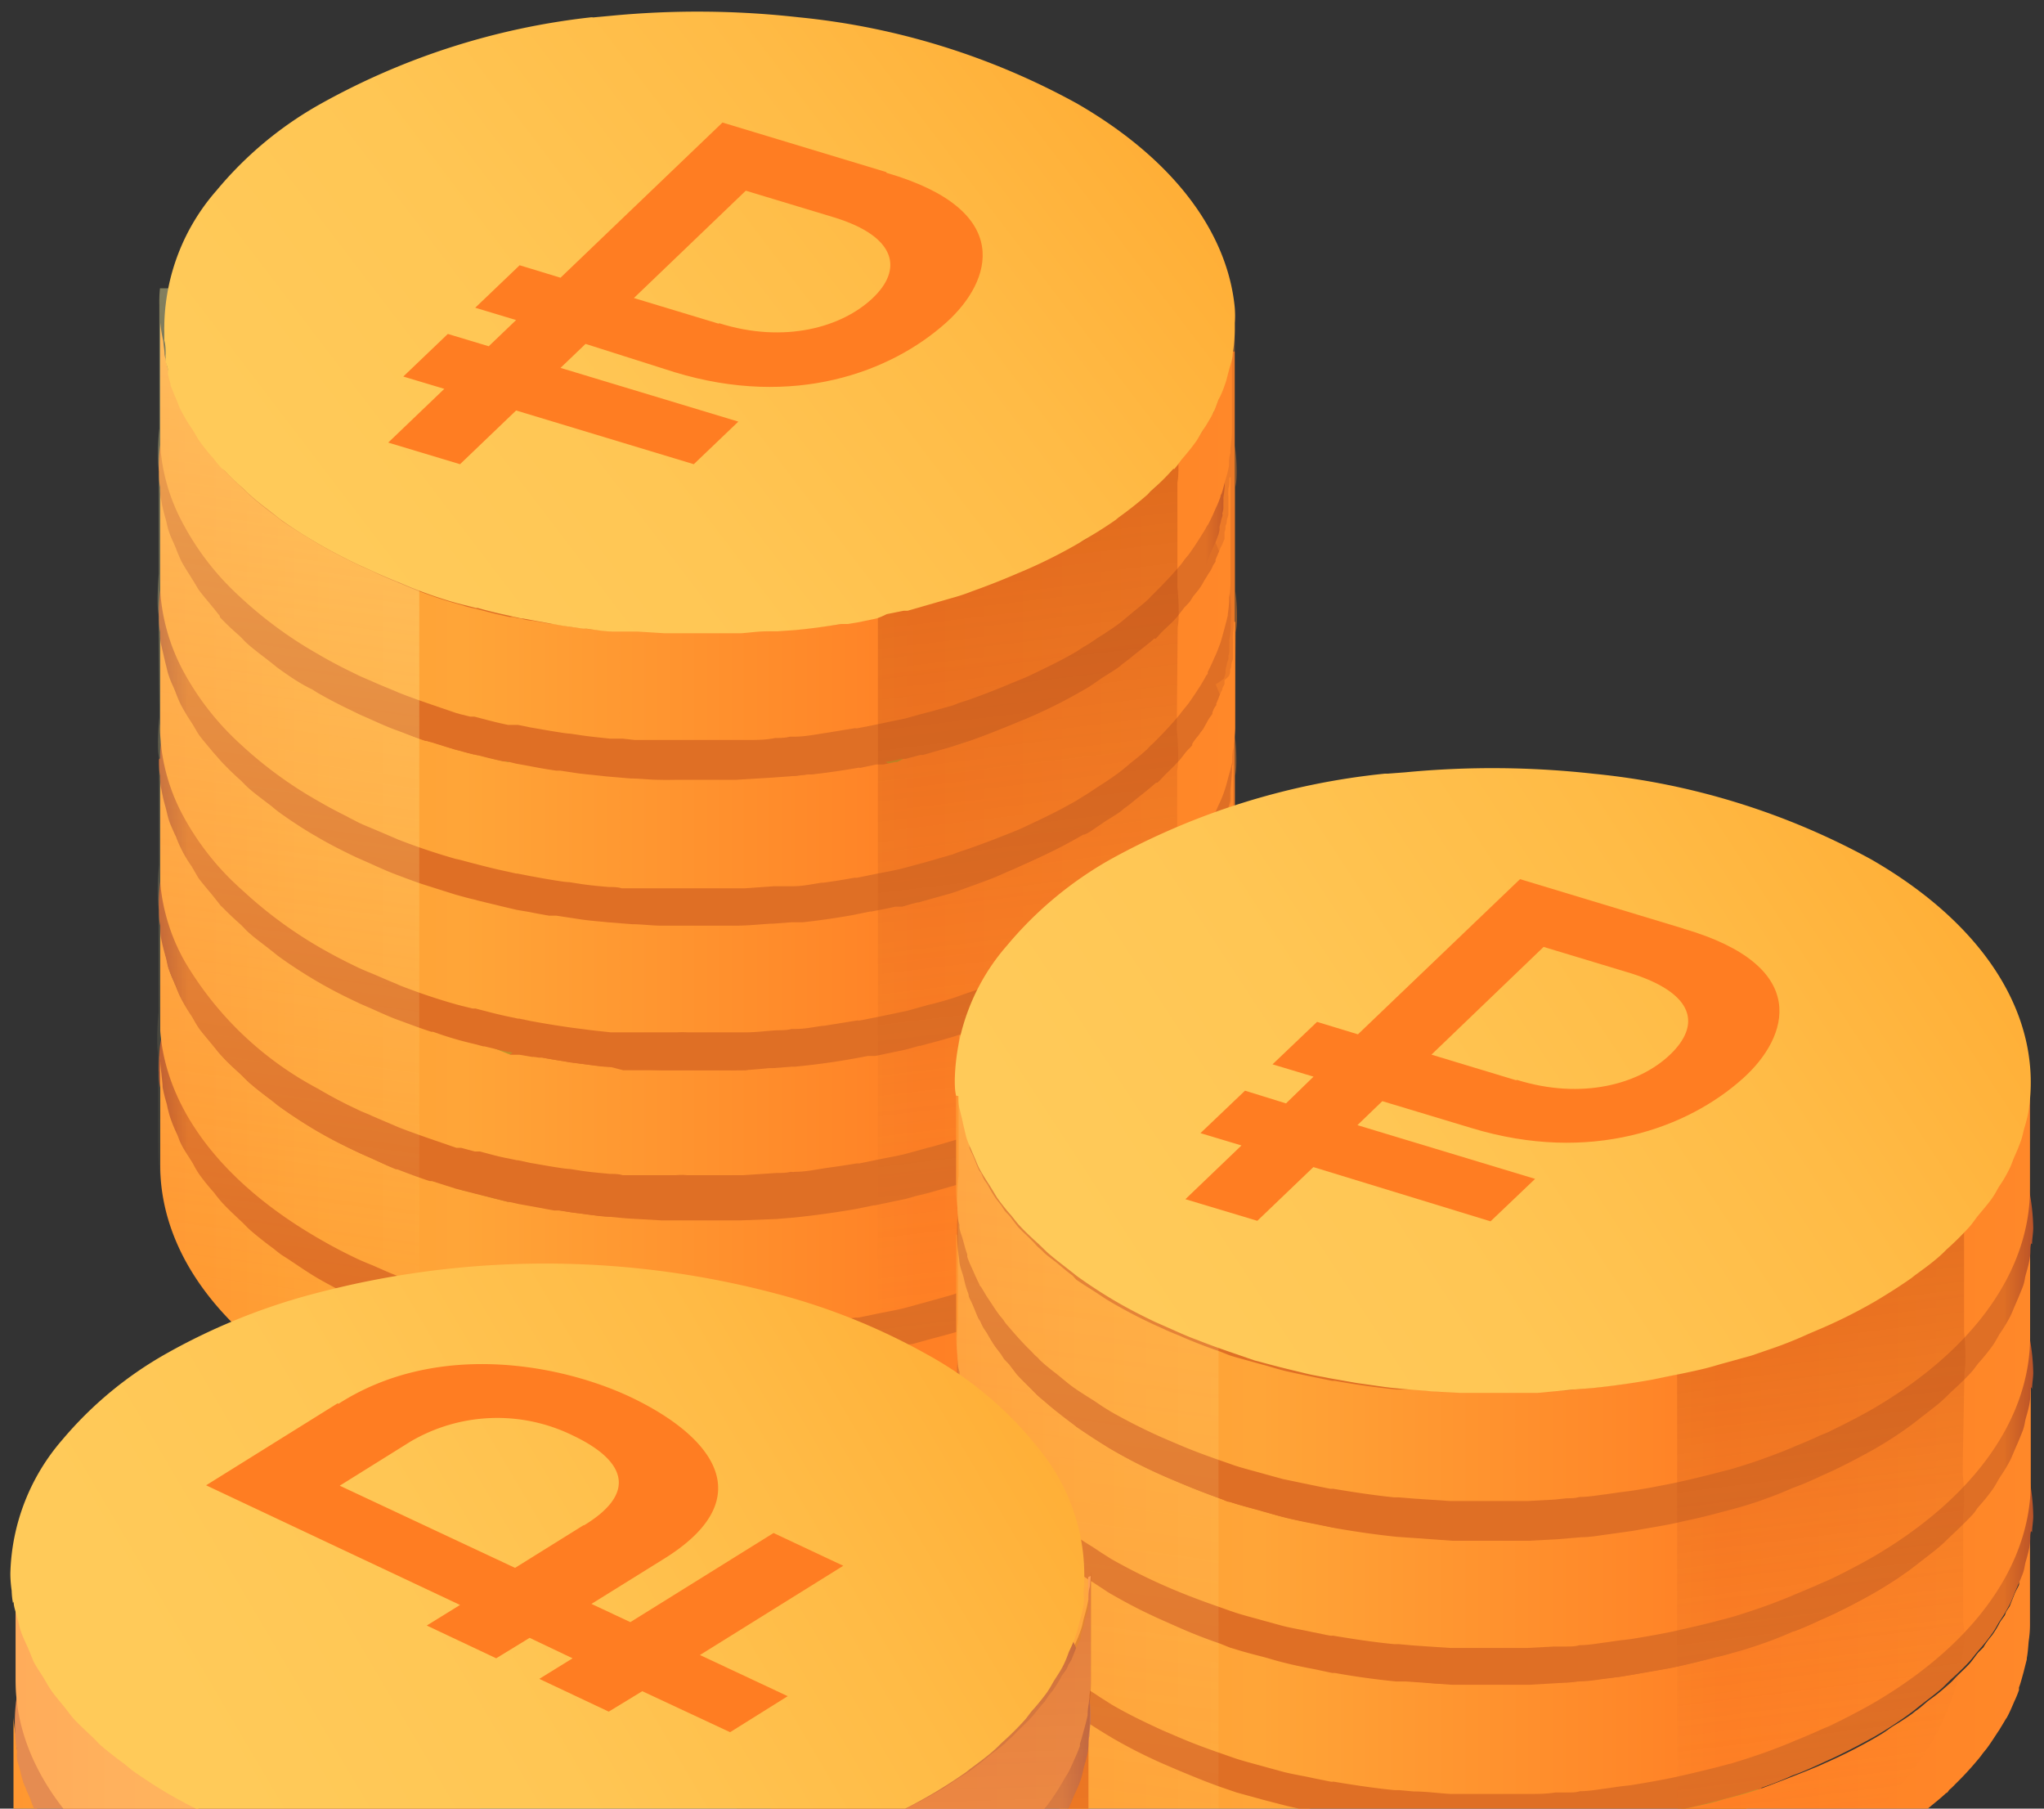
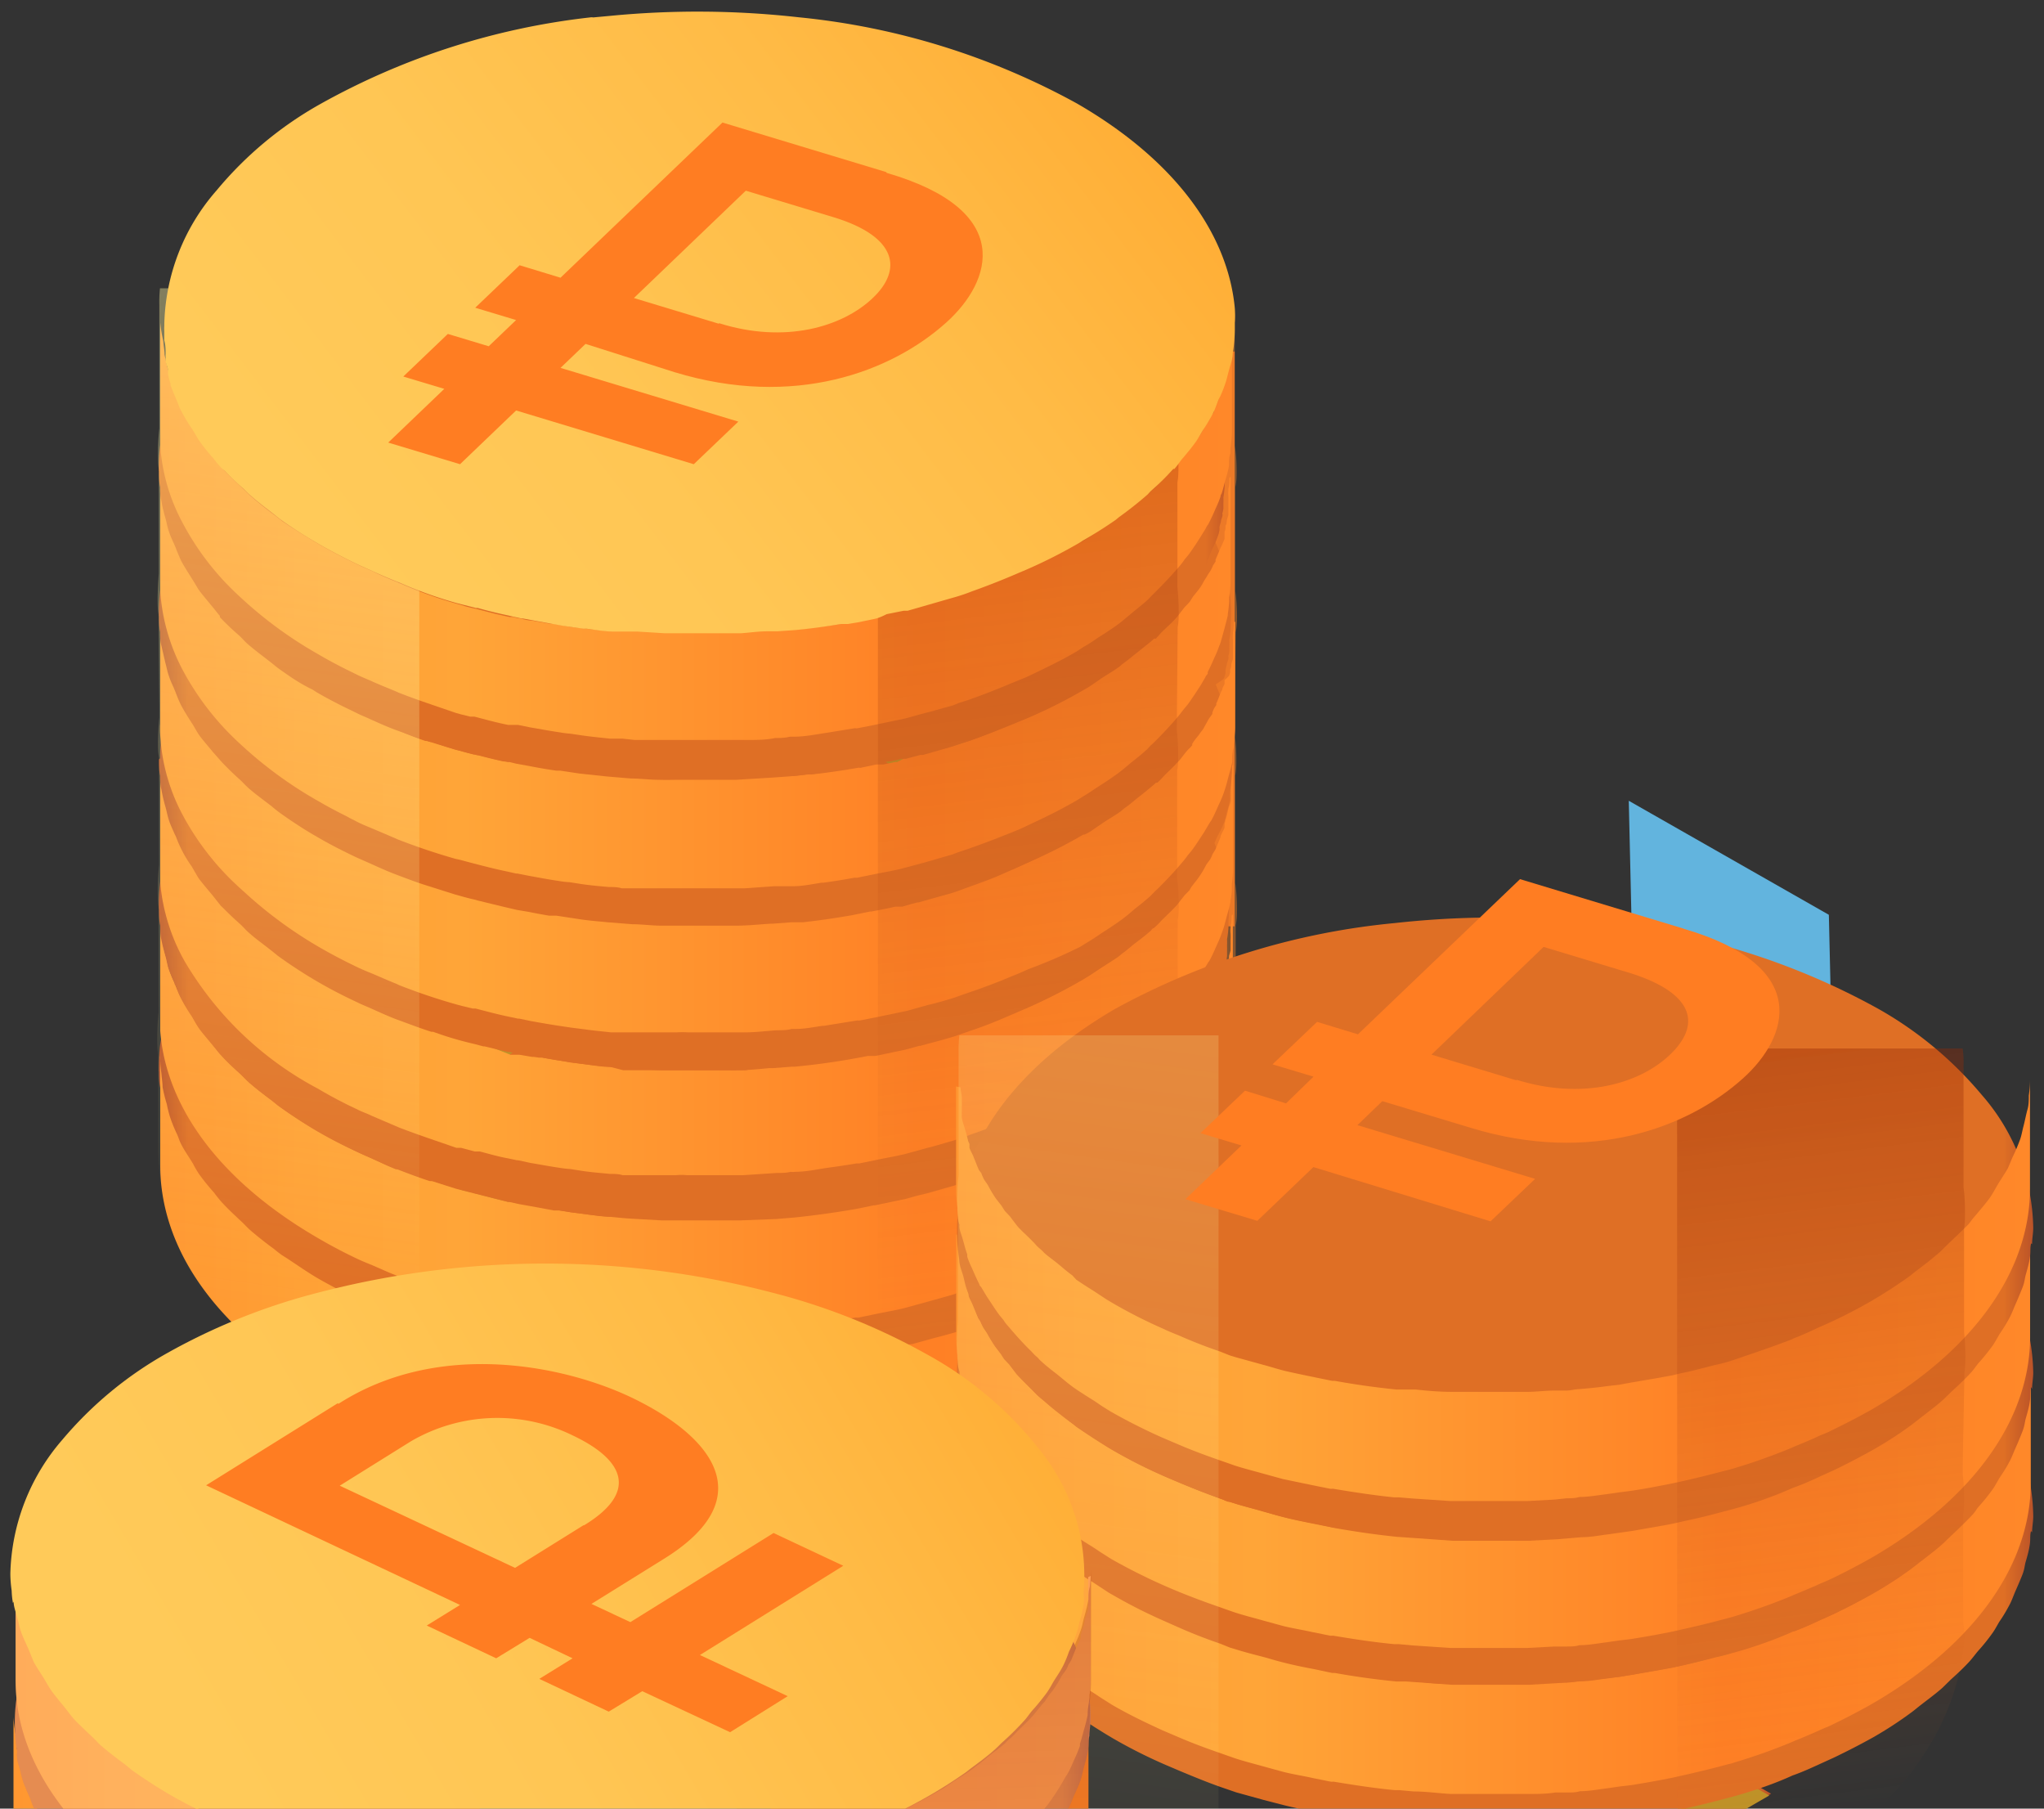
<svg xmlns="http://www.w3.org/2000/svg" width="156" height="138" fill="none">
  <rect width="100%" height="100%" fill="#333333" stroke="none" />
  <path fill="#DF7025" d="M76.26 26.82h17.97v43.86H76.26z" />
  <path fill="url(#a)" d="M94.24 55.22v.88c.08.61.12 1.23.12 1.85 0 .4 0 .83-.09 1.23v8.18c.1.65.14 1.31.14 1.97 0 .41 0 .85-.1 1.26v8.05c.1.64.15 1.3.15 1.94 0 .4 0 .83-.1 1.24v7.05c0 6.14-4 12.3-12.1 17a38.97 38.97 0 0 1-2.99 1.56c-.36.19-.75.33-1.12.5l-1.88.82-.21.1c-1.43.55-2.91 1.04-4.41 1.56l-.36.1-1.05.26c-.84.22-1.7.45-2.57.62l-.77.02V23.33h27.26c.07.42.1.85.08 1.28v9.4c.1.63.14 1.27.14 1.91 0 .41 0 .83-.1 1.24v7.96c.09.62.13 1.25.13 1.88 0 .4 0 .83-.1 1.24l-.07 6.98Z" opacity=".4" />
  <path fill="#62B4DE" d="m78.95 21.64-15.28-8.71-.22-9.6 15.28 8.7.22 9.6Zm.56 20.48-15.28-8.7-.21-9.6 15.27 8.71.22 9.6Zm.52 20.52-15.28-8.71-.22-9.59 15.28 8.71.22 9.59Z" />
  <path fill="#BE9228" d="m34.38 102.7 2.34 1.36 4.68-2.73a20.44 20.44 0 0 0 3.13.75c2.15.33 4.33.33 6.48 0a15.9 15.9 0 0 0 5.64-1.9c2.55-1.58 3.63-3.24 3.27-5.3a8.67 8.67 0 0 0-2.14-3.68l-.77-.93a4.34 4.34 0 0 1-.42-.52 3.9 3.9 0 0 1-.9-1.84c0-.58.42-1.13 1.23-1.57a5.81 5.81 0 0 1 2.86-.77 5.49 5.49 0 0 1 2.8.68 1.8 1.8 0 0 1 1.34 1.64 1.8 1.8 0 0 1-1.16 1.79l5.28 3.13a7.18 7.18 0 0 0 2.87-3.04 3.67 3.67 0 0 0-.15-3.32 5.48 5.48 0 0 0-1.14-1.57l4.68-2.75-2.34-1.35-1.94-1.2-4.68 2.77a16.3 16.3 0 0 0-2.61-.61 18.69 18.69 0 0 0-5.83 0c-1.76.2-3.46.76-5 1.64a6.79 6.79 0 0 0-2.75 2.73 3.83 3.83 0 0 0-.15 3.13 8.67 8.67 0 0 0 1.26 1.96l.77.83.6.76a5.5 5.5 0 0 1 1.21 2.28c.11.9-.4 1.7-1.56 2.4-1.1.61-2.34.91-3.6.88a6.94 6.94 0 0 1-3.62-.94l-.3-.1a2.83 2.83 0 0 1-1.56-2.01c0-.75.42-1.47 1.44-2.15l-5.37-3.13a7.64 7.64 0 0 0-2.44 2.15 4.2 4.2 0 0 0-.92 2.6 5.42 5.42 0 0 0 2.01 4.1l-4.68 2.68 2.06 1.19.08-.03Z" />
  <path fill="url(#b)" d="M39.71 92.3h.1l1.26.74c.53.11 1.05.2 1.57.28l.88.16.96.1c.69.1 1.37.17 2.05.23l.96.12h.92l2.13.11h.92c-.2-.25-.37-.5-.6-.77l-.7-.81-.07-.11.87-.1a16.8 16.8 0 0 0 2.81-.67h3.03l-.26-.34a8.26 8.26 0 0 1-.4-.61c-.83.44-1.69.8-2.59 1.05-.83.26-1.68.46-2.54.6-.31 0-.64.09-.96.1-1.82.2-3.66.14-5.46-.16a20.25 20.25 0 0 1-3.13-.73l-1.56.9-.19-.09Zm12.4-20.11c.17.24.3.49.41.75a9.78 9.78 0 0 1 1.88-.75h-2.28Zm-9.93 12.73v.38a2.89 2.89 0 0 0 1.56 2l.2.12a7.18 7.18 0 0 0 3.63.95c.4.02.78.02 1.17 0a6.31 6.31 0 0 0 2.42-.8 3.24 3.24 0 0 0 1.57-1.56.91.91 0 0 0 0-.22 1.76 1.76 0 0 0 0-.3.95.95 0 0 0 0-.3 3.14 3.14 0 0 0-.25-.8 7.17 7.17 0 0 0-.57-.95h-1.26c-.72 0-1.42 0-2.13-.11h-.92c-.32 0-.64 0-.97-.11l-2.04-.24-.95-.1-.9-.16-.56-.1.17.1 1.3.75h-.08a3.13 3.13 0 0 0-1.18 1.28c-.08.05-.14.11-.2.17Zm13.5-7.05c.05.44.2.86.44 1.23.12.2.26.44.43.67.13.19.28.36.44.52v.1l.67.82c.43.5.82 1.02 1.19 1.57a.14.14 0 0 0 0 .08h.94c.28-.02.57-.02.86 0h.71a59.83 59.83 0 0 0 3.8-.55l1.33-.27.64.38h.08l-.61-.36-3.66-2.13-.23-.13a2.77 2.77 0 0 0 1.01-1.13c.06-.15.1-.32.11-.48a.49.49 0 0 0 0-.16 2.18 2.18 0 0 0-1.3-1.56l-.09-.08a5.42 5.42 0 0 0-2.78-.68 5.8 5.8 0 0 0-2.84.77c-.38.19-.7.48-.94.83l-.12.2c-.06.13-.11.25-.14.38a.8.8 0 0 0 .06-.01Zm6.57-6.26h.38a18.45 18.45 0 0 1 2.6.63l2.18-1.3-.33-.2h-.26l-1.47.29a14.9 14.9 0 0 1-3.14.64l.04-.06Zm-22.54 20.7h.11l1.27.73c.53.1 1.04.2 1.56.28l.9.16.94.1c.7.1 1.38.16 2.05.23l.97.12h.92l2.12.11h.93l-.61-.77c-.42-.47-.67-.73-.77-.86a1.47 1.47 0 0 1-.14-.19h.08l.87-.09a16.8 16.8 0 0 0 2.82-.67h3.03l-.27-.35a8.26 8.26 0 0 1-.4-.6 12.48 12.48 0 0 1-2.58 1.04 15.92 15.92 0 0 1-2.55.6c-.31 0-.64.09-.95.1-1.82.2-3.66.14-5.47-.15a20.26 20.26 0 0 1-3.12-.74l-1.57.91-.14.03Zm10.94-9.14c-.72 0-1.42 0-2.13-.11h-.92c-.33 0-.64 0-.97-.1l-2.04-.24-.96-.11-.89-.16-.56-.1.17.1 1.3.75h-.08a3.13 3.13 0 0 0-1.19 1.29 1.46 1.46 0 0 0-.15.44v.37a2.89 2.89 0 0 0 1.56 2l.2.12a7.18 7.18 0 0 0 3.63.95c.39.02.78.02 1.17 0a6.31 6.31 0 0 0 2.42-.8 3.24 3.24 0 0 0 1.56-1.56.9.9 0 0 0 0-.22 1.76 1.76 0 0 0 0-.3.94.94 0 0 0 0-.3 3.14 3.14 0 0 0-.25-.8 7.17 7.17 0 0 0-.56-.95h-.25a2.32 2.32 0 0 0-1.1-.27h.04Zm-1.1-2.83a5.92 5.92 0 0 1-.67-1.18 3.61 3.61 0 0 1-.15-2.25 3.61 3.61 0 0 0 .42 2.77c.1.18.2.35.33.51l.07.15Zm9.38-8.85a15.7 15.7 0 0 0-1.25-1.57l-.44-.53-1.92-.1h-1.88a17.03 17.03 0 0 1-2.48.58l-.67.08c.14.14.34.4.66.7l.6.77.25.33.27.4c.16.25.3.5.4.76a9.77 9.77 0 0 1 1.88-.75.95.95 0 0 1 .28 0c.7-.2 1.4-.36 2.11-.46a20 20 0 0 1 2.22-.22h-.03Zm-2.38 8.28c.13.19.28.36.44.52v.1l.67.82c.43.5.82 1.03 1.19 1.57a.14.14 0 0 0 0 .08h2.52a59.83 59.83 0 0 0 3.8-.55l1.32-.27.64.38h.08l-.61-.36-3.66-2.13-.23-.13a2.77 2.77 0 0 0 1.01-1.12c.06-.16.1-.33.11-.5a.49.49 0 0 0 0-.15 2.18 2.18 0 0 0-1.3-1.56l-.09-.08a5.42 5.42 0 0 0-2.78-.68 5.8 5.8 0 0 0-2.84.77c-.38.19-.7.48-.94.83l-.12.2c-.06.13-.11.25-.14.38a.77.77 0 0 0 0 .19c.05.43.2.85.43 1.22.2 0 .33.24.5.47Zm8.69-7.42 2.19-1.3-.33-.2h-.27l-1.47.29a59.66 59.66 0 0 1-3.12.47h.37c.88.15 1.75.36 2.6.63l.03.1Zm-53.11 9.4c0 .4 0 .84.1 1.25 0 .36 0 .7.08 1.06.09.44.2.87.32 1.29.1.34.14.67.25.99.1.3.28.7.43 1.05 0 .09.08.17.11.26.12.32.25.64.41.94.24.46.5.9.8 1.33.18.3.34.6.51.86.17.27.74.93 1.11 1.38l.61.74c.45.48.94.95 1.47 1.42.22.2.39.41.62.61.57.5 1.22.98 1.85 1.48.2.15.37.31.6.47a36.82 36.82 0 0 0 2.83 1.83 36.8 36.8 0 0 0 3.02 1.57l1.01.45c.7.31 1.4.63 2.14.9.75.3 1.57.6 2.4.87h.17l1.82.58 1.44.38.44.1 2.1.54h.1l.72.16.89.15 1.8.33h.36l1.84.27c.67.1 1.36.15 2.04.22s1.27.12 1.9.15l2.12.13h5.87l2.67-.11h.1l1.43-.11a69.18 69.18 0 0 0 4.7-.66l1.37-.28h.09l2.34-.49.78-.22.91-.21 2.1-.6 1.2-.4a43.71 43.71 0 0 0 3.12-1.21l1.17-.52a38.8 38.8 0 0 0 3.94-1.97c1-.58 1.94-1.2 2.81-1.8l.25-.21a27.35 27.35 0 0 0 2.19-1.74c.1 0 .15-.15.25-.22a21.55 21.55 0 0 0 1.8-1.78c.21-.25.37-.49.57-.74l.2-.23a2.56 2.56 0 0 1 .27-.32l.6-.78.27-.45.24-.4c.08-.1.15-.22.2-.34a3 3 0 0 0 .19-.28 5.6 5.6 0 0 0 .33-.6c.14-.3.23-.56.36-.84l.1-.24c.07-.17.15-.34.21-.52l.17-.47.08-.31a1.28 1.28 0 0 0 0-.23c0-.13 0-.27.1-.4.12-.12.09-.33.13-.48v-.47a2.15 2.15 0 0 0 0-.27v-.1a4.05 4.05 0 0 0 0-.46c.08-.45.12-.9.11-1.36.05-.58.05-1.16 0-1.74a14.75 14.75 0 0 0-1.1-4.3 9.87 9.87 0 0 0-.58-1.23 20.07 20.07 0 0 0-2.97-4.2 18.59 18.59 0 0 0-1.36-1.36 30.2 30.2 0 0 0-5.23-4.66l-.33-.2a47.85 47.85 0 0 0-2.33-1.25 46.57 46.57 0 0 0-6.23-2.62 56.96 56.96 0 0 0-4.69-1.36l-1.25-.2h-.44l-1.23-.26h-.19a64.25 64.25 0 0 0-4.92-.75 60.48 60.48 0 0 0-3.78-.31h-.07a68.41 68.41 0 0 0-7.4 0c-1.04 0-2.07.12-3.12.22l-1.3.1h-.21a71.27 71.27 0 0 0-3.13.45c-.42 0-.83.12-1.23.22h-.1l-.95.17-.5.1h-.19a81.6 81.6 0 0 0-3.12.76h-.3a49.19 49.19 0 0 0-8.8 3.29c-.91.42-1.79.9-2.65 1.4h-.1a30.35 30.35 0 0 0-5.57 4.11c-.48.44-.92.9-1.34 1.35l-.14.11a18.86 18.86 0 0 0-3.53 5.31.3.3 0 0 0-.08.16 14.88 14.88 0 0 0-1.08 3.74c-.08.66-.1 1.33-.1 1.99v.01ZM68.3 70.53l1.56-.97.16.1.5.28 1.33.78 2.34 1.35h-.08l-.5.3-4.1 2.4c.44.44.82.93 1.12 1.48.29.54.45 1.14.47 1.75a.44.44 0 0 1 0 .14c0 .36-.05.71-.16 1.05l-.14.38c-.21.45-.48.88-.8 1.27a1.13 1.13 0 0 1-.18.2 8.47 8.47 0 0 1-1.78 1.43l-.63-.36-.6-.36-3.66-2.13-.24-.13a2.77 2.77 0 0 0 1.02-1.13c.06-.15.1-.32.1-.48a.49.49 0 0 0 0-.16 2.18 2.18 0 0 0-1.3-1.57l-.08-.07a5.42 5.42 0 0 0-2.78-.68 5.8 5.8 0 0 0-2.85.77c-.38.19-.7.47-.94.83l-.12.2a1.84 1.84 0 0 0-.14.38.78.78 0 0 0 0 .19c.05.43.2.85.44 1.22.12.2.26.44.43.67.13.19.28.36.44.52v.1l.67.82c.43.5.82 1.03 1.2 1.57a.14.14 0 0 0 0 .08c0 .1.04.21.08.31a5.98 5.98 0 0 1 .77 1.83 3.88 3.88 0 0 1 0 1.48 3.13 3.13 0 0 1-.11.4.1.1 0 0 1 0 .1v.1a2.69 2.69 0 0 1-.16.38c0 .13-.12.25-.2.38a7.62 7.62 0 0 1-2.73 2.46 3.13 3.13 0 0 1-.46.23c-.81.45-1.68.8-2.57 1.05a15.94 15.94 0 0 1-2.55.6c-.31 0-.64.1-.95.1a20.7 20.7 0 0 1-5.47-.15 20.27 20.27 0 0 1-3.12-.73l-1.57.9h-.2l-.47.27-.19.11-2.4 1.46-.9-.52-1.4-.82-1.98-1.12h-.1l.68-.4.17-.09 2.89-1.75.75-.44h.1a5.37 5.37 0 0 1-2.04-4.04.13.13 0 0 1 0-.11 2.58 2.58 0 0 1 0-.36.49.49 0 0 1 0-.2 4.48 4.48 0 0 1 .84-1.85c.23-.36.5-.68.82-.96.49-.4 1-.78 1.56-1.1l1.37.8h.13l2.4 1.4.18.1 1.3.74h-.09c-.5.3-.92.75-1.18 1.29a1.46 1.46 0 0 0-.16.44v.37a2.89 2.89 0 0 0 1.56 2l.2.12a7.19 7.19 0 0 0 3.63.95c.4.03.78.03 1.17 0a6.31 6.31 0 0 0 2.42-.8 3.24 3.24 0 0 0 1.57-1.56.91.91 0 0 0 0-.22 1.76 1.76 0 0 0 0-.3.95.95 0 0 0 0-.3 3.14 3.14 0 0 0-.25-.8 7.18 7.18 0 0 0-.57-.95 4.29 4.29 0 0 0-.32-.47l-.61-.77-.77-.85a2.74 2.74 0 0 1-.19-.26 8.57 8.57 0 0 1-.37-.54 5.93 5.93 0 0 1-.67-1.17 3.61 3.61 0 0 1-.16-2.25 1.57 1.57 0 0 1 0-.22.88.88 0 0 1 0-.2l.16-.38a6.73 6.73 0 0 1 2.73-2.73c.22-.14.45-.26.69-.36a9.78 9.78 0 0 1 1.87-.75.95.95 0 0 1 .28 0c.7-.2 1.4-.36 2.11-.46a19.99 19.99 0 0 1 2.16-.17c.98-.04 1.96 0 2.93.14h.71c.88.15 1.74.36 2.6.63l2.18-1.3.37-.22.3-.17.53-.52Zm-6.1 1.14h.38a18.46 18.46 0 0 1 2.6.63l2.18-1.3-.32-.2h-.27l-1.47.3c-.97.28-2 .45-3.1.57Zm-6.57 6.27c.05.44.2.85.44 1.22.12.2.26.44.44.68.12.18.27.36.43.51v.1l.68.83c.42.5.82 1.02 1.18 1.56a.14.14 0 0 0 0 .08H61.32a59.84 59.84 0 0 0 3.8-.55l1.32-.26.64.37h.08l-.6-.36L62.9 80l-.24-.12a2.77 2.77 0 0 0 1.02-1.13c.06-.16.1-.32.1-.49a.48.48 0 0 0 0-.15 2.18 2.18 0 0 0-1.3-1.57l-.08-.08a5.42 5.42 0 0 0-2.78-.67 5.8 5.8 0 0 0-2.85.77c-.38.18-.7.47-.94.83l-.12.2c-.06.12-.1.25-.14.38a.76.76 0 0 0 .1-.08l-.04.06Zm-13.5 7.05v.38a2.89 2.89 0 0 0 1.57 2l.2.11a7.19 7.19 0 0 0 3.63.96c.39.02.78.02 1.17 0a6.32 6.32 0 0 0 2.42-.8 3.24 3.24 0 0 0 1.56-1.57.91.91 0 0 0 0-.22 1.76 1.76 0 0 0 0-.3.94.94 0 0 0 0-.3 3.14 3.14 0 0 0-.25-.8 7.18 7.18 0 0 0-.56-.95H50.6c-.72 0-1.42 0-2.12-.11h-.92c-.33 0-.64 0-.97-.1l-2.05-.24-.95-.11-.9-.16-.56-.1.18.1 1.3.75h-.08a3.13 3.13 0 0 0-1.2 1.29l-.15.1-.05.07Zm9.9-12.9c.17.24.3.5.42.76a9.78 9.78 0 0 1 1.87-.75.95.95 0 0 1 .28 0h-2.56Zm-3.38 5.33a3.61 3.61 0 0 0 .23 1.8 5.93 5.93 0 0 0 .6 1.03 5.92 5.92 0 0 1-.67-1.17 3.61 3.61 0 0 1-.16-2.25s.02.47 0 .6ZM39.7 92.3h.1l1.26.74c.53.11 1.05.2 1.57.28l.88.16.96.1c.69.1 1.37.17 2.05.23l.96.12h.92l2.13.11h.92l-.6-.77c-.43-.47-.68-.73-.77-.86a1.47 1.47 0 0 1-.14-.18h.07l.88-.1a16.8 16.8 0 0 0 2.81-.67h3.03l-.27-.35a8.26 8.26 0 0 1-.4-.6c-.82.44-1.68.79-2.58 1.04a15.92 15.92 0 0 1-2.54.6c-.32 0-.64.1-.96.1-1.82.2-3.66.14-5.47-.15a20.26 20.26 0 0 1-3.12-.74l-1.56.91-.13.03Z" />
  <path fill="url(#c)" d="M12.23 80.6v8.32c0 6.14 4 12.3 12.1 17a38.6 38.6 0 0 0 2.99 1.56c.36.19.75.33 1.12.5l1.82.77.21.1c1.43.56 2.91 1.04 4.41 1.56l.36.1 1.05.26c.84.22 1.7.45 2.57.63l.66.14h.1l.92.19c.71.12 1.45.26 2.2.37.28.05.57.09.86.11l.95.14c.69.1 1.37.16 2.08.24h.96l.93.1c.7 0 1.37.08 2.06.1h5.92c.95 0 1.87-.12 2.81-.19.36 0 .75 0 1.11-.1h.33a68.55 68.55 0 0 0 4.68-.65.45.45 0 0 0 .22 0l1.36-.27c.77-.15 1.56-.3 2.25-.47l1.56-.43a30.22 30.22 0 0 0 2.13-.6l.44-.17.73-.24a58.04 58.04 0 0 0 3.23-1.25l1.17-.49a40.5 40.5 0 0 0 3.86-1.97l.5-.31c.37-.21.73-.44 1.08-.7.5-.3 1.02-.65 1.47-.96.45-.32.76-.61 1.14-.93.37-.31.86-.67 1.25-1.05l.23-.23.44-.44a31.8 31.8 0 0 0 1.73-1.86c.14-.16.27-.33.38-.5l.3-.37c.36-.47.65-.94.96-1.42l.41-.67c0-.1.11-.16.16-.25.22-.41.4-.84.58-1.24.17-.27.32-.56.45-.85 0 0 0-.14.08-.19.12-.37.22-.78.32-1.16.11-.37.2-.65.25-1a.27.27 0 0 1 0-.1c0-.42.1-.82.14-1.25.06-.4.1-.82.11-1.23v-8.12h-.09c0 .27 0 .54-.08.79v.1a2.16 2.16 0 0 0 0 .44 4 4 0 0 1 0 .44 1 1 0 0 1 0 .3.9.9 0 0 1 0 .2c-.06.27-.14.54-.23.8a1.59 1.59 0 0 0 0 .25c-.04.24-.1.47-.19.7a3.52 3.52 0 0 1-.12.37v.2c-.1.25-.25.5-.35.75l-.37.93-.13.19c-.04.06-.08.12-.1.18a2.4 2.4 0 0 1-.13.3c-.11.2-.28.4-.4.6-.16.32-.35.63-.55.92l-.43.53-.26.41-.4.4-.57.76c-.14.16-.3.3-.45.44l-.44.44-.14.14-.14.14c-.14.14-.25.3-.4.44l-.23.17-.25.25c-.33.28-.67.53-1.01.82l-.11.09c-.35.28-.67.55-1.05.81l-.23.2c-.4.29-.86.57-1.28.84-.43.26-.66.45-1.02.67l-.5.3a39 39 0 0 1-3.87 1.96c-.38.19-.78.34-1.17.5l-1.57.63-1.09.39-.45.17-.75.3-.47.14c-.67.2-1.4.4-2.1.58l-1.63.45c-.36 0-.75.17-1.13.24s-.72.17-1.08.23l-1.25.27h-.8a67.93 67.93 0 0 1-4.7.66H47.61c-.31 0-.64 0-.95-.1l-2-.23c-.27 0-.57 0-.83-.1h-.3l-.72-.12-2.15-.38-.86-.16h-.13l-.89.08h-.1l-2.38-.6-.53-.12h-.25l-.3-.22h-.36c-.7-.22-1.4-.42-2.09-.65-.69-.24-1.56-.54-2.3-.83a.67.67 0 0 1-.22-.1 20.42 20.42 0 0 1-1.89-.83c-.34-.16-.7-.3-1.01-.45a45.62 45.62 0 0 1-3.02-1.57c-.96-.55-1.95-1.28-2.84-1.83a9.9 9.9 0 0 1-.6-.47 26.7 26.7 0 0 1-1.85-1.47c-.22-.2-.4-.41-.63-.62-.5-.47-1.01-.94-1.45-1.42a8.94 8.94 0 0 1-.6-.74c-.4-.45-.77-.9-1.12-1.38a6.94 6.94 0 0 1-.51-.86c-.27-.45-.57-.87-.82-1.33-.25-.45-.26-.63-.4-.92a11.91 11.91 0 0 1-.53-1.3 9.41 9.41 0 0 1-.25-1 11.77 11.77 0 0 1-.32-1.29c0-.33-.07-.69-.09-1.03a11 11 0 0 1-.1-1.32Z" />
  <path fill="url(#d)" d="m41.28 90.29-1.3.77 1.38-.63a21.5 21.5 0 0 0 8.8.88H48c-.74 0-1.47-.03-2.2-.1l-1.39-.17a21.82 21.82 0 0 1-3.12-.75Z" />
  <path fill="url(#e)" d="m43.64 82.1-2.1-1.23-.41-.23c.51.1 1.03.2 1.56.28l.9.16.94.1c.7.1 1.38.23 2.05.23l.97.25h.92l2.17.06h.92l.08.13c.28.36.53.75.75 1.16.15.3.26.62.33.95v.31c.02.18.02.35 0 .52a3.22 3.22 0 0 1-1.56 1.57 6.7 6.7 0 0 1-2.38.86c-.39.02-.78.02-1.17 0a7.17 7.17 0 0 1-3.62-.93l-.2-.1a2.88 2.88 0 0 1-1.57-2.01 3.02 3.02 0 0 1 0-.38 3.04 3.04 0 0 1 1.33-1.7h.1Z" />
  <path fill="url(#f)" d="m51.95 70.91.01.02h3.12c-.9.2-1.75.52-2.56.94a7.17 7.17 0 0 0-.55-.94h-.01v-.02Z" />
  <path fill="url(#g)" d="M54.89 90.05h-.22l-.05-.01c.58-.17 1.13-.38 1.66-.64a8.21 8.21 0 0 1-.83.42l-.56.23Z" />
  <path fill="url(#h)" d="M56.2 78.09a2.7 2.7 0 0 1-.48-1.29l-.05-.01a.76.76 0 0 1-.01.04c.03-.13.08-.25.14-.37l.12-.2c.24-.36.56-.65.94-.85a6.03 6.03 0 0 1 2.86-.77 5.22 5.22 0 0 1 2.76.69h.08a2.17 2.17 0 0 1 1.31 1.56c.03.18.03.35 0 .52-.21.5-.58.93-1.04 1.2l3.43 2.12h-.12l-.5.1h-.2a60.13 60.13 0 0 1-4.7.65 1.3 1.3 0 0 0-.33 0h-1.1a2.34 2.34 0 0 0-.47 0c-.32-.49-.68-.95-1.08-1.39l-.75-.92-.09-.1c-.14-.15-.23-.28-.34-.42l-.38-.56Z" />
  <path fill="url(#i)" d="m62.67 70.68-1.08-.14-.05-.07c1.29-.14 2.55-.33 3.83-.48l1.33-.27.64.38-2.08 1.22a18.44 18.44 0 0 0-2.59-.64Z" />
  <path fill="#BE9228" d="m34.32 91.69 2.35 1.34 4.68-2.72a20.45 20.45 0 0 0 9.6.75 15.9 15.9 0 0 0 5.65-1.91c2.54-1.57 3.62-3.23 3.26-5.3a8.67 8.67 0 0 0-2.14-3.68l-.76-.92a4.38 4.38 0 0 1-.42-.52 3.92 3.92 0 0 1-.88-1.9c0-.57.4-1.12 1.22-1.56a5.81 5.81 0 0 1 2.86-.77 5.5 5.5 0 0 1 2.8.68 1.8 1.8 0 0 1 1.34 1.64 1.8 1.8 0 0 1-1.16 1.79L68 81.74a7.45 7.45 0 0 0 2.88-3.04 3.67 3.67 0 0 0-.16-3.32 5.84 5.84 0 0 0-1.14-1.57l4.69-2.75-2.35-1.35-2.06-1.2-4.69 2.77a16.23 16.23 0 0 0-2.57-.6 18.69 18.69 0 0 0-5.83 0 13.19 13.19 0 0 0-4.98 1.57 6.79 6.79 0 0 0-2.75 2.72 3.83 3.83 0 0 0-.16 3.14c.33.7.76 1.37 1.27 1.97l.76.86.61.77a5.5 5.5 0 0 1 1.22 2.32c.1.9-.4 1.7-1.56 2.4a7.1 7.1 0 0 1-3.6.89 7.39 7.39 0 0 1-3.62-.93l-.25-.05a2.86 2.86 0 0 1-1.56-2c0-.75.42-1.47 1.44-2.15l-5.38-3.13a7.64 7.64 0 0 0-2.43 2.15 4.16 4.16 0 0 0-.93 2.6 5.42 5.42 0 0 0 2.02 4.1l-4.69 2.68 2.06 1.19.08-.1Z" />
  <path fill="url(#j)" d="M12.23 69.2v9.46c.43 5.73 4.46 11.42 12.06 15.82a38.5 38.5 0 0 0 2.98 1.57c.36.17.75.33 1.13.48.37.16 1.2.54 1.8.77l.23.1c1.44.6 2.9 1.11 4.4 1.56l.36.1.97.25c.84.23 1.7.45 2.58.62l.65.14h.1l.92.2 2.2.38.86.13.95.14c.69.1 1.38.16 2.08.22.31 0 .66 0 .97.1h.92l2.06.12h5.92c.96 0 1.88-.11 2.81-.19H60.62a69.07 69.07 0 0 0 4.69-.64.8.8 0 0 0 .22 0l1.36-.28c.76-.16 1.56-.29 2.24-.47l1.57-.43c.71-.2 1.43-.39 2.12-.6l.44-.17.73-.25a57.47 57.47 0 0 0 4.4-1.73 44.27 44.27 0 0 0 3.87-1.96c.18-.11.34-.24.5-.32.39-.23.71-.45 1.07-.7.36-.25 1.02-.66 1.47-.97.46-.32.77-.61 1.14-.93.38-.3.86-.67 1.25-1.03.07-.09.15-.17.24-.25l.43-.42c.63-.61 1.2-1.26 1.74-1.88.14-.16.26-.33.37-.5l.3-.36c.36-.47.66-.94.97-1.41.31-.47.28-.46.4-.7l.16-.23c.22-.4.4-.84.58-1.25a6.27 6.27 0 0 0 .44-1.05c.12-.4.21-.8.32-1.18a9.38 9.38 0 0 0 .25-1 .31.31 0 0 1 0-.1c.05-.28.08-.56.1-.84v-.39c.06-.41.1-.82.1-1.24v-8.13l-.09.11c0 .28 0 .55-.08.82v.1a2.16 2.16 0 0 0 0 .45 4.05 4.05 0 0 1 0 .45v.27a.27.27 0 0 1 0 .1v.47l-.12.41c0 .16 0 .32-.1.47v.24c-.03.08-.05.16-.09.23l-.1.3v.25c0 .08-.15.34-.23.52a.74.74 0 0 0-.07.15l-.38.93c0 .14-.15.25-.23.37a2.42 2.42 0 0 1-.13.3c-.05.1-.12.2-.19.28l-.18.29-.25.45c-.08.14-.17.27-.27.4l-.42.52a2.07 2.07 0 0 0-.19.32.35.35 0 0 0-.08.12l-.18.19-.17.16c-.2.25-.38.51-.58.75-.2.23-.8.78-1.17 1.17-.14.13-.25.28-.41.43a1.06 1.06 0 0 1-.22.17l-.25.23c-.34.3-.72.58-1.08.86-.36.29-.7.58-1.09.85l-.23.2c-.41.3-.86.57-1.29.83l-1.01.7-.5.28a35.88 35.88 0 0 1-3.88 1.97l-1.17.52c-1.03.42-2.1.83-3.12 1.22-.25.08-.5.2-.75.26l-.47.13c-.67.23-1.39.4-2.1.6l-.8.21a7.19 7.19 0 0 1-.83.24l-2.35.48h-.23l-1 .22h-.2a68.75 68.75 0 0 1-4.69.66H59.1c-.84 0-1.7.13-2.58.17h-5.9l-2.13-.12h-.92l-.97.38c-.67 0-1.36-.13-2.04-.22l-.96-.11-.89-.16-.65-.13-1.56-.26-.94-.16h-.1c-.17 0-.34-.1-.5-.1h-.17a44.73 44.73 0 0 1-2.08-.53l-.46-.12c-.36-.1-.72-.16-1.08-.27l-.36-.14a28 28 0 0 1-1.73-.53h-.16a47.63 47.63 0 0 1-2.5-.9h-.22c-.66-.26-1.26-.56-1.89-.86-.34-.15-.7-.28-1.01-.45a39.18 39.18 0 0 1-3.02-1.57 40.16 40.16 0 0 1-2.84-1.83 9.8 9.8 0 0 1-.6-.47 19.72 19.72 0 0 1-1.86-1.47c-.21-.2-.39-.4-.62-.61-.5-.47-1.02-.94-1.45-1.41-.44-.47-.4-.5-.61-.75-.2-.25-.77-.91-1.11-1.38-.34-.47-.36-.58-.52-.86-.15-.29-.56-.88-.8-1.32-.26-.44-.27-.64-.42-.95l-.1-.26a7.37 7.37 0 0 1-.43-1.05c-.12-.32-.15-.65-.25-1a12.8 12.8 0 0 1-.3-1.28c0-.35-.09-.7-.1-1.07-.04-.47-.05-.95-.03-1.42Z" />
  <path fill="url(#k)" d="M39.71 79.92h.1l1.26.74c.53.1 1.05.2 1.57.28l.88.16.96.1c.69.1 1.37.16 2.05.22l.96.13h.92l2.13.1h.92c-.2-.24-.37-.5-.6-.76l-.7-.81-.07-.11.87-.1a16.8 16.8 0 0 0 2.81-.67h3.03l-.26-.35a8.26 8.26 0 0 1-.4-.6c-.83.44-1.69.8-2.59 1.04-.83.27-1.68.47-2.54.6-.31 0-.64.1-.96.1-1.82.2-3.66.15-5.46-.15a20.25 20.25 0 0 1-3.13-.74l-1.56.91-.19-.09Zm12.4-20.11c.17.23.3.49.41.75a9.78 9.78 0 0 1 1.88-.75h-2.28Zm-9.93 12.73v.38a2.89 2.89 0 0 0 1.56 2l.2.11a7.19 7.19 0 0 0 3.63.96c.4.02.78.02 1.17 0a6.32 6.32 0 0 0 2.42-.8 3.24 3.24 0 0 0 1.57-1.57.91.91 0 0 0 0-.22 1.76 1.76 0 0 0 0-.3.95.95 0 0 0 0-.3 3.14 3.14 0 0 0-.25-.8 7.17 7.17 0 0 0-.57-.95h-1.26c-.72 0-1.42 0-2.13-.1h-.92c-.32 0-.64 0-.97-.12l-2.04-.23-.95-.11-.9-.16-.56-.1.17.1 1.3.76h-.08a3.13 3.13 0 0 0-1.18 1.28c-.08.05-.14.1-.2.17Zm13.5-7.05c.05.44.2.86.44 1.23.12.2.26.43.43.67.13.18.28.36.44.51v.1l.67.83c.43.5.82 1.02 1.19 1.57a.14.14 0 0 0 0 .07h2.51a59.83 59.83 0 0 0 3.8-.54l1.33-.27.64.38h.08l-.61-.36-3.66-2.13-.23-.13a2.77 2.77 0 0 0 1.01-1.13c.06-.15.1-.32.11-.48a.49.49 0 0 0 0-.16 2.18 2.18 0 0 0-1.3-1.57l-.09-.07a5.42 5.42 0 0 0-2.78-.68 5.8 5.8 0 0 0-2.84.77c-.38.19-.7.47-.94.83l-.12.2c-.06.12-.11.25-.14.38a.75.75 0 0 0 .06-.02Zm6.57-6.26h.38a18.45 18.45 0 0 1 2.6.62l2.18-1.3-.33-.2h-.26l-1.47.3c-1.02.34-2.05.51-3.14.64l.04-.06ZM39.72 79.92h.1l1.27.74c.53.1 1.04.2 1.56.28l.9.16.94.1c.7.1 1.38.16 2.05.22l.97.13h.92l2.12.1h.93l-.61-.76-.77-.86a1.47 1.47 0 0 1-.14-.19h.08l.87-.1a16.8 16.8 0 0 0 2.82-.67h3.03l-.27-.34a8.24 8.24 0 0 1-.4-.61c-.82.44-1.69.8-2.58 1.05-.83.27-1.69.46-2.55.6-.31 0-.64.09-.95.1a20.66 20.66 0 0 1-5.47-.15 20.26 20.26 0 0 1-3.12-.74l-1.57.9-.14.04Zm10.93-9.13c-.72 0-1.42 0-2.13-.11h-.92c-.32 0-.64 0-.97-.11l-2.04-.24-.96-.1-.89-.16-.56-.1.17.1 1.3.75h-.08a3.13 3.13 0 0 0-1.19 1.28 1.46 1.46 0 0 0-.15.44v.38a2.89 2.89 0 0 0 1.56 2l.2.11a7.19 7.19 0 0 0 3.63.96c.39.02.78.02 1.17 0a6.32 6.32 0 0 0 2.42-.8 3.24 3.24 0 0 0 1.56-1.57.9.9 0 0 0 0-.22 1.76 1.76 0 0 0 0-.3.94.94 0 0 0 0-.3 3.14 3.14 0 0 0-.25-.8 7.17 7.17 0 0 0-.56-.95h-.25a2.32 2.32 0 0 0-1.1-.26h.04Zm-1.1-2.84a5.92 5.92 0 0 1-.67-1.17 3.61 3.61 0 0 1-.15-2.26 3.62 3.62 0 0 0 .42 2.77c.1.18.2.35.33.52l.08.14Zm9.38-8.85a15.8 15.8 0 0 0-1.25-1.57l-.44-.53-1.92-.1h-1.88a8.46 8.46 0 0 1-1.12.32c-.44.11-.89.19-1.36.27l-.67.08c.14.14.34.39.66.7l.6.77.26.33.26.4c.16.24.3.5.4.76a9.78 9.78 0 0 1 1.88-.76.95.95 0 0 1 .28 0c.7-.2 1.4-.35 2.11-.45a20 20 0 0 1 2.22-.22h-.03Zm-2.38 8.29c.13.18.28.36.44.51v.1l.67.83c.43.5.82 1.02 1.19 1.57a.14.14 0 0 0 0 .07h2.52a59.83 59.83 0 0 0 3.8-.54l1.32-.27.64.38h.08l-.61-.36-3.66-2.13-.23-.13a2.77 2.77 0 0 0 1.01-1.13c.06-.15.1-.32.11-.48a.49.49 0 0 0 0-.16 2.18 2.18 0 0 0-1.3-1.57l-.09-.07a5.42 5.42 0 0 0-2.78-.68 5.8 5.8 0 0 0-2.84.77c-.38.19-.7.47-.94.83l-.12.2c-.06.12-.11.25-.14.38a.77.77 0 0 0 0 .19c.05.43.2.85.43 1.22.2 0 .33.23.5.47Zm8.69-7.43 2.19-1.3-.33-.2h-.27l-1.47.3a59.66 59.66 0 0 1-3.12.47h.37c.88.14 1.75.35 2.6.62l.03.11Zm-53.11 9.4c0 .4 0 .85.1 1.26 0 .35 0 .7.08 1.06.09.43.2.86.32 1.28.1.35.14.68.25 1 .1.3.28.7.43 1.04 0 .1.08.17.11.27.12.32.25.63.41.94.24.46.5.9.8 1.33.18.3.34.6.51.86.17.27.74.92 1.11 1.38.38.45.4.5.61.73.45.5.94.96 1.47 1.43.22.2.39.4.62.61.57.5 1.22.97 1.85 1.47.2.16.37.32.6.47a36.82 36.82 0 0 0 2.83 1.84 36.83 36.83 0 0 0 3.02 1.56l1.01.46c.7.31 1.4.62 2.14.9.75.29 1.57.6 2.4.87h.17l1.82.58 1.44.37.44.11 2.1.53h.1l.72.16.89.16 1.8.33h.36l1.84.26c.67.1 1.36.16 2.04.22.7.07 1.27.13 1.9.16l2.12.12h5.87l2.67-.1h.1l1.43-.12a68.74 68.74 0 0 0 4.7-.65l1.37-.28h.09l2.34-.49.78-.22.91-.22 2.1-.6 1.2-.39a43.53 43.53 0 0 0 3.12-1.22l1.17-.51a38.72 38.72 0 0 0 3.94-1.98c1-.58 1.94-1.19 2.81-1.8l.25-.2a27.38 27.38 0 0 0 2.19-1.74c.1 0 .15-.16.25-.22a21.55 21.55 0 0 0 1.8-1.79c.21-.25.37-.48.57-.73l.2-.24.27-.31.6-.78a4.5 4.5 0 0 0 .27-.46l.24-.39a1.99 1.99 0 0 0 .2-.34 3 3 0 0 0 .19-.29 5.6 5.6 0 0 0 .33-.6c.14-.29.23-.56.36-.84l.1-.23.21-.52.17-.47.08-.31a1.28 1.28 0 0 0 0-.24c0-.12 0-.26.1-.39.12-.12.09-.33.13-.48v-.47a2.15 2.15 0 0 0 0-.27v-.11a4.05 4.05 0 0 0 0-.45c.08-.45.12-.91.11-1.37.05-.58.05-1.16 0-1.74a14.75 14.75 0 0 0-1.1-4.29 9.86 9.86 0 0 0-.58-1.24 20.07 20.07 0 0 0-2.97-4.2 18.59 18.59 0 0 0-1.36-1.36 30.2 30.2 0 0 0-5.23-4.65l-.33-.2a47.76 47.76 0 0 0-2.33-1.26 46.55 46.55 0 0 0-6.23-2.61 56.96 56.96 0 0 0-4.69-1.36l-1.25-.2h-.44l-1.23-.26h-.19a64.25 64.25 0 0 0-4.92-.75 60.48 60.48 0 0 0-3.78-.31h-.07a68.41 68.41 0 0 0-7.4 0c-1.04 0-2.07.12-3.12.22l-1.3.1h-.21a71.27 71.27 0 0 0-3.13.44c-.42 0-.83.13-1.23.22h-.1l-.95.18-.5.1h-.19c-1.04.24-2.06.48-3.12.76h-.3a49.18 49.18 0 0 0-8.8 3.29c-.91.42-1.79.9-2.65 1.4h-.1a30.35 30.35 0 0 0-5.57 4.11c-.48.44-.92.9-1.34 1.35l-.14.1a18.86 18.86 0 0 0-3.53 5.31.3.3 0 0 0-.08.16 14.88 14.88 0 0 0-1.08 3.75 13.95 13.95 0 0 0-.1 1.99v.01ZM68.3 58.15l1.56-.97.16.09.5.28 1.33.78 2.34 1.35h-.08l-.5.3-4.1 2.41c.44.43.82.93 1.12 1.47.29.54.45 1.15.47 1.76a.44.44 0 0 1 0 .14c0 .36-.05.7-.16 1.05l-.14.38c-.21.45-.48.88-.8 1.26a1.13 1.13 0 0 1-.18.2 8.47 8.47 0 0 1-1.78 1.43l-.63-.36-.6-.36-3.66-2.13-.24-.12a2.77 2.77 0 0 0 1.02-1.13c.06-.16.1-.32.1-.49a.49.49 0 0 0 0-.15 2.18 2.18 0 0 0-1.3-1.57l-.08-.08a5.42 5.42 0 0 0-2.78-.67 5.8 5.8 0 0 0-2.85.77c-.38.18-.7.47-.94.83l-.12.2a1.84 1.84 0 0 0-.14.38.78.78 0 0 0 0 .18c.05.44.2.86.44 1.23.12.2.26.43.43.67.13.19.28.36.44.52v.09l.67.83c.43.5.82 1.02 1.2 1.57a.14.14 0 0 0 0 .08c0 .1.04.2.08.3.36.57.62 1.2.77 1.84a3.88 3.88 0 0 1 0 1.47 3.13 3.13 0 0 1-.11.41.1.1 0 0 1 0 .1v.1a2.69 2.69 0 0 1-.16.38c0 .13-.12.25-.2.38a7.62 7.62 0 0 1-2.73 2.46 3.13 3.13 0 0 1-.46.23c-.81.45-1.68.8-2.57 1.05a15.93 15.93 0 0 1-2.55.6c-.31 0-.64.09-.95.1a20.7 20.7 0 0 1-5.47-.15 20.27 20.27 0 0 1-3.12-.74l-1.57.91h-.2l-.47.27-.19.1-2.4 1.46-.9-.51-1.4-.82-1.98-1.13h-.1l.68-.39.17-.1 2.89-1.75.75-.43h.1a5.37 5.37 0 0 1-2.04-4.05.13.13 0 0 1 0-.1 2.58 2.58 0 0 1 0-.37.49.49 0 0 1 0-.2 4.5 4.5 0 0 1 .84-1.85c.23-.35.5-.68.82-.95.49-.41 1-.78 1.56-1.1l1.37.8h.13l2.4 1.4.18.09 1.3.75h-.09a3.13 3.13 0 0 0-1.18 1.28 1.46 1.46 0 0 0-.16.44v.38a2.89 2.89 0 0 0 1.56 2l.2.11a7.19 7.19 0 0 0 3.63.96c.4.02.78.02 1.17 0a6.31 6.31 0 0 0 2.42-.8 3.24 3.24 0 0 0 1.57-1.57.91.91 0 0 0 0-.22 1.76 1.76 0 0 0 0-.3.95.95 0 0 0 0-.3 3.14 3.14 0 0 0-.25-.8 7.18 7.18 0 0 0-.57-.95 4.29 4.29 0 0 0-.32-.47l-.61-.76-.77-.85a2.71 2.71 0 0 1-.19-.27 8.54 8.54 0 0 1-.37-.53 5.93 5.93 0 0 1-.67-1.17 3.61 3.61 0 0 1-.16-2.26 1.57 1.57 0 0 1 0-.22.88.88 0 0 1 0-.19 4.08 4.08 0 0 1 .16-.39 6.73 6.73 0 0 1 2.73-2.72c.22-.14.45-.26.69-.36a9.77 9.77 0 0 1 1.87-.76.95.95 0 0 1 .28 0c.7-.2 1.4-.35 2.11-.45a19.99 19.99 0 0 1 2.16-.17c.98-.05 1.96 0 2.93.14h.71a18.46 18.46 0 0 1 2.6.63l2.18-1.3.37-.22.3-.18.53-.51Zm-6.1 1.14h.38a18.46 18.46 0 0 1 2.6.63l2.18-1.3-.33-.2h-.26l-1.47.29c-.97.28-2 .45-3.1.58Zm-6.57 6.27c.05.43.2.85.44 1.22.12.2.26.44.44.67.12.19.27.36.43.52v.1l.68.82c.42.5.82 1.02 1.18 1.57a.14.14 0 0 0 0 .08h.94c.29-.02.57-.02.86 0a3.2 3.2 0 0 0 .4 0h.32c1.28-.14 2.54-.33 3.8-.55l1.32-.27.64.38h.08l-.6-.36-3.66-2.13-.24-.13a2.77 2.77 0 0 0 1.02-1.13c.06-.15.1-.32.1-.48a.48.48 0 0 0 0-.16 2.18 2.18 0 0 0-1.3-1.56l-.08-.08a5.42 5.42 0 0 0-2.78-.68 5.8 5.8 0 0 0-2.85.77c-.38.19-.7.48-.94.83l-.12.2c-.06.12-.1.25-.14.38a.76.76 0 0 0 .1-.08l-.04.07Zm-13.5 7.04v.38a2.89 2.89 0 0 0 1.57 2l.2.12a7.19 7.19 0 0 0 3.62.95c.4.03.79.03 1.18 0a6.31 6.31 0 0 0 2.42-.8 3.24 3.24 0 0 0 1.56-1.56.91.91 0 0 0 0-.22 1.76 1.76 0 0 0 0-.3.94.94 0 0 0 0-.3 3.14 3.14 0 0 0-.25-.8 7.18 7.18 0 0 0-.56-.95H50.6c-.72 0-1.42 0-2.12-.11h-.92c-.33 0-.64 0-.97-.11l-2.05-.24-.95-.1-.9-.16-.56-.1.18.1 1.3.75h-.08a3.13 3.13 0 0 0-1.2 1.28 1.46 1.46 0 0 0-.15.11l-.05.06Zm9.9-12.89c.17.24.3.5.41.76a9.78 9.78 0 0 1 1.88-.76.95.95 0 0 1 .28 0h-2.56Zm-3.38 5.33a3.61 3.61 0 0 0 .23 1.8 5.78 5.78 0 0 0 .6 1.03 5.92 5.92 0 0 1-.67-1.17 3.61 3.61 0 0 1-.16-2.26s.01.47 0 .61v-.01ZM39.7 79.92h.1l1.26.74c.53.1 1.05.2 1.57.28l.88.16.96.1c.69.1 1.37.16 2.05.22l.96.13h.92l2.13.1h.92l-.6-.76c-.43-.47-.68-.74-.77-.86a1.47 1.47 0 0 1-.14-.19h.07l.88-.1a16.8 16.8 0 0 0 2.81-.67h3.03l-.27-.34a8.24 8.24 0 0 1-.4-.61c-.82.44-1.68.8-2.58 1.05-.83.27-1.68.46-2.54.6-.32 0-.64.09-.96.1a20.66 20.66 0 0 1-5.47-.15 20.26 20.26 0 0 1-3.12-.74l-1.56.9-.13.04Z" />
  <path fill="#BE9228" d="m34.33 80.4 2.34 1.35 4.69-2.73a20.42 20.42 0 0 0 9.6.75 15.92 15.92 0 0 0 5.64-1.9c2.55-1.57 3.63-3.23 3.27-5.3a8.67 8.67 0 0 0-2.14-3.68l-.77-.93a4.34 4.34 0 0 1-.42-.51 3.9 3.9 0 0 1-.87-1.9c0-.58.4-1.13 1.21-1.57a5.81 5.81 0 0 1 2.86-.76 5.5 5.5 0 0 1 2.8.67 1.8 1.8 0 0 1 1.35 1.65 1.8 1.8 0 0 1-1.16 1.78L68 70.45a7.32 7.32 0 0 0 2.87-3.04 3.67 3.67 0 0 0-.16-3.32 5.48 5.48 0 0 0-1.14-1.56l4.69-2.76-2.34-1.35-2.07-1.19L65.18 60a16.3 16.3 0 0 0-2.61-.61 18.7 18.7 0 0 0-5.83 0c-1.76.2-3.46.76-5 1.64A6.79 6.79 0 0 0 49 63.75a3.83 3.83 0 0 0-.15 3.13 8.67 8.67 0 0 0 1.26 1.96l.77.86.61.77a5.5 5.5 0 0 1 1.22 2.32c.1.9-.4 1.7-1.57 2.4a7.6 7.6 0 0 1-7.21 0l-.2-.1a2.86 2.86 0 0 1-1.57-2c0-.77.42-1.48 1.44-2.15l-5.37-3.13a7.64 7.64 0 0 0-2.44 2.14 4.2 4.2 0 0 0-.92 2.6 5.42 5.42 0 0 0 2.03 4.09l-4.69 2.68 2.06 1.19.07-.11Z" />
  <path fill="url(#l)" d="M12.23 57.8v9.57c.19 2.1.82 4.13 1.86 5.97a25.77 25.77 0 0 0 10.2 9.74 33.73 33.73 0 0 0 2.98 1.57c.36.19.75.31 1.13.5l1.8.77.23.1c1.42.55 2.9 1.04 4.4 1.56h.36l1.05.28h.39c.72.19 1.44.4 2.17.53l.66.14h.09l.92.2c.72.12 1.45.26 2.2.37.29.05.57.08.86.1l.96.15c.68.1 1.37.15 2.07.22.32 0 .66 0 .97.1h4.05c.28-.03.57-.03.86 0h4.25l2.56-.17c.36 0 .75 0 1.1-.09.12.02.23.02.33 0 .83 0 1.57-.17 2.44-.3.88-.12 1.56-.22 2.25-.34h.22l1.36-.28c.76-.16 1.56-.29 2.25-.47l1.56-.43.4-.1 1.72-.5.44-.16c.25-.07.5-.16.74-.25a57.25 57.25 0 0 0 3.23-1.23l1.17-.48a44.67 44.67 0 0 0 3.86-1.98l.5-.3c.4-.23.72-.46 1.08-.7l1.47-.97c.4-.3.76-.61 1.14-.92.37-.32.86-.7 1.25-1.05l.23-.25.44-.43a27.51 27.51 0 0 0 1.73-1.86c.14-.16.26-.33.38-.5l.3-.36c.35-.47.65-.96.96-1.43l.4-.67.12-.17c.22-.41.4-.83.58-1.24a7.96 7.96 0 0 0 .36-.88l.07-.19c.13-.37.22-.78.33-1.17.11-.4.19-.67.25-.99a.27.27 0 0 1 0-.1 5.92 5.92 0 0 0 .1-.74v-.5c.06-.42.1-.84.1-1.26v-7.88l-.09.14c0 .27 0 .55-.08.82v1.33a.71.71 0 0 1 0 .17v.3c0 .17-.12.36-.17.55-.05.18-.12.62-.25.94-.01.1-.03.19-.06.28v.26c0 .1-.22.46-.31.68v.08l-.38.92-.23.38a2.41 2.41 0 0 1-.13.3c-.1.2-.28.37-.39.58-.16.32-.35.63-.56.92-.13.19-.28.36-.42.55-.1.12-.18.25-.25.39l-.38.39-.58.74-.32.34-.85.83a5.24 5.24 0 0 1-.62.61c-.1 0-.17.16-.25.22a18.57 18.57 0 0 1-1.08.86c-.36.27-.7.6-1.1.87l-.23.2c-.4.28-.86.56-1.28.83-.42.27-.66.45-1.01.67l-.5.3a39 39 0 0 1-3.88 1.96c-.37.19-.78.34-1.17.5-1.03.42-2.1.83-3.12 1.22-.25 0-.5.2-.75.28l-.47.14c-.67.22-1.4.41-2.1.6l-.5.14h-.1l-.7.16h-.24l-2.35.5c-.21 0-.42.1-.62.14h-.11l-.5.1h-.2a60.14 60.14 0 0 1-4.69.65 1.3 1.3 0 0 0-.34 0H59.2l-2.28.49h-.42a4.86 4.86 0 0 0-.67 0h-8.27l-.96-.25c-.68 0-1.37-.13-2.05-.22l-.95-.11-.9-.16a24.95 24.95 0 0 1-1.56-.28h-.54l-.94-.16h-.7l-1.74-.69h-.1l-.76-.2c-.36-.08-.71-.16-1.07-.27-.36-.1-.26-.1-.36-.1l-1.57-.5h-.12a48.47 48.47 0 0 1-2.66-.96 1.33 1.33 0 0 1-.21-.1 25.61 25.61 0 0 1-1.9-.83c-.34-.15-.7-.3-1.01-.45a54.57 54.57 0 0 1-3.02-1.57A35.15 35.15 0 0 1 21.6 73c-.22-.15-.4-.32-.6-.48a19.6 19.6 0 0 1-1.85-1.46c-.22-.2-.4-.4-.63-.6a20.23 20.23 0 0 1-1.22-1.2l-.39-.31c-.23-.25-.4-.5-.6-.74a27.2 27.2 0 0 1-1.11-1.38c-.35-.47-.36-.6-.52-.86-.16-.27-.56-.88-.81-1.33-.25-.45-.27-.63-.4-.94a1.1 1.1 0 0 1-.09-.2 8.73 8.73 0 0 1-.45-1.12c-.12-.34-.16-.65-.25-.98-.1-.33-.25-.86-.31-1.29a9.23 9.23 0 0 1-.1-1.06 11.02 11.02 0 0 1-.04-1.24Z" />
  <path fill="url(#m)" d="m39.73 68.54 2.4 1.4.57.09.89.16.95.1 2.05.24c.32 0 .64.1.96.11.33.02.61 0 .93 0 .7 0 1.4.1 2.12.11h1.27a4.26 4.26 0 0 0-.33-.47l-.61-.77-.77-.84a2.73 2.73 0 0 1-.18-.27h-.65a20.6 20.6 0 0 1-4.8-.22 22.02 22.02 0 0 1-3.13-.75l-1.67 1.11Zm2.6-7.83a1.57 1.57 0 0 0-.16.86 2.89 2.89 0 0 0 1.56 2l.19.13a7.25 7.25 0 0 0 3.62.94H48c.24.03.48.03.72 0a5.49 5.49 0 0 0 2.37-.78l.5-.33.31-.27c.08-.06.16-.12.22-.2l.19-.24c.05-.05.09-.12.12-.18a2.09 2.09 0 0 0 .2-.38 1.82 1.82 0 0 0 0-.28 1.57 1.57 0 0 0 0-.55 1.3 1.3 0 0 0 0-.23 1.65 1.65 0 0 0-.16-.47 4.53 4.53 0 0 0-.41-.76 2.96 2.96 0 0 0-.3-.4 2.25 2.25 0 0 0-.23-.35c-.2-.23-.38-.48-.61-.77l-.64-.69-1.17.11c-1.57.1-3.14.02-4.69-.23h-.1c-1.13.14-2.26.31-3.37.5l1.81 1.05.2.13.59.33a3.96 3.96 0 0 0-.61.48.94.94 0 0 0-.13.13.25.25 0 0 0-.1.1l-.26.32a.93.93 0 0 0-.12 0v.03Zm9.68 7.5.62-.12h4.34l-.42-.52a2.62 2.62 0 0 1-.25-.37 2.84 2.84 0 0 1-.2-.35.14.14 0 0 1-.11 0l-.58.3a14.73 14.73 0 0 1-1.37.55l-.47.14a3.7 3.7 0 0 1-.6.17l-.35.1-.61.1Zm-1.27.24h.22l.58-.11-.56.1h-.24Zm4.94-14.27a.77.77 0 0 0 0 .19 3.7 3.7 0 0 0 .6 1.3l.23.36c.13.18.28.35.43.51l.2.25.12.14.43.54c.45.5.87 1.02 1.25 1.56.88-.03 1.77 0 2.64.11h.6c1.04-.12 2.07-.3 3.12-.47l1.47-.3h.26l.33.2-.33-.18h-.09l-.34-.23-3.31-1.91-.5-.3c.26-.18.5-.4.7-.65a3.46 3.46 0 0 0 .28-.43c.12-.22.17-.46.16-.7a2.18 2.18 0 0 0-1.32-1.58h-.07a5.1 5.1 0 0 0-1.25-.5 6.95 6.95 0 0 0-1.44-.17h-.13a3.46 3.46 0 0 0-.64-.03h-.32a2.04 2.04 0 0 0-.43.1 4.68 4.68 0 0 0-1.26.46l-.2.11-.29.18c-.1.07-.21.14-.3.23l-.24.24c-.08.08-.14.17-.2.26l-.12.25c-.03.14-.05.28-.04.43v.03Zm-3.9 5.18.26.4a2.96 2.96 0 0 0-.27-.43v.03Zm-1.57-1.8c.14.14.34.4.66.7l.6.77.26.33a2.26 2.26 0 0 0-.24-.34c-.2-.24-.37-.49-.6-.77l-.65-.69h-.03ZM62.36 48h.2c.46 0 .9.16 1.32.27.42.09.84.2 1.25.34l1.83-1.1-.43-.25-1.01.22a.42.42 0 0 0-.2 0c-.9.22-1.88.38-2.9.49l-.06.03ZM39.73 68.54l2.4 1.4.57.09.89.16.95.1 2.05.24c.32 0 .64.1.96.11.33.02.61 0 .93 0 .7 0 1.4.1 2.12.11h4.62a15.58 15.58 0 0 1 1.57-.3 18.02 18.02 0 0 1 2.04-.17c-.34-.51-.71-1-1.12-1.46l-.75-.9h.1v-.1a3.33 3.33 0 0 1-.45-.52c-.17-.23-.3-.47-.43-.67a.14.14 0 0 1-.11 0l-.58.3a14.73 14.73 0 0 1-1.38.55l-.46.14a3.7 3.7 0 0 1-.6.17l-.36.1-.57.12a1.1 1.1 0 0 1-.32 0h-.09l-.56.1h-.36a4.24 4.24 0 0 1-.61 0h-.85a20.6 20.6 0 0 1-4.8-.23 22.02 22.02 0 0 1-3.13-.75l-1.67 1.41Zm13-6.67a1.57 1.57 0 0 0 0-.55 1.32 1.32 0 0 0 0-.23 1.65 1.65 0 0 0-.16-.48 4.53 4.53 0 0 0-.4-.75 2.96 2.96 0 0 0-.3-.4 2.26 2.26 0 0 0-.24-.35c-.2-.23-.37-.48-.6-.77l-.65-.69h-1.3c-1.56.1-3.13.03-4.68-.23h-.1a75.93 75.93 0 0 0-3.37.5l1.81 1.05.2.13.58.32a3.95 3.95 0 0 0-.6.5.94.94 0 0 0-.13.12.25.25 0 0 0-.11.1l-.25.32a.94.94 0 0 0-.14.23 1.57 1.57 0 0 0-.17.86 2.88 2.88 0 0 0 1.56 2.01l.19.13a7.25 7.25 0 0 0 3.62.94h.47a3.75 3.75 0 0 0 1.58-.18 5.53 5.53 0 0 0 1.51-.6l.5-.34.32-.26c.08-.06.15-.13.21-.2l.2-.24a1.29 1.29 0 0 0 .12-.19c.07-.12.14-.24.18-.38.06-.12.11-.24.14-.37Zm5-4.39c.46.5.88 1.02 1.26 1.57.88-.03 1.76 0 2.64.1h.6c1.04-.12 2.07-.29 3.12-.46l1.47-.3h.26l.33.2-.33-.18h-.1l-.38-.25-3.31-1.92-.5-.3c.26-.17.5-.39.7-.64a3.46 3.46 0 0 0 .28-.43c.12-.22.17-.46.16-.7a2.18 2.18 0 0 0-1.32-1.58h-.07a5.1 5.1 0 0 0-1.25-.5 6.95 6.95 0 0 0-1.44-.17h-.13a3.46 3.46 0 0 0-.64-.03h-.32a2.04 2.04 0 0 0-.43.1 4.68 4.68 0 0 0-1.26.46l-.2.11-.29.18c-.1.07-.21.14-.3.23l-.24.24c-.08.08-.14.17-.2.26l-.12.25c-.04.14-.07.3-.07.44a.77.77 0 0 0 0 .19c.1.47.3.91.59 1.3l.23.36.44.52.2.25.11.14.52.56Zm7.5-8.86 1.84-1.1-.43-.25-1.01.22a.42.42 0 0 0-.2 0c-1 .17-1.99.33-3 .44h.2c.45 0 .89.15 1.31.26.42.1.84.21 1.25.35l.05.08Zm-53.1 9.33c0 .41 0 .83.09 1.24 0 .34 0 .7.1 1.06.08.44.18.87.3 1.29.1.34.15.66.26 1 .1.35.3.74.45 1.1l.1.2a9.68 9.68 0 0 0 1.2 2.27c.18.3.34.6.51.87.17.26.74.92 1.11 1.37l.6.76.21.2c.4.4.81.8 1.27 1.2.22.2.39.41.62.62.56.5 1.22.97 1.85 1.47.2.16.37.31.6.47a36.84 36.84 0 0 0 2.83 1.83 36.83 36.83 0 0 0 3.02 1.57c.34.17.67.3 1.01.45.7.31 1.4.64 2.14.91.75.27 1.67.63 2.53.9h.13c.56.2 1.12.39 1.72.56.59.17.93.25 1.43.37l.68.18h.09l1.78.43h.16l.59.15.89.14.72.14h.26l1.16.2 1.84.27c.67.1 1.36.15 2.05.22l1.89.17 2.12.1h5.28c.2.02.38.02.57 0 .8 0 1.56-.08 2.42-.16h.28l1.44-.11h.21a53.45 53.45 0 0 0 4.7-.65l.91-.17h.55l2.3-.48 1.06-.29h.08l.5-.14c.68-.17 1.39-.37 2.09-.58l1.2-.42c1.11-.36 2.17-.8 3.13-1.22.4-.16.78-.35 1.17-.5a38.65 38.65 0 0 0 3.86-1.96c1-.58 1.93-1.19 2.8-1.8l.26-.2a27.4 27.4 0 0 0 2.18-1.74c.08-.08.16-.16.25-.22a20.34 20.34 0 0 0 1.57-1.57l.25-.27c.22-.25.37-.5.57-.75l.41-.5c.22-.27.45-.53.66-.81.2-.29.36-.61.56-.93.27-.4.51-.83.73-1.27.16-.3.25-.6.4-.92l.07-.16c.2-.37.4-.75.55-1.14.1-.33.15-.64.25-.96.1-.31.1-.43.17-.65a1.68 1.68 0 0 0 0-.3v-.35c.1-.63.15-1.28.16-1.92.03-.52.03-1.05 0-1.57a14.13 14.13 0 0 0-1.07-4.3 13.83 13.83 0 0 0-.59-1.3 19.87 19.87 0 0 0-2.75-4.16 20.84 20.84 0 0 0-1.42-1.47 31.25 31.25 0 0 0-5.69-4.21l-.14-.1-.28-.17a46.93 46.93 0 0 0-8.04-3.62 49.97 49.97 0 0 0-5.83-1.66 63.33 63.33 0 0 0-7.32-1.3 75.22 75.22 0 0 0-3.78-.33 61.84 61.84 0 0 0-4.85-.1c-1.92 0-3.84.13-5.75.32l-1.3.11h-.2a60.92 60.92 0 0 0-5.37.85c-.63.12-1.22.25-1.83.4a50.58 50.58 0 0 0-10.75 3.72 31.41 31.41 0 0 0-2.96 1.56H24l-.15.1a29.25 29.25 0 0 0-5.52 4.1c-.48.45-.95.92-1.39 1.41l-.1.1-.68.8a18.17 18.17 0 0 0-2.19 3.25 9.01 9.01 0 0 0-.62 1.3.17.17 0 0 0 0 .11 14.13 14.13 0 0 0-1.13 5.5l-.1.1ZM69.17 46.3l.75-.44.36.2.3.18h.11l1.26.73 2.33 1.36-.7.43-3.97 2.32c.47.45.86.98 1.16 1.56a3.87 3.87 0 0 1 .34 2.82 2.12 2.12 0 0 1-.17.5c-.13.29-.28.56-.45.82l-.4.5-.48.52c-.26.22-.53.45-.84.67l-.58.4-.56-.34-.33-.19h-.1l-.6-.18-3.32-1.91-.5-.3c.27-.18.5-.4.7-.65a3.46 3.46 0 0 0 .29-.43c.12-.22.17-.46.15-.7a2.18 2.18 0 0 0-1.3-1.58h-.09a5.1 5.1 0 0 0-1.25-.5 6.95 6.95 0 0 0-1.43-.17h-.13a3.46 3.46 0 0 0-.64-.03h-.33a2.04 2.04 0 0 0-.42.1 4.68 4.68 0 0 0-1.26.46l-.2.11-.29.18c-.1.07-.21.14-.3.23l-.24.24c-.08.08-.14.17-.2.26l-.12.25c-.04.14-.07.3-.07.44a.77.77 0 0 0 0 .19c.1.47.3.91.59 1.3l.23.36.44.52.2.25.11.14.44.53c.45.5.87 1.02 1.25 1.57l.2.34a5.74 5.74 0 0 1 .63 1.55c.1.47.1.95 0 1.41-.02.2-.06.38-.13.57-.05.17-.12.34-.22.5-.06.14-.15.28-.25.4.03.22.01.43-.06.63a3.45 3.45 0 0 1-.39.47 5 5 0 0 1-.4.4 9.87 9.87 0 0 1-1.57 1.15c-.15.1-.31.18-.48.25a.14.14 0 0 1-.11 0l-.58.3a14.73 14.73 0 0 1-1.37.55l-.47.14a3.71 3.71 0 0 1-.6.17l-.35.1-.58.12a1.1 1.1 0 0 1-.31 0h-.1l-.56.1h-.36a4.24 4.24 0 0 1-.6 0h-.92a20.6 20.6 0 0 1-4.8-.22 22.05 22.05 0 0 1-3.13-.76l-1.56.94h-.08l-1.06.61h-.1l-1.75 1.02-.87-.5-1.45-.83-2.07-1.17.24-.14h.1l3.13-1.8 1.14-.66a5.32 5.32 0 0 1-2.03-4.08v-.47a2.68 2.68 0 0 1 0-.37.77.77 0 0 1 .08-.32 1.91 1.91 0 0 0 0-.22c.05-.15.11-.3.19-.43v-.14c.06-.1.12-.2.2-.3a.84.84 0 0 1 .16-.25c.1-.18.25-.35.39-.54l.18-.2.25-.23a5.9 5.9 0 0 1 .68-.54c.25-.17.51-.36.82-.54l1.38.8.45.26.9.52 1.8 1.05.2.12.58.33a3.95 3.95 0 0 0-.6.49.94.94 0 0 0-.13.12.25.25 0 0 0-.1.11l-.26.31a.94.94 0 0 0-.14.24 1.57 1.57 0 0 0-.17.86 2.89 2.89 0 0 0 1.56 2l.19.13a7.25 7.25 0 0 0 3.62.94h.47c.24.03.48.03.72 0a5.53 5.53 0 0 0 2.38-.78l.5-.33.3-.27c.09-.06.16-.12.23-.2l.18-.24a2.1 2.1 0 0 0 .31-.56 1.82 1.82 0 0 0 0-.28 1.57 1.57 0 0 0 0-.55 1.32 1.32 0 0 0 0-.23 1.65 1.65 0 0 0-.15-.47 4.54 4.54 0 0 0-.4-.76 2.96 2.96 0 0 0-.3-.4 2.26 2.26 0 0 0-.24-.35c-.2-.23-.37-.48-.6-.77l-.65-.69-.36-.48.05-.16a8.1 8.1 0 0 1-.78-1.34 3.74 3.74 0 0 1-.24-1.84c.06-.44.18-.87.38-1.26l.19-.38a4.7 4.7 0 0 1 .48-.64c.07-.1.15-.19.23-.27l.52-.52.61-.47a7.48 7.48 0 0 1 1.23-.73c.27-.14.55-.27.83-.38.27-.12.54-.22.82-.31h.14a.25.25 0 0 1 .14 0 9.81 9.81 0 0 1 .97-.27 13.16 13.16 0 0 1 2.76-.4h2.1a6.99 6.99 0 0 1 1.55.1h.79c.45-.01.89.15 1.3.25.43.1.85.21 1.26.35l1.83-1.1.46-.28.24-.14.26-.16 1.4-.7Zm-6.76 1.66h.2c.46 0 .9.15 1.32.26.42.1.84.21 1.25.35l1.82-1.1-.42-.25-1.01.22a.42.42 0 0 0-.2 0c-.94.25-1.93.4-2.94.52h-.02Zm-6.75 6.26a.78.78 0 0 0 0 .2c.11.46.32.9.6 1.3l.23.35c.14.18.28.36.44.52l.2.25.11.14.44.53c.45.5.86 1.02 1.25 1.57.88-.03 1.76 0 2.64.11h.59c1.05-.13 2.08-.3 3.12-.47l1.47-.3h.27l.33.2-.33-.18h-.1l-.32-.28-3.31-1.91-.5-.3c.26-.18.5-.4.7-.65a3.46 3.46 0 0 0 .28-.43c.12-.22.17-.46.16-.7a2.18 2.18 0 0 0-1.32-1.58h-.07a5.1 5.1 0 0 0-1.25-.5 6.95 6.95 0 0 0-1.44-.17h-.13a3.46 3.46 0 0 0-.64-.03h-.32a2.04 2.04 0 0 0-.43.1 4.68 4.68 0 0 0-1.26.46l-.2.11-.29.18c-.1.07-.21.14-.3.23l-.24.24c-.08.08-.14.17-.2.26l-.12.25c-.03.14-.05.28-.04.43l-.02.07Zm-13.34 6.54a1.57 1.57 0 0 0-.17.86 2.89 2.89 0 0 0 1.56 2l.19.13a7.25 7.25 0 0 0 3.62.94H48c.24.02.48.02.72 0a5.53 5.53 0 0 0 2.38-.78l.5-.33.3-.27c.09-.06.16-.13.23-.2l.18-.24c.05-.06.1-.12.13-.19a2.09 2.09 0 0 0 .19-.37 1.82 1.82 0 0 0 0-.28 1.57 1.57 0 0 0 0-.55 1.3 1.3 0 0 0 0-.24 1.65 1.65 0 0 0-.16-.47 4.53 4.53 0 0 0-.4-.75 2.95 2.95 0 0 0-.3-.4 2.25 2.25 0 0 0-.24-.35c-.2-.24-.37-.49-.6-.77l-.65-.69h-1.19c-1.56.1-3.13.02-4.68-.23h-.1a75.93 75.93 0 0 0-3.37.5l1.81 1.05.2.12.58.33a3.96 3.96 0 0 0-.6.49.94.94 0 0 0-.13.12.25.25 0 0 0-.11.11l-.25.32a.94.94 0 0 0-.1.06v.08Zm-2.6 7.83 2.4 1.4.56.09.9.15.94.11 2.07.2c.32 0 .64.08.96.1.33.02.61 0 .93 0 .7 0 1.4.1 2.12.11h4.62a15.58 15.58 0 0 1 1.57-.3 18.02 18.02 0 0 1 2.04-.17c-.34-.51-.71-1-1.12-1.46l-.75-.9h.1v-.1a3.33 3.33 0 0 1-.45-.52c-.17-.23-.3-.47-.43-.67a.14.14 0 0 1-.11 0l-.58.3a14.73 14.73 0 0 1-1.38.55l-.46.14a3.7 3.7 0 0 1-.6.17l-.36.1-.57.12a1.1 1.1 0 0 1-.32 0h-.09l-.56.1h-.36a4.24 4.24 0 0 1-.61 0h-.85a20.6 20.6 0 0 1-4.8-.23 22.02 22.02 0 0 1-3.13-.75l-1.69 1.46Z" />
-   <path fill="#BE9228" d="m34.33 68.98 2.34 1.35 4.69-2.73a20.43 20.43 0 0 0 3.12.76c2.15.32 4.34.32 6.49 0a15.92 15.92 0 0 0 5.63-1.92c2.55-1.56 3.63-3.22 3.27-5.29a8.67 8.67 0 0 0-2.14-3.68l-.77-.88a4.33 4.33 0 0 1-.42-.52 3.9 3.9 0 0 1-.87-1.9c0-.57.4-1.12 1.22-1.56a5.81 5.81 0 0 1 2.86-.77 5.5 5.5 0 0 1 2.8.68 1.8 1.8 0 0 1 1.34 1.64 1.8 1.8 0 0 1-1.16 1.79L68 59.08a7.18 7.18 0 0 0 2.87-3.04 3.67 3.67 0 0 0-.15-3.32 5.83 5.83 0 0 0-1.14-1.56l4.68-2.76-2.34-1.35-2.06-1.19-4.69 2.76a16.3 16.3 0 0 0-2.6-.61 18.7 18.7 0 0 0-5.84 0 13.6 13.6 0 0 0-5 1.64A6.79 6.79 0 0 0 49 52.38a3.83 3.83 0 0 0-.16 3.13 8.67 8.67 0 0 0 1.27 1.96l.76.83.61.77a5.5 5.5 0 0 1 1.25 2.22c.11.91-.4 1.7-1.56 2.41a7.59 7.59 0 0 1-7.22 0l-.2-.1a2.83 2.83 0 0 1-1.56-2.01c0-.77.42-1.47 1.43-2.15l-5.37-3.13a7.38 7.38 0 0 0-2.44 2.15 4.16 4.16 0 0 0-.92 2.6 5.42 5.42 0 0 0 2.03 4.08l-4.68 2.68 2.06 1.2.03-.04Z" />
  <path fill="url(#n)" d="M12.23 46.9v8.32a8.23 8.23 0 0 0 0 .88 14.58 14.58 0 0 0 1.76 6.17 20.53 20.53 0 0 0 4.49 5.64 32.8 32.8 0 0 0 5.85 4.34c.97.56 1.96 1.08 2.99 1.57.36.17.75.33 1.12.48.38.16 1.2.52 1.82.77l.21.1a45.5 45.5 0 0 0 4.4 1.48l.37.1.83.2h.22c.84.22 1.7.45 2.57.63l.66.14h.1l.91.19c.72.13 1.46.26 2.2.37l.87.13.95.12c.69.1 1.37.16 2.08.24h5.01a7.84 7.84 0 0 1 .86 0h4.4c.82 0 1.57-.11 2.41-.16.36 0 .75 0 1.11-.1h.33c.69 0 1.37-.15 2.04-.24h.1l2.54-.41a.8.8 0 0 0 .22 0l1.36-.27 2.25-.47 1.56-.44.38-.09a28.04 28.04 0 0 0 1.73-.5l.44-.16.73-.25a47.4 47.4 0 0 0 3.24-1.24c.4-.15.78-.33 1.17-.5a40.45 40.45 0 0 0 3.92-1.69l.5-.31c.37-.22.73-.45 1.08-.7.5-.32 1.01-.65 1.47-.98.4-.28.77-.6 1.14-.92.43-.33.86-.68 1.25-1.04a.74.74 0 0 1 .15-.15l.08-.1c.15-.13.3-.27.44-.42a27.74 27.74 0 0 0 1.73-1.88c.14-.16.26-.32.38-.49l.3-.36c.35-.47.65-.95.96-1.42l.4-.68.15-.22c.22-.4.4-.83.58-1.23a7.95 7.95 0 0 0 .43-1.07c.13-.37.22-.78.33-1.17.11-.4.19-.66.25-.99a.27.27 0 0 1 0-.1c0-.34 0-.67.11-1v-.23c.06-.41.1-.82.11-1.24v-8.1h-.1c0 .27 0 .54-.07.82v.1a2.09 2.09 0 0 0 0 .45 4 4 0 0 1 0 .43v.11a.38.38 0 0 1 0 .13.3.3 0 0 1 0 .11v.1a.32.32 0 0 1 0 .1V50.26c0 .08-.08.23-.11.36-.03.12 0 .31-.11.47a1.28 1.28 0 0 1 0 .23c-.02.08-.04.16-.08.24a2.29 2.29 0 0 1-.34.33v.25c0 .1-.11.25-.17.39v.1a.94.94 0 0 0-.13.24c-.12.27-.2.54-.33.8v.13a2.16 2.16 0 0 0-.2.31l-.1.25v.1c-.1.18-.26.34-.35.53l-.25.45a1.7 1.7 0 0 1-.14.24l-.18.23c-.12.2-.28.36-.42.55a2.15 2.15 0 0 0-.2.31v.1l-.17.19a2.92 2.92 0 0 0-.22.22c-.2.23-.37.48-.58.73l-.2.2c-.3.35-.66.66-.97.98-.13.14-.26.29-.4.42l-.12.11h-.1l-.25.22a29.25 29.25 0 0 1-1.08.88c-.36.28-.7.6-1.1.86l-.23.2c-.4.3-.86.56-1.28.83l-1.02.7-.25.15-.25.12h-.09a37.16 37.16 0 0 1-3.78 1.93l-1.17.52c-1.03.42-2.11.83-3.13 1.22-.25 0-.5.2-.75.28l-.46.14c-.68.22-1.4.4-2.1.58l-.47.14h-.4c-.23.08-.46.14-.69.19h-.44c-.62.16-1.26.28-1.9.4h-.27l-.98.21a.42.42 0 0 0-.2 0c-1.4.23-2.77.44-4.2.58H59.1c-.83 0-1.67.11-2.53.16h-5.95c-.72 0-1.42 0-2.13-.11h-.92c-.32 0-.64 0-.96-.11l-2.05-.24-.95-.1-.9-.16-.56-.1h-.23l-1.36-.23c-.3-.08-.64-.11-.94-.18h-.1l-.66-.15h-.3c-.61-.13-1.2-.28-1.8-.43l-.39-.09c-.36-.1-.72-.16-1.08-.28a1.94 1.94 0 0 1-.35-.13c-.75-.22-1.49-.44-2.2-.69a32.05 32.05 0 0 1-2.16-.78h-.22a20.31 20.31 0 0 1-1.9-.83c-.34-.16-.7-.3-1-.45a39.13 39.13 0 0 1-3.02-1.57l-.16-.1a39.87 39.87 0 0 1-2.68-1.73l-.6-.47a22.61 22.61 0 0 1-1.86-1.48c-.22-.2-.39-.4-.62-.6a28.1 28.1 0 0 1-1.38-1.35h-.08a8.92 8.92 0 0 1-.6-.74c-.4-.45-.77-.9-1.11-1.38-.35-.47-.36-.58-.52-.86-.16-.28-.56-.88-.81-1.33-.25-.46-.27-.63-.4-.94l-.21-.46a5.79 5.79 0 0 1-.33-.86c-.1-.32-.18-.65-.25-.98a12.73 12.73 0 0 1-.31-1.29c0-.34-.08-.7-.1-1.06a11.01 11.01 0 0 1-.18-.86Z" />
  <path fill="url(#o)" d="M40.04 57.36h.08l.89.52a76.2 76.2 0 0 1 3.37-.5h.1a20.69 20.69 0 0 0 4.68.23h1.18l.67-.08c.47 0 .92-.15 1.36-.26a8.46 8.46 0 0 0 1.12-.32h3.72l-.25-.37-.42-.52a3.48 3.48 0 0 1-.24-.36c-.9.5-1.86.9-2.85 1.17a.3.3 0 0 1-.16 0c-.74.22-1.5.4-2.27.5l-.75.1c-1.84.2-3.7.16-5.53-.11h-.17a20.25 20.25 0 0 1-3.12-.74l-1.31.77-.1-.03Zm15.62-14.22a4 4 0 0 0 .88 1.9c.13.17.28.35.43.5l.13.17.62.76c.36.4.7.83 1 1.27h2.6l.87.11h.17c1.02-.1 2-.26 3-.44a.42.42 0 0 1 .2 0l1.02-.22.42.25-.26-.26h-.1L66 46.8l-3.12-1.85c.4-.26.74-.61.98-1.03a.91.91 0 0 0 .08-.22c.07-.17.1-.35.08-.53a2.18 2.18 0 0 0-1.31-1.57h-.08a5.28 5.28 0 0 0-2.78-.69 6.03 6.03 0 0 0-2.86.77 2.77 2.77 0 0 0-.94.83l-.12.2c-.06.12-.1.25-.14.38a.89.89 0 0 0-.11.05h-.02ZM39.61 57.6l.46-.28.9.52c1.1-.2 2.23-.36 3.37-.5h.1c1.54.25 3.11.33 4.68.23h1.17l.67-.08c.47 0 .92-.16 1.36-.27a8.46 8.46 0 0 0 1.12-.31h3.72l-.2-.34-.42-.52a3.48 3.48 0 0 1-.24-.36c-.9.5-1.86.9-2.85 1.17a.3.3 0 0 1-.16 0c-.74.22-1.5.4-2.27.5l-.75.1c-1.84.2-3.7.16-5.53-.11h-.17a20.25 20.25 0 0 1-3.12-.74l-1.31.77-.53.22Zm17.5-11.9.63.76c.36.4.7.83 1 1.27H60.86c.33.01.65.04.97.1h.55c1.01-.11 2-.27 3-.44a.42.42 0 0 1 .2 0l1.02-.22.42.25-.28-.25h-.1L66 46.8l-3.12-1.85c.4-.26.74-.61.98-1.03a.91.91 0 0 0 .08-.22c.07-.17.1-.35.08-.53a2.18 2.18 0 0 0-1.31-1.57h-.08a5.28 5.28 0 0 0-2.78-.69 6.03 6.03 0 0 0-2.86.77 2.77 2.77 0 0 0-.94.83l-.12.2c-.06.12-.1.25-.14.38a.89.89 0 0 0 0 .2 4 4 0 0 0 .87 1.9c.14.18.28.35.44.52h.02Zm-44.98 1.28c0 .4 0 .83.09 1.24 0 .36 0 .7.1 1.06l.3 1.29c.12.44.15.67.26.98.1.32.23.6.36.88l.18.44c.12.32.25.64.4.94.25.46.52.9.8 1.33.2.3.35.6.52.86.17.27.74.93 1.11 1.38l.66.75c.42.44.89.91 1.39 1.35.22.2.39.4.62.61.56.5 1.22.97 1.85 1.46.19.17.4.33.6.48.82.58 1.68 1.16 2.63 1.71l.19.11c.97.57 1.98 1.08 3.01 1.57l1.02.45c.7.32 1.39.63 2.14.91.75.28 1.39.53 2.09.75l2.28.72c.47.13.94.27 1.44.38l.37.1 1.77.43.34.08.81.19.9.15c.53.11 1.04.2 1.56.29h.56l1.84.28c.67.1 1.36.15 2.05.22l1.89.15c.7 0 1.42.1 2.12.11h5.81c.88 0 1.75-.1 2.63-.15h.15l1.44-.11h.88a59.84 59.84 0 0 0 3.8-.55l1.32-.27h.1c.62-.12 1.23-.23 1.82-.37h.53l.69-.2.45-.12h.1l.34-.1 2.1-.59c.4-.12.79-.26 1.2-.42 1.1-.39 2.17-.77 3.12-1.22.4-.17.78-.33 1.17-.52a38.67 38.67 0 0 0 3.86-1.96l.31-.18.25-.16c.78-.47 1.56-.94 2.24-1.44l.25-.2a27.33 27.33 0 0 0 2.18-1.74l.25-.24.14-.14.11-.1c.5-.44.97-.9 1.4-1.37l.15-.16c.22-.25.37-.5.58-.75l.25-.28.23-.28.61-.79c.08-.1.14-.2.19-.31.05-.08.1-.15.14-.24l.23-.37c.13-.2.25-.4.36-.61v-.1c.11-.18.22-.37.31-.56v-.13c.13-.26.2-.53.33-.8l.14-.3v-.1c0-.14.13-.27.17-.4.05-.12.74-.43.74-.64a2.09 2.09 0 0 0 .08-.3 1.28 1.28 0 0 0 0-.23 3.95 3.95 0 0 1 .1-.4c0-.15.08-.29.12-.43.03-.14 0-.16 0-.23.03-.11.06-.22.07-.33a.91.91 0 0 0 0-.2.38.38 0 0 0 0-.13v-.11a4.17 4.17 0 0 0 0-.44c.08-.45.12-.9.11-1.36.04-.52.04-1.05 0-1.57a14.65 14.65 0 0 0-1.06-4.3c-.19-.46-.4-.92-.64-1.37a19.54 19.54 0 0 0-3-4.25 30.6 30.6 0 0 0-7.28-5.68 46.8 46.8 0 0 0-8.8-4.04 22.3 22.3 0 0 0-1.74-.55 48.16 48.16 0 0 0-4-1 58.31 58.31 0 0 0-6.52-1.07 59.01 59.01 0 0 0-4.68-.38 73.06 73.06 0 0 0-9.62.27l-1.3.11a.55.55 0 0 0-.27 0c-.84.1-1.7.2-2.53.35l-.59.12c-.75.13-1.56.25-2.23.4a51 51 0 0 0-4.13 1.01 47.1 47.1 0 0 0-11.43 4.7 29.93 29.93 0 0 0-7.03 5.53l-.11.12c-.28.32-.55.62-.8.93a18.36 18.36 0 0 0-2.1 3.13c-.27.44-.49.9-.68 1.38a.14.14 0 0 0 0 .11 14.23 14.23 0 0 0-1.17 3.65c-.07.62-.1 1.25-.1 1.88Zm62.22-9.62h-.08l-.27.16-4.36 2.6c.46.42.83.92 1.11 1.47a3.76 3.76 0 0 1 .28 3c0 .1-.07.21-.12.3l-.2.4a2.76 2.76 0 0 1-.18.28c-.08.14-.17.28-.28.4 0 .12-.17.21-.26.32l-.13.14-.39.4-.14.12a3.9 3.9 0 0 1-.47.39c-.26.21-.54.4-.83.58l-.92-.53-.37-.22h-.1L66 46.8l-3.12-1.85c.4-.26.74-.61.98-1.03a.91.91 0 0 0 .08-.22c.07-.17.1-.35.08-.53a2.18 2.18 0 0 0-1.31-1.57h-.08a5.28 5.28 0 0 0-2.78-.69 6.03 6.03 0 0 0-2.86.77 2.77 2.77 0 0 0-.94.83l-.12.2c-.06.12-.1.25-.14.38a.89.89 0 0 0 0 .2 4 4 0 0 0 .87 1.9c.14.18.28.35.44.52l.13.15.62.77c.36.4.7.83 1 1.27l.34.5c.37.57.64 1.2.8 1.86.09.44.09.89 0 1.32a.2.2 0 0 1 0 .1.67.67 0 0 1 0 .17 1.57 1.57 0 0 1-.1.39 2.8 2.8 0 0 1-.18.45l-.2.4a7.58 7.58 0 0 1-2.74 2.44l-.33.17c-.9.5-1.86.9-2.85 1.17a.3.3 0 0 1-.16 0c-.74.22-1.5.4-2.27.5l-.75.1c-1.84.2-3.7.16-5.53-.11h-.17a20.25 20.25 0 0 1-3.12-.74l-1.31.77-.44.25-.94.54h-.1l-.41.23-1.46.85-.6-.35-.68-.23-1.12-.65h-.13l-1.98-1.14h-.1l.2-.31h.12l3.28-1.9.84-.48h.1a5.34 5.34 0 0 1-2.03-4.05.14.14 0 0 1 0-.1 2.81 2.81 0 0 1 0-.37.47.47 0 0 1 0-.18 4.54 4.54 0 0 1 .44-1.2l.09-.15c.06-.15.15-.3.26-.42.05-.08.1-.14.16-.2.18-.27.39-.5.62-.71l.11-.11a11.39 11.39 0 0 1 1.56-1.11l.99.56.39.23 1.05.61 1.2.7.28.17.22.12 1.25.72c-.22.15-.43.32-.61.5a2.75 2.75 0 0 0-.53.65 1.57 1.57 0 0 0-.16.33 1.57 1.57 0 0 0-.1.64 2.88 2.88 0 0 0 1.57 2l.2.11a7.17 7.17 0 0 0 3.63.93c.37.02.74.02 1.1 0a6.57 6.57 0 0 0 2.47-.82c.57-.3 1.05-.75 1.4-1.3.04-.08.08-.17.1-.26a1.35 1.35 0 0 0 0-.27c.04-.2.04-.39 0-.58a3.5 3.5 0 0 0-.37-1.06 5.53 5.53 0 0 0-.48-.77c-.1-.16-.22-.32-.35-.49a11.61 11.61 0 0 0-.6-.77l-.77-.86-.24-1a7.14 7.14 0 0 1-.73-1.27 3.74 3.74 0 0 1 0-2.7l.18-.43c0-.13.14-.25.22-.38a6.67 6.67 0 0 1 1.6-1.72c.29-.24.6-.45.92-.64a13.35 13.35 0 0 1 5-1.57 19.16 19.16 0 0 1 5.82 0c.88.15 1.75.37 2.6.64l2.89-1.7 1.81-1.07 2.06 1.19 2.27 1.33Zm-18.67 5.77c.12.7.42 1.35.87 1.9.14.17.29.35.44.5l.13.17.62.76c.36.4.7.83 1 1.27h2.13c.32.01.64.04.96.1h.55c1.01-.11 2-.27 3-.44a.42.42 0 0 1 .2 0l1.02-.22.42.25-.28-.25h-.1L66 46.8l-3.12-1.85c.4-.26.74-.61.98-1.03a.91.91 0 0 0 .08-.22c.07-.17.1-.35.08-.53a2.18 2.18 0 0 0-1.31-1.57h-.08a5.28 5.28 0 0 0-2.78-.69 6.03 6.03 0 0 0-2.86.77 2.77 2.77 0 0 0-.94.83l-.12.2c-.06.12-.1.25-.14.38a.89.89 0 0 0-.11.05ZM39.6 57.6l.47-.28.9.52c1.1-.2 2.23-.36 3.37-.5h.1c1.54.25 3.11.33 4.68.23h1.17l.67-.08c.47 0 .92-.16 1.36-.27a8.46 8.46 0 0 0 1.12-.31h3.72l-.2-.34-.42-.52a3.48 3.48 0 0 1-.24-.36c-.9.5-1.86.9-2.85 1.17a.3.3 0 0 1-.16 0c-.74.22-1.5.4-2.27.5l-.75.1c-1.84.2-3.7.16-5.53-.11h-.17a20.25 20.25 0 0 1-3.12-.74l-1.31.77-.53.22Z" />
  <path fill="#BE9228" d="m72.11 58.15 2.06-1.19-4.69-2.68a5.4 5.4 0 0 0 2.1-4.16 4.2 4.2 0 0 0-.92-2.6 7.64 7.64 0 0 0-2.44-2.15l-5.37 3.13c1.01.68 1.56 1.4 1.43 2.15a2.87 2.87 0 0 1-1.56 2l-.2.11a7.39 7.39 0 0 1-3.63.93 7.1 7.1 0 0 1-3.59-.88c-1.19-.7-1.7-1.57-1.56-2.41a5.5 5.5 0 0 1 1.22-2.32l.6-.77.77-.86a8.63 8.63 0 0 0 1.19-1.97 3.83 3.83 0 0 0-.16-3.14 6.79 6.79 0 0 0-2.75-2.72 13.2 13.2 0 0 0-4.9-1.65 18.7 18.7 0 0 0-5.83 0c-.88.15-1.75.36-2.6.63l-4.7-2.76-2.05 1.2-2.35 1.34 4.69 2.76c-.47.45-.86.98-1.14 1.56a3.67 3.67 0 0 0-.16 3.33 7.32 7.32 0 0 0 2.88 3.03l5.28-3.13a1.8 1.8 0 0 1-1.16-1.78 1.8 1.8 0 0 1 1.34-1.65 5.5 5.5 0 0 1 2.8-.58 5.82 5.82 0 0 1 2.86.77c.81.47 1.22 1.02 1.22 1.57a3.9 3.9 0 0 1-.88 1.89 4.34 4.34 0 0 1-.42.52l-.76.92a8.67 8.67 0 0 0-2.14 3.64c-.36 2.06.71 3.8 3.26 5.29a15.92 15.92 0 0 0 5.64 1.91 20.42 20.42 0 0 0 9.6-.75l4.7 2.73 2.34-1.35-.02.1Z" />
  <path fill="url(#p)" d="M12.23 35.83v9.3a15.02 15.02 0 0 0 1.67 5.91 21.01 21.01 0 0 0 4.45 5.74 31.48 31.48 0 0 0 5.95 4.35c.69.4 1.4.78 2.13 1.14l.25.14.53.27c.36.19.75.35 1.12.5l1.81.77.22.1a50.14 50.14 0 0 0 4.4 1.48l.37.08.48.13.53.14c.85.22 1.7.44 2.58.62l.66.15h.09l.92.18c.72.13 1.45.27 2.2.38.29.05.57.09.86.1l.96.15c.68.1 1.37.16 2.07.22.32 0 .66 0 .97.1h9.4l2.24-.16H60.53c.73 0 1.45-.16 2.18-.27h.14c.8-.11 1.57-.23 2.36-.38h.22l1.36-.28c.77-.15 1.56-.28 2.25-.47l1.56-.42.38-.11 1.72-.5.43-.16.74-.25a72.44 72.44 0 0 0 3.23-1.22c.4-.16.78-.31 1.17-.5l1.2-.57a38.82 38.82 0 0 0 2.66-1.39l.5-.31c.37-.22.73-.46 1.08-.7a26.46 26.46 0 0 0 1.47-.98c.4-.28.77-.6 1.14-.92.43-.33.86-.68 1.25-1.04l.23-.25c.15-.13.3-.27.44-.42a27.74 27.74 0 0 0 1.73-1.88l.38-.49.3-.36c.35-.48.65-.95.96-1.42l.4-.68c0-.09.12-.15.16-.25.05-.09 0 0 0-.12.2-.38.36-.75.52-1.11a7.94 7.94 0 0 0 .36-.88l.08-.19c.12-.38.22-.78.33-1.17.1-.4.18-.66.25-1a.32.32 0 0 1 0-.1 9.74 9.74 0 0 0 .1-.97v-.28c.07-.41.1-.83.11-1.24v-7.97l-.09.1c0 .29 0 .55-.08.82v.11a2.17 2.17 0 0 0 0 .44 4.05 4.05 0 0 1 0 .45v.43a.27.27 0 0 1 0 .1v.46c0 .08-.08.23-.1.36-.04.13 0 .31-.12.47v.24a1.4 1.4 0 0 1-.07.23v.54l-.24.56a.94.94 0 0 0-.12.25l-.33.78a.55.55 0 0 1 0 .14l-.2.31a1.6 1.6 0 0 1-.11.25 2.11 2.11 0 0 1-.22.35l-.2.34c-.12.16-.2.33-.29.49l-.14.22a1.68 1.68 0 0 0-.12.17l-.43.53-.17.27-.09.14-.22.24-.17.17-.58.75c-.34.4-.76.75-1.12 1.11-.36.36-.25.3-.41.44a.2.2 0 0 1-.1.1h-.12l-.25.23-1.08.86c-.36.28-.7.58-1.09.85l-.23.2c-.41.3-.86.56-1.28.83l-1.02.7-.45.26a39.02 39.02 0 0 1-3.88 1.97c-.37.17-.78.33-1.17.49a71.22 71.22 0 0 1-3.12 1.22 7.12 7.12 0 0 1-.75.26l-.47.14c-.67.22-1.4.41-2.1.58h-.35l-.94.27h-.34l-1.1.56h-.17l-.87.18h-.52l-1.25.26a.42.42 0 0 0-.2 0 53.75 53.75 0 0 1-3.5.5h-.27l-.93.11H59.3c-.9 0-1.8.13-2.72.18h-5.98c-.72 0-1.42 0-2.13-.11h-.92c-.33 0-.64 0-.97-.11l-2.04-.24-.96-.1-.76-.15h-.13l-2.15-.37c-.3 0-.64-.11-.94-.18h-.1l-.42-.09-.3.12c-.76-.14-1.48-.34-2.23-.53h-.14l-.72-.17-.36-.1a2.24 2.24 0 0 0-.35-.1c-.7-.2-1.38-.41-2.05-.65a.2.2 0 0 1-.13 0c-.75-.23-1.56-.5-2.21-.8a1.32 1.32 0 0 1-.22-.09c-.66-.25-1.27-.55-1.9-.83-.34-.16-.7-.3-1-.45l-.71-.36a29.52 29.52 0 0 1-2.31-1.23l-.27-.15A31.51 31.51 0 0 1 21.63 51l-.6-.47a19.61 19.61 0 0 1-1.85-1.46c-.22-.2-.4-.4-.63-.6-.5-.5-1.01-.96-1.45-1.43-.2-.22-.36-.46-.55-.68-.18-.21-.76-.89-1.1-1.36-.35-.47-.37-.6-.52-.86-.16-.27-.56-.88-.81-1.33-.25-.46-.27-.63-.4-.96a4.02 4.02 0 0 0-.18-.37 9.4 9.4 0 0 1-.36-.93c-.1-.32-.18-.65-.25-.98-.13-.43-.23-.87-.31-1.3 0-.33-.08-.7-.1-1.05a10.98 10.98 0 0 1-.3-1.4Z" />
  <path fill="url(#q)" d="M12.13 35.93c0 .41 0 .83.09 1.24 0 .34 0 .7.1 1.06.07.44.18.87.3 1.29.1.34.15.67.26 1 .1.32.24.62.38.93l.16.37c.12.33.26.65.4.96.23.44.52.87.8 1.33.29.45.35.58.52.85.17.26.73.92 1.1 1.37.38.46.35.46.54.66v.1c.45.48.94.94 1.47 1.4.22.2.39.41.62.62.57.5 1.22.97 1.85 1.47.2.15.37.31.6.47.79.56 1.57 1.11 2.52 1.56l.31.2c.77.45 1.57.87 2.38 1.26l.64.31c.34.18.67.3 1.01.46.7.31 1.4.64 2.14.9.75.27 1.44.56 2.16.8h.12l2.11.65.67.17.75.2h.11c.72.2 1.46.38 2.2.54h.26l.7.17.89.16c.72.14 1.44.27 2.16.37h.3l1.46.22 2.05.22 1.89.16c.7 0 1.42.1 2.12.1.7.02 1.02 0 1.56 0h4.35l2.78-.17 1.39-.1 1.36-.16h.23c1.05-.13 2.08-.3 3.12-.47l1.47-.3h.27l.44-.1.56-.1h.16l.85-.2h.33l1.1-.3h.21l2.1-.6 1.2-.4a37.37 37.37 0 0 0 3.12-1.21l1.18-.5a38.68 38.68 0 0 0 3.85-1.96l.16-.1a46 46 0 0 0 2.66-1.72l.25-.2c.76-.57 1.56-1.13 2.18-1.73.1 0 .16-.17.25-.23l.14-.14a.2.2 0 0 0 .11-.1 20.67 20.67 0 0 0 1.56-1.56l.55-.7.2-.23.32-.37.58-.76.14-.22.14-.21c.09-.16.17-.33.28-.49l.2-.34a10.55 10.55 0 0 0 .53-.9.55.55 0 0 0 0-.15l.33-.79a.94.94 0 0 1 .12-.25l.24-.54.16-.44a2.09 2.09 0 0 0 .07-.3 1.3 1.3 0 0 0 0-.24 3.97 3.97 0 0 1 .11-.4c0-.14.08-.29.11-.43s0-.15 0-.23c.04-.1.06-.22.08-.33v-.42a4.05 4.05 0 0 0 0-.46c.08-.45.11-.9.11-1.36.04-.55.04-1.1 0-1.64a14.79 14.79 0 0 0-1.13-4.37c-1.73-4.12-5.39-8.04-10.93-11.25a54.99 54.99 0 0 0-21.23-6.57 66.21 66.21 0 0 0-6.6-.42 71.76 71.76 0 0 0-7.82.3l-1.3.12a.55.55 0 0 0 .55-.03c-.78.1-1.56.2-2.3.32-2.65.38-5.26.94-7.82 1.69a48.64 48.64 0 0 0-7.3 2.7 40.8 40.8 0 0 0-3.56 1.82 31.12 31.12 0 0 0-5.57 4.08 23.84 23.84 0 0 0-2.3 2.44 17.66 17.66 0 0 0-2.73 4.4.14.14 0 0 0 0 .1 13.6 13.6 0 0 0-1.22 3.74c-.08.63-.11 1.27-.1 1.91Z" />
  <path fill="url(#r)" d="M12.23 24.6V34a14.46 14.46 0 0 0 1.73 5.94 20.64 20.64 0 0 0 4.28 5.53 31.53 31.53 0 0 0 6.05 4.45 34.57 34.57 0 0 0 2.37 1.27l.61.3c.36.18.75.33 1.13.5.57.26 1.18.5 1.78.75l.22.1c1.42.56 2.9 1.04 4.4 1.56l.36.1.73.18h.32c.84.22 1.7.46 2.57.63h.75l.93.19c.71.12 1.45.26 2.2.37.28.05.57.09.86.11l.95.14c.69.1 1.38.16 2.08.24h.97l.92.1h8.62c.72 0 1.4 0 2.11-.15.36 0 .75 0 1.11-.1h.33c.84 0 1.68-.18 2.51-.3l2.14-.35a.45.45 0 0 0 .22 0l1.36-.27 2.25-.47 1.56-.43.4-.1 1.71-.48.44-.18.73-.23a57.5 57.5 0 0 0 3.24-1.26l1.17-.48 1.22-.58c.9-.44 1.78-.88 2.62-1.38l.5-.33c.37-.2.73-.44 1.08-.69.5-.31 1.01-.64 1.47-.97.45-.33.76-.61 1.14-.92.37-.32.86-.68 1.25-1.05l.23-.24.1-.1.34-.34a31.87 31.87 0 0 0 1.73-1.86c.14-.16.26-.32.38-.5l.3-.36c.35-.47.65-.94.96-1.43.13-.22.28-.43.4-.67.13-.24.12-.16.16-.25.21-.4.4-.82.57-1.22.14-.29.26-.58.36-.88 0 0 0-.14.07-.19.13-.37.22-.78.33-1.16a9.38 9.38 0 0 0 .25-1 .27.27 0 0 1 0-.11c0-.28 0-.56.11-.86a3.06 3.06 0 0 1 0-.38c.06-.4.1-.82.11-1.23v-7.82h-.1c0 .28 0 .55-.07.81v1.3a.4.4 0 0 1 0 .13 3.47 3.47 0 0 1-.19.66 1.48 1.48 0 0 0 0 .25 8.45 8.45 0 0 1-.23.84 1.68 1.68 0 0 1-.11.3v.27c0 .08-.19.37-.28.58v.15l-.38.93c0 .14-.15.25-.23.37a2.42 2.42 0 0 1-.13.3c-.1.2-.28.4-.39.6-.16.32-.35.63-.56.92l-.42.53c-.1.14-.19.27-.27.41l-.39.4-.58.76a.89.89 0 0 1-.17.17c-.31.35-.69.66-1 .99-.31.33-.25.3-.4.44l-.22.17-.25.25c-.35.3-.72.56-1.08.86-.36.3-.7.58-1.1.86l-.23.2c-.4.29-.86.57-1.28.84-.42.26-.66.45-1.01.67l-.36.22h-.14a39 39 0 0 1-3.88 1.96c-.37.19-.78.34-1.17.5-1.03.42-2.1.83-3.12 1.22-.25 0-.5.2-.75.28l-.47.14c-.67.2-1.4.41-2.1.58h-.12l-.75.2-.67.2c-.43.11-.85.2-1.27.28l-.48.1-.77.4h-.23l-1.02.22a.42.42 0 0 0-.2 0c-1 .17-1.98.33-3 .44h-.1c-.52.1-1.06.15-1.56.2h-1.7c-.83.1-1.67.13-2.53.17H50.7c-.72 0-1.42 0-2.12-.1h-.92l-1.06.07-2.05-.23-.95-.11-.9-.16-.56-.1h-.23l-1.31-.23c-.3 0-.64-.1-.94-.17h-.1l-.4-.1h-.26l-1.08-.24-1.05-.27-.39-.1c-.36-.09-.72-.15-1.08-.28l-.36-.1a32.35 32.35 0 0 1-4.39-1.57.65.65 0 0 1-.22-.1 20.26 20.26 0 0 1-1.89-.83c-.34-.15-.7-.3-1.01-.45a45.62 45.62 0 0 1-3.02-1.57l-.37-.22a56.66 56.66 0 0 1-2.47-1.56l-.6-.47a26.4 26.4 0 0 1-1.85-1.48c-.22-.2-.4-.4-.63-.6-.48-.46-.96-.9-1.39-1.37a8.94 8.94 0 0 1-.6-.74c-.4-.45-.77-.9-1.11-1.38-.35-.46-.36-.57-.52-.86-.16-.28-.56-.87-.81-1.33-.25-.45-.27-.62-.4-.92-.15-.3-.09-.2-.13-.3a6.13 6.13 0 0 1-.41-1c-.13-.35-.16-.66-.25-1a11.8 11.8 0 0 1-.31-1.29c0-.33-.08-.69-.1-1.03a11 11 0 0 1-.23-1.41Z" />
  <path fill="url(#s)" d="M89.82 54.86v.88c.06.61.1 1.23.1 1.85 0 .4 0 .83-.08 1.23V67c.08.66.12 1.31.12 1.97 0 .41 0 .85-.08 1.26v8.04c.08.64.12 1.3.12 1.94 0 .4 0 .83-.08 1.24v7.04c0 6.13-3.34 12.28-10.1 16.98-.81.56-1.63 1.08-2.5 1.56-.3.2-.62.33-.93.5l-1.57.82-.18.1c-1.19.56-2.42 1.04-3.68 1.56l-.3.1-.87.26c-.7.22-1.42.45-2.15.62L67 111V23h22.75c.06.42.08.85.07 1.28v9.4c.08.63.12 1.26.12 1.9 0 .41 0 .83-.08 1.24v7.95c.06.62.1 1.25.1 1.88 0 .4 0 .83-.08 1.23l-.06 6.98Z" opacity=".4" />
  <path fill="url(#t)" d="M12.16 53.86v.88c-.06.61-.09 1.23-.1 1.85 0 .4 0 .83.08 1.23V66a19.1 19.1 0 0 0-.1 1.97c0 .41 0 .85.06 1.26v8.04a18.53 18.53 0 0 0-.1 1.94c0 .4 0 .83.07 1.24v7.04c0 6.13 2.9 12.29 8.79 16.98.7.56 1.41 1.08 2.16 1.57.26.18.55.32.82.5l1.36.81.16.1c1.03.56 2.1 1.04 3.2 1.56l.25.1.76.26c.62.22 1.24.45 1.87.62l.56.02V22H12.21a9.72 9.72 0 0 0-.05 1.28v9.4a17.94 17.94 0 0 0-.1 1.9c0 .41 0 .83.06 1.24v7.95c-.05.62-.08 1.25-.09 1.88 0 .4 0 .83.07 1.23l.06 6.98Z" opacity=".4" />
  <path fill="url(#u)" d="M94.24 24.62v.54a12.09 12.09 0 0 1-.16 1.84c0 .43-.2.89-.3 1.31-.12.43-.15.63-.26.94a9.41 9.41 0 0 1-.39.99c-.06.1-.11.22-.16.33-.12.31-.21.6-.37.92-.22.44-.47.86-.75 1.27-.2.31-.36.63-.56.92-.34.47-.7.92-1.08 1.35-.2.25-.36.5-.58.75h-.08a19.8 19.8 0 0 1-1.73 1.7l-.23.25a30.48 30.48 0 0 1-2.2 1.74l-.24.2a33.69 33.69 0 0 1-2.49 1.57l-.32.2a39 39 0 0 1-3.88 1.97l-1.15.49a55.8 55.8 0 0 1-3.13 1.22c-.4.16-.81.3-1.22.42l-2.09.6-.9.26-.7.2h-.3l-1.3.26c-.25.13-.5.24-.77.33l-1.45.3-.75.12h-.5c-1.14.19-2.3.35-3.45.46l-1.44.1h-.78c-.67 0-1.36.11-2.02.15h-5.74l-2.11-.13h-1.83c-.7 0-1.37-.13-2.05-.22h-.25l-1.56-.22-2.15-.39-.91-.17h-.1l-.59-.13-.43-.1-.55-.12a32.3 32.3 0 0 1-1.77-.45h-.15l-.38-.1-1.03-.26a32.25 32.25 0 0 1-4.39-1.57 37.65 37.65 0 0 1-2.12-.9l-1.02-.46a45.62 45.62 0 0 1-3.01-1.57l-.2-.12a33.27 33.27 0 0 1-2.65-1.7c-.22-.15-.39-.3-.59-.46-.64-.5-1.28-.97-1.84-1.48-.24-.2-.4-.4-.64-.6-.45-.4-.88-.8-1.28-1.24l-.25-.2a8.94 8.94 0 0 1-.61-.73 14.8 14.8 0 0 1-1.11-1.38c-.17-.26-.33-.56-.52-.86-.3-.43-.56-.87-.81-1.33-.16-.28-.27-.61-.4-.92-.12-.29-.24-.55-.35-.85a1.68 1.68 0 0 1-.11-.3v-.1a4.81 4.81 0 0 1-.19-.74 1.48 1.48 0 0 0 0-.25c0-.22-.14-.47-.18-.7a.91.91 0 0 1 0-.3 1.33 1.33 0 0 1 0-.26c0-.33 0-.69-.1-1.03v-.72a3.02 3.02 0 0 1 0-.38v-.14a16.02 16.02 0 0 1 3.99-10.21 28.14 28.14 0 0 1 7.93-6.6 54.68 54.68 0 0 1 20.57-6.6.62.62 0 0 1 .24 0l1.3-.12a69.15 69.15 0 0 1 14.4.11A55.25 55.25 0 0 1 82.2 7.9c7.43 4.29 11.45 9.85 12.03 15.49.04.41.04.82.01 1.24Z" />
  <path fill="#FF7D22" d="m67.64 13.13-12.5-3.78-12.36 11.84-3.12-.95-3.39 3.24 3.12.94-2.09 2-3.12-.94-3.4 3.25 3.13.94-4.28 4.1 5.48 1.65 4.28-4.1 13.56 4.1 3.4-3.25-13.57-4.1 1.91-1.83 6.8 2.16c9.1 2.77 16.52 0 20.74-3.8 3.48-3.13 5.28-8.55-4.56-11.41l-.03-.06ZM54.86 24.7l-6.48-1.96 8.54-8.19 6.75 2.04c4.78 1.47 5.25 3.98 2.92 6.17-2.33 2.2-6.7 3.48-11.71 1.9l-.02.04Z" />
  <path fill="#62B4DE" d="m139.8 79.38-15.27-8.7-.22-9.58 15.27 8.7.22 9.58Zm.52 20.49-15.27-8.71-.18-9.5 15.28 8.7.17 9.51Zm.56 20.5-15.28-8.71-.22-9.65 15.28 8.7.22 9.66Z" />
  <path fill="url(#v)" d="M132.52 130.1a5.32 5.32 0 0 1-2.03 4.09l4.68 2.67-2.06 1.2-2.34 1.34-4.69-2.72c-1.02.33-2.06.58-3.12.75a20.79 20.79 0 0 1-6.48 0 15.9 15.9 0 0 1-5.83-1.87c-2.55-1.56-3.62-3.22-3.26-5.29a8.67 8.67 0 0 1 2.14-3.68l.76-.93a4.27 4.27 0 0 0 .42-.51c.46-.54.76-1.2.88-1.9 0-.58-.4-1.13-1.22-1.56a5.89 5.89 0 0 0-2.84-.88 5.33 5.33 0 0 0-2.8.67 2.23 2.23 0 0 0-1.33 1.65 2.16 2.16 0 0 0 1.14 1.78l-5.28 3.14A7.18 7.18 0 0 1 96.4 125a3.74 3.74 0 0 1 .15-3.32 5.84 5.84 0 0 1 1.14-1.57L93 117.36l2.34-1.34 2.06-1.2 4.69 2.78a18.38 18.38 0 0 1 2.6-.63 18.73 18.73 0 0 1 5.84 0c1.75.21 3.45.77 5 1.65a6.8 6.8 0 0 1 2.74 2.72 3.84 3.84 0 0 1 .16 3.13 9.52 9.52 0 0 1-1.27 1.96l-.76.86-.61.77c-.58.67-1 1.46-1.22 2.32-.1.9.4 1.7 1.56 2.41a6.91 6.91 0 0 0 3.6.88 7.17 7.17 0 0 0 3.62-.94l.2-.11a2.92 2.92 0 0 0 1.57-2c0-.77-.43-1.48-1.44-2.15l5.37-3.13a7.15 7.15 0 0 1 2.44 2.14 4.2 4.2 0 0 1 1.03 2.73v-.11Z" />
  <path fill="#BE9228" d="m132.97 138.19 2.06-1.19-4.68-2.68a5.39 5.39 0 0 0 1.54-1.8c.37-.72.58-1.5.61-2.3a4.2 4.2 0 0 0-.92-2.6 7.64 7.64 0 0 0-2.47-2.1l-5.37 3.13c1.01.67 1.56 1.38 1.44 2.15a2.87 2.87 0 0 1-1.57 2l-.2.11a7.59 7.59 0 0 1-7.22 0c-1.18-.7-1.7-1.56-1.56-2.41a5.5 5.5 0 0 1 1.22-2.32l.6-.77.77-.86a8.68 8.68 0 0 0 1.27-1.96 3.84 3.84 0 0 0-.16-3.13 6.8 6.8 0 0 0-2.75-2.73 13.18 13.18 0 0 0-5-1.64 18.73 18.73 0 0 0-5.82 0c-.89.13-1.76.34-2.61.61l-4.69-2.76-2.06 1.2-2.34 1.34 4.69 2.76c-.47.45-.86.98-1.14 1.56a3.67 3.67 0 0 0-.16 3.33 7.32 7.32 0 0 0 2.87 3.03l5.28-3.13a1.8 1.8 0 0 1-1.16-1.78 1.8 1.8 0 0 1 1.35-1.65 5.5 5.5 0 0 1 2.8-.67 5.8 5.8 0 0 1 2.86.77c.8.47 1.21 1.01 1.21 1.56a3.9 3.9 0 0 1-.87 1.9 4.55 4.55 0 0 1-.42.51l-.77.93a8.67 8.67 0 0 0-2.1 3.74c-.35 2.07.73 3.8 3.27 5.3a15.9 15.9 0 0 0 5.64 1.9 21.48 21.48 0 0 0 6.49 0 20.33 20.33 0 0 0 3.12-.74l4.69 2.72 2.34-1.35-.08.02Z" />
-   <path fill="url(#w)" d="M72.97 115.54v9.57c.49 5.7 4.52 11.34 12.06 15.67a34 34 0 0 0 2.99 1.56c.36.2.75.32 1.12.5l1.8.77c.08.02.16.05.23.1a50.27 50.27 0 0 0 4.4 1.48l.37.08 1.03.28c.86.22 1.72.46 2.6.63l.65.14h.22l.8.16c.71.12 1.45.27 2.2.37.27.06.56.1.84.11l.97.15c.68.09 1.37.15 2.07.21.32 0 .66 0 .97.1h.93l2.06.12h5.96l2.82-.17 1.1-.1c.11.02.22.02.33 0a68.44 68.44 0 0 0 4.69-.63h.22l1.34-.29c.77-.15 1.56-.28 2.25-.47l1.56-.42a52.14 52.14 0 0 0 2.13-.61l.43-.16c.25-.06.49-.15.72-.25a53.48 53.48 0 0 0 3.25-1.22l1.17-.48a44.95 44.95 0 0 0 3.86-1.98l.5-.31c.4-.22.72-.46 1.08-.7l1.47-.96c.4-.3.76-.61 1.14-.93.37-.31.86-.69 1.23-1.05.1 0 .16-.15.25-.25.16-.13.3-.27.44-.42a23.86 23.86 0 0 0 1.72-1.86c.14-.16.27-.33.39-.5l.3-.37c.35-.47.64-.95.96-1.42l.41-.68a2.01 2.01 0 0 1 .16-.25c.22-.4.4-.83.57-1.23.14-.29.26-.58.36-.88v-.19c.14-.37.24-.78.35-1.17l.25-.99a.25.25 0 0 1 0-.1c.08-.42.1-.82.14-1.25.06-.41.1-.83.1-1.25v-7.88l-.09.14c0 .27 0 .53-.07.82v.1c0 .3 0 .58-.08.88v.3a.98.98 0 0 1 0 .2c0 .27-.17.54-.24.82-.06.28-.14.62-.25.94a1.66 1.66 0 0 1-.1.3v.26c0 .1-.26.5-.35.75l-.37.93-.24.37c-.08.15-.08.2-.12.3-.05.1-.29.38-.4.58-.16.32-.35.63-.56.93-.14.18-.3.36-.42.54a3.66 3.66 0 0 0-.26.41l-.4.4c-.2.24-.37.5-.57.74-.2.26-.8.8-1.17 1.18a5.23 5.23 0 0 1-.41.42l-.23.2-.24.21c-.34.3-.73.6-1.1.86-.35.27-.68.6-1.07.86l-.25.2c-.4.29-.84.57-1.28.84-.44.26-.64.45-1 .67l-.5.3a38.93 38.93 0 0 1-3.88 1.96c-.37.18-.78.34-1.17.5-1.03.42-2.1.83-3.12 1.22l-.75.28-.47.14c-.67.22-1.39.41-2.1.58a14.11 14.11 0 0 1-1.63.44l-2.35.5-1.24.27h-.2a60.34 60.34 0 0 1-4.7.66 1.23 1.23 0 0 0-.34 0h-1.1a55.83 55.83 0 0 1-2.79.18 5.02 5.02 0 0 0-.67 0h-5.22l-2.12-.1h-.92l-.97-.13c-.67 0-1.36-.13-2.05-.22l-.97-.11-.87-.16a50.55 50.55 0 0 1-2.16-.39l-.8-.12h-.23l-.67-.16a50.47 50.47 0 0 1-2.55-.64c-.36 0-.71-.16-1.07-.27-.36-.1-.25-.1-.36-.1a32.39 32.39 0 0 1-4.4-1.58l-.23-.09a32.33 32.33 0 0 1-1.89-.83l-1-.45a48.97 48.97 0 0 1-3.01-1.57 32.76 32.76 0 0 1-2.84-1.82l-.61-.48a21.62 21.62 0 0 1-1.85-1.46l-.62-.61c-.5-.47-1.02-.96-1.47-1.43-.22-.25-.4-.5-.6-.73-.18-.24-.76-.91-1.1-1.38-.35-.47-.36-.6-.52-.86-.15-.27-.56-.88-.81-1.33-.25-.46-.27-.63-.4-.94-.15-.32-.41-.87-.55-1.32-.14-.45-.16-.66-.24-.99-.08-.33-.25-.86-.33-1.28v-.64a3.8 3.8 0 0 1 0-.43 11.06 11.06 0 0 1-.25-1.14Z" />
  <path fill="url(#x)" d="M155.09 116.93c0-.41.09-.83.09-1.24a15.7 15.7 0 0 0-3.94-10.17 28.56 28.56 0 0 0-7.93-6.58 54.79 54.79 0 0 0-20.92-6.51h-.22l-1.31-.11a69.8 69.8 0 0 0-14.4.1 55.33 55.33 0 0 0-21.3 6.54c-9.04 5.23-13.02 12.31-11.95 19.16 0 .42.2.88.32 1.31.1.44.14.63.25.94.16.45.34.9.54 1.32.14.31.22.63.38.92.22.44.47.87.75 1.27.2.32.36.63.56.93.2.3.7.9 1.08 1.34.37.44.36.5.58.76a22.42 22.42 0 0 0 1.8 1.78l.24.22c.68.61 1.43 1.18 2.19 1.74l.25.2a43.27 43.27 0 0 0 2.81 1.8 38.76 38.76 0 0 0 3.88 1.96l1.17.5c1.03.43 2.1.87 3.12 1.23l1.22.42 2.1.58 1.63.42c.77.19 1.57.35 2.35.5l1.46.3c1.57.27 3.13.5 4.7.66l1.43.1 2.8.2h5.87l2.1-.11 1.9-.16c.7 0 1.37-.14 2.04-.22l1.85-.27 2.15-.37c.57-.1 1.14-.2 1.7-.35.86-.2 1.7-.4 2.55-.62l1.44-.38c1.56-.45 2.97-.92 4.39-1.57.75-.26 1.44-.58 2.14-.9l1.01-.46a54.75 54.75 0 0 0 3.02-1.56 29.44 29.44 0 0 0 2.83-1.84c.21-.15.4-.31.6-.47.63-.5 1.29-.97 1.85-1.47l.62-.61c.52-.47 1.02-.93 1.47-1.43.22-.25.4-.5.61-.75.4-.44.77-.9 1.11-1.38.19-.26.34-.56.52-.86.3-.43.56-.87.8-1.33.16-.31.27-.63.41-.96.14-.32.38-.86.55-1.3.17-.43.16-.65.25-.98.1-.33.25-.86.31-1.29.07-.42 0-.72.1-1.06l.08.1Zm-22.6 1.8a5.34 5.34 0 0 1-2.02 4.09l4.68 2.68-2.06 1.19-2.34 1.34-4.69-2.72a21.2 21.2 0 0 1-3.12.75 20.85 20.85 0 0 1-6.49 0 15.93 15.93 0 0 1-5.82-1.88c-2.55-1.57-3.63-3.23-3.27-5.3a8.67 8.67 0 0 1 2.14-3.68l.77-.92a4.27 4.27 0 0 0 .42-.52c.46-.54.76-1.2.88-1.9 0-.57-.41-1.12-1.22-1.56a5.88 5.88 0 0 0-2.85-.8 5.33 5.33 0 0 0-2.8.68 2.24 2.24 0 0 0-1.32 1.64 2.16 2.16 0 0 0 1.14 1.79l-5.28 3.13a7.18 7.18 0 0 1-2.87-3.04 3.74 3.74 0 0 1 .15-3.32 5.84 5.84 0 0 1 1.14-1.57l-4.68-2.75 2.34-1.35 2.05-1.14 4.68 2.77a18.25 18.25 0 0 1 2.61-.63 18.73 18.73 0 0 1 5.83 0c1.75.22 3.45.78 5 1.65a6.79 6.79 0 0 1 2.75 2.72 3.84 3.84 0 0 1 .15 3.14 9.55 9.55 0 0 1-1.26 1.95l-.77.83-.6.77a5.64 5.64 0 0 0-1.23 2.32c-.1.9.4 1.7 1.57 2.41a6.92 6.92 0 0 0 3.59.88 7.17 7.17 0 0 0 3.62-.94l.2-.11a2.92 2.92 0 0 0 1.57-2c0-.77-.42-1.48-1.44-2.15l5.37-3.13a7.13 7.13 0 0 1 2.5 2.05c.6.73.92 1.65.92 2.6l.07.03Z" />
  <path fill="#BE9228" d="m132.97 126.75 2.06-1.19-4.69-2.68a5.4 5.4 0 0 0 2.16-4.1 4.16 4.16 0 0 0-.92-2.6 7.36 7.36 0 0 0-2.44-2.15l-5.37 3.14c1.01.67 1.56 1.37 1.43 2.14a2.83 2.83 0 0 1-1.56 2l-.2.12a7.6 7.6 0 0 1-7.22 0c-1.18-.7-1.7-1.57-1.56-2.42a5.5 5.5 0 0 1 1.22-2.31l.6-.77.77-.83a8.65 8.65 0 0 0 1.2-1.91 3.83 3.83 0 0 0-.17-3.14 6.78 6.78 0 0 0-2.75-2.72 13.58 13.58 0 0 0-5-1.65 18.67 18.67 0 0 0-5.82 0c-.89.14-1.76.34-2.6.62l-4.7-2.76-2.06 1.19-2.34 1.35 4.69 2.75c-.47.46-.85.99-1.14 1.57a3.67 3.67 0 0 0-.16 3.32 7.19 7.19 0 0 0 2.87 3.04l5.28-3.13a1.8 1.8 0 0 1 .2-3.43 5.52 5.52 0 0 1 2.76-.66 5.82 5.82 0 0 1 2.85.76c.82.48 1.22 1.02 1.22 1.57a3.9 3.9 0 0 1-.87 1.9 4.47 4.47 0 0 1-.42.51l-.77.93a8.68 8.68 0 0 0-2.01 3.71c-.36 2.07.71 3.8 3.26 5.3a15.91 15.91 0 0 0 5.64 1.9 21.48 21.48 0 0 0 6.48 0 20.45 20.45 0 0 0 3.13-.75l4.68 2.73 2.35-1.35h-.08Z" />
  <path fill="url(#y)" d="M72.98 105.16v8.05c.03.45.08.9.16 1.35 0 .4 0 .8.14 1.22a.2.2 0 0 1 0 .1c0 .35.15.66.25 1 .1.32.2.78.34 1.17v.19c.1.3.22.59.36.87.19.41.36.83.58 1.24 0 .1.1.16.15.25l.41.67c.31.47.61.94.97 1.43l.3.36c.1.18.23.34.37.5.55.63 1.11 1.27 1.73 1.88.14.14.27.3.43.42l.25.25c.37.37.8.71 1.23 1.04.42.33.75.63 1.14.92.4.3.97.66 1.47.97.5.32.7.47 1.08.7l.5.32c1.23.72 2.54 1.35 3.87 1.96l1.17.5c1.06.46 2.14.86 3.24 1.24l.71.25.46.16c.67.22 1.39.4 2.1.6l1.57.43c.75.19 1.56.31 2.25.47l1.34.27a.67.67 0 0 0 .22 0c1.56.26 3.12.5 4.69.65h.34l1.1.1c.95 0 1.88.14 2.82.19h5.92c.7 0 1.38 0 2.06-.11h.92c.32 0 .66 0 .97-.1.7 0 1.4-.14 2.07-.22l.96-.14.86-.1c.75-.12 1.57-.26 2.2-.38l1.02-.2.66-.15c.87-.19 1.73-.4 2.6-.62l1.02-.27c.12-.02.24-.05.36-.1a45.83 45.83 0 0 0 4.4-1.56l.22-.1a47.28 47.28 0 0 0 1.8-.76c.58-.27.77-.32 1.13-.5a54.57 54.57 0 0 0 3-1.57c8.09-4.7 12.15-10.86 12.1-16.98v-8.37a11.62 11.62 0 0 1-.1 1.24c0 .36 0 .72-.09 1.07-.09.34-.2.86-.3 1.28-.12.42-.15.66-.26.99-.16.45-.34.89-.55 1.31-.14.32-.25.63-.4.94-.16.32-.55.91-.81 1.34-.27.42-.32.56-.52.86-.2.3-.72.92-1.1 1.38-.4.45-.38.5-.62.75-.23.25-.97.94-1.47 1.42l-.62.61a20.22 20.22 0 0 1-1.84 1.48c-.2.15-.38.31-.61.47a38.19 38.19 0 0 1-2.83 1.83 39.51 39.51 0 0 1-3.02 1.57c-.3.15-.67.3-1.01.45-.63.3-1.24.58-1.9.83h-.21c-1.44.6-2.9 1.12-4.39 1.57l-.36.14c-.36.1-.72.19-1.08.26-.86.22-1.68.46-2.54.63l-.67.16-1.04.18-2.15.38-.88.16-.96.1-2.05.23c-.31 0-.63.1-.97.1h-.92l-2.11.12h-5.8c-.93 0-1.87-.1-2.8-.2h-1.44a59.84 59.84 0 0 1-4.69-.65h-.2l-1.27-.27c-.78-.15-1.56-.3-2.34-.5-.78-.19-1.11-.31-1.64-.45-.53-.14-1.42-.36-2.1-.58l-.47-.14-.74-.3a38.46 38.46 0 0 1-3.13-1.22l-1.17-.52a38.95 38.95 0 0 1-3.87-1.96 5.68 5.68 0 0 1-.5-.3l-1.02-.67c-.42-.26-.87-.55-1.28-.83l-.25-.2c-.38-.27-.72-.57-1.08-.86-.36-.3-.75-.58-1.08-.88l-.35-.28-.22-.19c-.16-.14-.27-.3-.41-.42-.38-.38-.81-.77-1.17-1.18l-.58-.75c-.14-.14-.27-.27-.37-.4l-.27-.41-.42-.55a10.18 10.18 0 0 1-.56-.93c-.11-.2-.27-.37-.38-.58l-.14-.3c0-.14-.16-.25-.22-.37l-.37-.92c-.1-.26-.25-.5-.35-.76v-.26c0-.1-.09-.2-.1-.3a15.9 15.9 0 0 0-.26-.94c-.09-.31-.18-.55-.21-.82a.62.62 0 0 1 0-.2 1.35 1.35 0 0 1 0-.3v-.98c0-.27-.1-.55-.1-.82l-.28-.15Z" />
  <path fill="url(#z)" d="M155.09 105.97c0-.4.09-.83.09-1.24a15.9 15.9 0 0 0-3.94-10.16 28.55 28.55 0 0 0-7.98-6.66 54.4 54.4 0 0 0-20.92-6.52h-.22l-1.3-.1a69.8 69.8 0 0 0-14.41.1 55.33 55.33 0 0 0-21.25 6.52c-9.04 5.23-13.02 12.31-11.95 19.16 0 .42.2.87.32 1.3.1.42.14.62.25.95.16.45.34.88.54 1.3.14.32.22.61.38.93.22.43.47.86.75 1.27.2.3.36.62.56.92.2.3.7.9 1.08 1.35.37.44.36.5.58.75a22.61 22.61 0 0 0 1.8 1.83l.26.22c.67.61 1.42 1.18 2.19 1.74l.25.2a37.7 37.7 0 0 0 6.68 3.76l1.17.52c1.03.45 2.1.83 3.13 1.22l1.22.42 2.09.58c.56.16 1.08.32 1.64.46.56.14 1.56.34 2.34.5l1.47.3c1.56.26 3.12.5 4.69.65l1.43.11 2.8.2h5.87l2.11-.12 1.9-.15c.7 0 1.37-.15 2.04-.22l1.84-.27 2.16-.38a31.9 31.9 0 0 0 1.7-.34c.86-.2 1.7-.4 2.55-.63.5-.1.97-.25 1.43-.37a32.3 32.3 0 0 0 4.4-1.57 23.6 23.6 0 0 0 2.13-.9l1.02-.46a54.4 54.4 0 0 0 3.01-1.57 28.96 28.96 0 0 0 2.83-1.83l.61-.47c.63-.5 1.28-.97 1.84-1.47l.63-.61c.51-.47 1.01-.96 1.47-1.43.45-.47.4-.5.6-.75.4-.44.77-.9 1.12-1.38.18-.27.34-.56.51-.86.3-.43.57-.87.81-1.33.16-.32.27-.63.41-.94a26.1 26.1 0 0 0 .55-1.32c.17-.45.15-.66.25-.99.09-.32.25-.86.3-1.28.07-.42 0-.7.1-1.07l.06.13Zm-22.6 1.77a5.32 5.32 0 0 1-2.02 4.09l4.68 2.68-2.06 1.19-2.34 1.34-4.69-2.72c-1.02.33-2.06.58-3.12.75a21.48 21.48 0 0 1-6.49 0 15.93 15.93 0 0 1-5.82-1.88c-2.55-1.57-3.63-3.23-3.27-5.3a8.67 8.67 0 0 1 2.14-3.67l.77-.93c.15-.16.3-.33.42-.52.46-.54.76-1.2.88-1.9 0-.57-.41-1.12-1.22-1.56a5.88 5.88 0 0 0-2.85-.8 5.33 5.33 0 0 0-2.8.68 2.24 2.24 0 0 0-1.32 1.64 2.16 2.16 0 0 0 1.14 1.79l-5.28 3.13a7.18 7.18 0 0 1-2.87-3.04 3.74 3.74 0 0 1 .15-3.32 5.83 5.83 0 0 1 1.14-1.57l-4.68-2.75 2.34-1.35 2.05-1.11 4.68 2.77a18.33 18.33 0 0 1 2.61-.63 18.7 18.7 0 0 1 5.83 0c1.76.21 3.46.77 5 1.65a6.79 6.79 0 0 1 2.75 2.72 3.84 3.84 0 0 1 .15 3.14 9.53 9.53 0 0 1-1.26 1.96l-.77.86c-.22.26-.4.55-.6.76a5.64 5.64 0 0 0-1.23 2.32c-.1.91.4 1.71 1.57 2.42a6.92 6.92 0 0 0 3.59.87 7.15 7.15 0 0 0 3.62-.92l.2-.11a2.92 2.92 0 0 0 1.57-2c0-.77-.42-1.48-1.44-2.15l5.37-3.14a7.15 7.15 0 0 1 2.5 2.01c.63.75.98 1.69.99 2.66v-.06Z" />
  <path fill="#BE9228" d="m132.97 115.82 2.06-1.19-4.68-2.68a5.4 5.4 0 0 0 2.15-4.1 4.2 4.2 0 0 0-.92-2.6 7.63 7.63 0 0 0-2.44-2.15l-5.37 3.13c1.01.68 1.56 1.4 1.44 2.15a2.87 2.87 0 0 1-1.57 2l-.2.11a7.39 7.39 0 0 1-3.62.93 7.1 7.1 0 0 1-3.6-.88c-1.18-.7-1.7-1.57-1.56-2.41a5.51 5.51 0 0 1 1.22-2.32l.61-.77.77-.86a8.63 8.63 0 0 0 1.18-1.97 3.83 3.83 0 0 0-.15-3.13 6.79 6.79 0 0 0-2.75-2.73 13.19 13.19 0 0 0-5-1.65 18.7 18.7 0 0 0-5.83 0c-.88.15-1.75.36-2.6.63l-4.7-2.76-2.05 1.2L93 95.1l4.69 2.76c-.47.45-.86.98-1.14 1.57a3.67 3.67 0 0 0-.16 3.32 7.33 7.33 0 0 0 2.88 3.04l5.28-3.14a1.8 1.8 0 0 1 .18-3.43 5.5 5.5 0 0 1 2.77-.66 5.82 5.82 0 0 1 2.86.77c.8.47 1.21 1.02 1.21 1.57a3.9 3.9 0 0 1-.87 1.9 4.44 4.44 0 0 1-.42.51l-.77.92a8.67 8.67 0 0 0-2.01 3.72c-.36 2.06.72 3.8 3.26 5.3a15.93 15.93 0 0 0 5.64 1.9c2.15.33 4.34.33 6.48 0a20.45 20.45 0 0 0 3.13-.75l4.69 2.73 2.34-1.35-.08.03Z" />
  <path fill="url(#A)" d="M72.98 94.19v7.99c.01.41.05.82.1 1.23 0 .43 0 .83.15 1.24a.26.26 0 0 1 0 .11c0 .34.15.66.25.99.1.33.2.78.34 1.17v.19c.1.3.22.6.36.88.19.4.36.83.58 1.24 0 .09.1.15.15.25l.41.67c.31.47.61.94.97 1.42.1.15.2.26.3.37.1.17.23.34.37.5.55.62 1.11 1.27 1.73 1.88.14.14.27.3.43.42l.25.25c.37.36.8.7 1.23 1.03.42.33.75.63 1.14.93.4.3.97.66 1.47.97.5.31.7.47 1.08.7l.5.32a44.7 44.7 0 0 0 5.04 2.46c1.04.43 2.12.83 3.24 1.22l.71.25.46.16c.67.22 1.39.4 2.1.6l1.57.43c.75.19 1.56.31 2.25.47l1.34.27a.67.67 0 0 0 .22 0c1.56.26 3.12.5 4.69.65h.34l1.11.1 2.81.19h5.92l2.06-.11h.92c.32 0 .66 0 .97-.1.7 0 1.4-.14 2.07-.22l.96-.14.86-.1c.75-.12 1.57-.26 2.2-.38l1.02-.2.66-.15a70.48 70.48 0 0 0 2.6-.62l1.02-.27.36-.1a46.1 46.1 0 0 0 4.4-1.56l.22-.1c.61-.25 1.22-.5 1.8-.76.58-.27.77-.32 1.13-.5a53.88 53.88 0 0 0 3-1.57c8.09-4.7 12.15-10.86 12.1-16.98v-8.3c0 .41-.04.82-.1 1.23 0 .36 0 .72-.09 1.07-.09.34-.2.86-.3 1.28-.12.43-.15.68-.26.99-.16.45-.34.89-.55 1.32-.14.3-.25.62-.4.94-.16.3-.55.87-.81 1.33-.27.45-.32.56-.52.86-.2.3-.72.92-1.1 1.38-.4.45-.38.5-.62.75-.23.25-.97.94-1.47 1.43l-.62.6a20.23 20.23 0 0 1-1.84 1.48c-.2.16-.38.31-.61.47a37.73 37.73 0 0 1-2.83 1.83 39 39 0 0 1-3.02 1.57c-.3.15-.67.3-1.01.45-.63.3-1.24.58-1.9.83a.96.96 0 0 1-.2.1 45.55 45.55 0 0 1-4.4 1.56l-.36.11c-.36.11-.72.19-1.08.27-.86.2-1.68.42-2.54.6l-.5.09-1.03.19-2.16.37-.87.16-.97.1-2.05.23c-.31 0-.62.1-.97.1h-.92l-2.1.12h-5.93c-.94 0-1.87-.1-2.8-.2h-1.45a59.84 59.84 0 0 1-4.68-.65h-.2l-1.27-.27c-.78-.15-1.56-.3-2.34-.5-.78-.18-1.11-.3-1.64-.45-.54-.16-1.43-.36-2.1-.58l-.47-.14c-.25 0-.5-.19-.75-.27a38 38 0 0 1-3.12-1.22c-.38-.16-.78-.31-1.17-.5a38.97 38.97 0 0 1-3.88-1.96 5.7 5.7 0 0 1-.5-.3l-1.01-.67c-.42-.27-.88-.55-1.28-.83l-.25-.2c-.38-.27-.72-.57-1.08-.87-.36-.3-.75-.56-1.08-.86l-.36-.28-.22-.19c-.15-.14-.26-.3-.4-.42-.38-.38-.81-.77-1.17-1.17l-.58-.76-.38-.4-.26-.41-.42-.55a10.16 10.16 0 0 1-.57-.92c-.1-.2-.26-.38-.37-.58l-.14-.3c0-.14-.16-.25-.22-.38l-.38-.92c-.12-.31-.25-.5-.34-.75v-.27c0-.1-.1-.19-.1-.3-.02-.1-.16-.62-.26-.94-.1-.31-.19-.54-.22-.81a.64.64 0 0 1 0-.2 1.37 1.37 0 0 1 0-.3v-.99c0-.27-.1-.55-.1-.81l-.27-.08Z" />
  <path fill="url(#B)" d="M155.09 94.92c0-.4.09-.83.09-1.24a15.81 15.81 0 0 0-3.94-10.15 28.54 28.54 0 0 0-7.93-6.58 54.38 54.38 0 0 0-20.92-6.51h-.22l-1.31-.11a69.81 69.81 0 0 0-14.4.1 55.31 55.31 0 0 0-21.3 6.52c-9.04 5.24-13.02 12.32-11.95 19.16 0 .43.2.88.32 1.3.1.43.14.63.25.96.16.44.34.87.54 1.3.14.31.22.62.38.92.22.44.47.86.75 1.27.2.31.36.63.56.93.2.3.7.9 1.08 1.34.37.44.36.5.58.75a22.61 22.61 0 0 0 1.8 1.84l.26.22c.67.6 1.42 1.17 2.19 1.74l.25.2a43.65 43.65 0 0 0 2.8 1.8 38.94 38.94 0 0 0 3.88 1.96l1.17.5c1.03.42 2.1.83 3.13 1.22l1.22.4 2.09.59c.56.15 1.08.31 1.64.45.56.14 1.56.35 2.34.5l1.47.3c1.56.27 3.12.5 4.69.66l1.43.1 2.8.2h5.87l2.11-.11 1.9-.16c.7 0 1.37-.14 2.04-.22l1.84-.26 2.16-.38a21.76 21.76 0 0 0 1.7-.35 46.23 46.23 0 0 0 2.55-.6l1.43-.38a32.3 32.3 0 0 0 4.4-1.57 23.9 23.9 0 0 0 2.13-.9l1.02-.46a53.73 53.73 0 0 0 3.01-1.57 29.14 29.14 0 0 0 2.83-1.83l.61-.47c.63-.5 1.28-.97 1.84-1.47l.63-.61c.51-.47 1.01-.93 1.47-1.43.22-.22.4-.5.6-.75.4-.44.77-.9 1.12-1.38.18-.27.34-.56.51-.86.3-.43.57-.87.81-1.33.16-.32.27-.63.41-.94.14-.32.37-.86.55-1.32.17-.45.15-.66.25-.99.09-.32.25-.86.3-1.28.07-.42 0-.72.1-1.07l.06.05Z" />
  <path fill="url(#C)" d="M72.97 82.9v8.05c.02.42.05.83.11 1.24 0 .42 0 .83.14 1.24a.2.2 0 0 1 0 .1c0 .35.16.66.25 1 .1.32.2.78.35 1.17v.19c.1.3.22.59.36.87.18.41.36.83.57 1.24 0 .1.11.16.16.25l.4.67c.32.47.62.96.97 1.43l.3.36c.11.18.24.35.38.5.54.63 1.1 1.27 1.73 1.88.14.14.27.3.42.42.1.08.17.17.25.26.38.36.81.7 1.24 1.03.42.33.75.63 1.14.92.39.3.97.66 1.47.98.5.3.7.47 1.07.7l.5.31a44.7 44.7 0 0 0 3.88 1.96l1.17.5c1.06.46 2.14.86 3.23 1.24l.72.25.45.16c.68.22 1.4.4 2.11.6l1.56.43 2.25.47 1.35.27a.67.67 0 0 0 .22 0c1.56.26 3.12.5 4.68.66h.35l1.1.09 2.82.19h5.92l2.06-.11.92-.1c.31 0 .66 0 .97-.1.7 0 1.39-.13 2.06-.21l.97-.14.86-.11c.75-.11 1.56-.25 2.2-.38l1.02-.2.65-.14a68.05 68.05 0 0 0 2.6-.63l1.03-.26.36-.1a46.1 46.1 0 0 0 4.4-1.56l.22-.1c.61-.25 1.22-.5 1.8-.77.57-.26.76-.3 1.12-.5a53.23 53.23 0 0 0 3-1.56c8.1-4.7 12.15-10.86 12.1-16.98v-8.23c0 .42-.03.83-.09 1.24 0 .34 0 .7-.09 1.03-.1.33-.2.87-.31 1.29-.11.42-.14.66-.25.99-.16.44-.34.88-.55 1.31-.14.3-.25.61-.4.93-.16.3-.55.87-.82 1.33-.26.45-.31.56-.51.86-.2.3-.72.92-1.11 1.38-.4.45-.38.5-.61.75-.24.25-.97.94-1.47 1.42l-.62.61c-.57.5-1.2 1-1.85 1.48-.2.15-.37.31-.6.47a37.92 37.92 0 0 1-2.83 1.83 39.04 39.04 0 0 1-3.02 1.57c-.31.15-.67.3-1.01.45-.63.3-1.24.58-1.9.83a.96.96 0 0 1-.21.1c-1.43.56-2.88 1.03-4.4 1.56l-.35.11a13.66 13.66 0 0 1-1.08.27c-.86.22-1.69.45-2.55.62l-.67.16-1.03.19-2.16.37-.87.16-.97.11c-.67.1-1.37.16-2.04.22-.32 0-.63.1-.97.11h-.92c-.7 0-1.4.1-2.11.1h-5.75c-.94 0-1.88-.08-2.8-.18h-1.45a59.84 59.84 0 0 1-4.69-.66h-.2l-1.27-.26c-.78-.16-1.56-.32-2.34-.5-.78-.2-1.1-.32-1.64-.46l-2.1-.58-.46-.14-.75-.3a38.08 38.08 0 0 1-3.13-1.22c-.37-.15-.78-.31-1.17-.5a39.03 39.03 0 0 1-3.87-1.96l-.5-.3-1.02-.67c-.42-.26-.87-.55-1.28-.83l-.3-.33c-.37-.26-.71-.56-1.07-.86-.36-.3-.75-.56-1.08-.86a2.6 2.6 0 0 0-.25-.25l-.22-.19c-.15-.14-.26-.3-.4-.42-.38-.41-.82-.77-1.18-1.18l-.57-.75-.38-.4-.26-.41-.43-.55a10.1 10.1 0 0 1-.56-.93c-.1-.2-.26-.37-.37-.58l-.14-.3c0-.13-.16-.24-.22-.37-.07-.12-.25-.61-.38-.92-.12-.32-.25-.5-.34-.76v-.26c0-.1-.1-.2-.11-.3a16.06 16.06 0 0 0-.25-.94c-.1-.31-.19-.55-.22-.81a.63.63 0 0 1 0-.2 1.37 1.37 0 0 1 0-.3v-1c0-.26-.1-.54-.1-.8l-.34-.07Z" />
  <path fill="url(#D)" d="M149.8 111.62v.87c.07.6.1 1.22.1 1.83 0 .4 0 .82-.07 1.23v8.1c.05.44.08.88.1 1.32-.4 5.66-3.6 11.25-9.63 15.53a25.64 25.64 0 0 1-2.38 1.56c-.3.18-.6.3-.9.5l-1.44.75a.75.75 0 0 0-.18.1 35.08 35.08 0 0 1-3.52 1.47l-.29.08-.82.28c-.69.22-1.37.45-2.07.62l-.52.14H128V80h21.79c.06.42.09.85.07 1.27v9.32c.08.63.11 1.26.11 1.9 0 .4 0 .82-.07 1.22v7.9c.06.6.1 1.23.1 1.85 0 .4 0 .83-.07 1.23l-.13 6.93Z" opacity=".4" />
  <path fill="url(#E)" d="M73.16 110.86v.88a20.14 20.14 0 0 0-.1 1.85c0 .4 0 .83.08 1.23V123a19.1 19.1 0 0 0-.1 1.97c0 .41 0 .85.06 1.26v8.04a18.54 18.54 0 0 0-.1 1.94c0 .4 0 .83.07 1.24v7.04c0 6.13 2.9 12.29 8.79 16.98.7.56 1.41 1.08 2.16 1.56.26.2.55.33.82.5l1.36.82.16.1c1.03.56 2.1 1.04 3.2 1.56l.25.1.76.26c.62.22 1.24.45 1.87.62l.56.02V79H73.22a9.72 9.72 0 0 0-.06 1.28v9.4a17.94 17.94 0 0 0-.1 1.9c0 .41 0 .83.06 1.24v7.95c-.05.62-.08 1.25-.09 1.88 0 .4 0 .83.07 1.23l.06 6.98Z" opacity=".2" />
-   <path fill="url(#F)" d="M73.15 83.63c0 .34 0 .7.1 1.03.09.33.2.87.3 1.29.11.42.14.66.25.98.11.33.36.88.55 1.32.19.44.25.63.4.92.25.46.53.9.82 1.34l.52.86c.34.48.7.94 1.1 1.38.2.25.38.5.61.75.46.5.94.94 1.47 1.42l.63.61c.56.5 1.21.98 1.84 1.48.2.15.38.31.61.47a37.87 37.87 0 0 0 2.83 1.83c.96.56 1.98 1.08 3.01 1.57l1.02.45c.7.31 1.39.63 2.14.9 1.42.57 2.87 1.04 4.39 1.57l1.43.38c.83.22 1.7.42 2.55.63.56.14 1.14.22 1.7.34l2.16.38 1.84.26c.67.1 1.35.16 2.05.22l1.89.16 2.1.11h5.88l2.67-.25 1.44-.11a60.32 60.32 0 0 0 4.69-.66l1.46-.3a61.16 61.16 0 0 0 2.35-.5c.78-.19 1.08-.3 1.64-.45l2.09-.58 1.22-.42a30.34 30.34 0 0 0 3.12-1.23l1.17-.5a38.56 38.56 0 0 0 3.88-1.96c.98-.58 1.94-1.19 2.81-1.8l.25-.2c.77-.56 1.56-1.13 2.19-1.74l.25-.25a22.53 22.53 0 0 0 1.8-1.79c.21-.25.37-.5.57-.75.2-.25.77-.9 1.08-1.34.31-.44.36-.61.56-.93.28-.4.53-.83.75-1.27.16-.31.25-.6.38-.92.2-.43.38-.87.54-1.32.11-.31.16-.62.25-.94.1-.31.25-.87.32-1.31 1.07-6.83-2.91-13.93-11.96-19.16a55.31 55.31 0 0 0-21.22-6.56 69.75 69.75 0 0 0-14.4-.11l-1.32.1h-.22a54.78 54.78 0 0 0-20.91 6.52 28.52 28.52 0 0 0-7.94 6.6 16.11 16.11 0 0 0-3.98 10.21c0 .4 0 .83.1 1.24l.18.03Z" />
  <path fill="#FF7D22" d="m128.51 70.86-12.5-3.78-12.37 11.84-3.12-.95-3.4 3.24 3.13.94-2.1 2.04-3.13-.97-3.4 3.24 3.13.94-4.28 4.1 5.49 1.65 4.28-4.1 13.52 4.14 3.4-3.24-13.56-4.1 1.9-1.83 6.8 2.05c9.1 2.77 16.52 0 20.74-3.8 3.48-3.13 5.28-8.55-4.56-11.41h.03Zm-12.78 11.57-6.48-1.96 8.56-8.22 6.75 2.04c4.81 1.56 5.25 3.94 2.9 6.18-2.34 2.24-6.7 3.48-11.71 1.92l-.02.04Z" />
  <path fill="url(#G)" d="M1.03 131.03v8.33c0 6.13 4 12.28 12.11 16.98.97.57 1.95 1.08 2.98 1.57.36.17.75.31 1.13.49.37.17 1.2.53 1.81.76l.22.1a45.37 45.37 0 0 0 4.76 1.66l1.05.26a44.24 44.24 0 0 0 2.58.65h.2l.45.1 1.02.2 2.2.39.86.1.95.13c.7.1 1.38.17 2.08.24.31 0 .66 0 .97.09h.92c.7 0 7.81.1 7.19.11h-4.07 4.86c.96 0 1.88-.13 2.82-.19.36 0 .75 0 1.1-.1h.33a69.18 69.18 0 0 0 4.69-.65h.22l1.36-.27c.76-.15 1.56-.3 2.25-.47l1.56-.43c.72-.2 1.45-.38 2.12-.62.16 0 .28-.1.44-.15l.73-.24c1.05-.38 2.12-.8 3.24-1.22.4-.16.78-.34 1.17-.5a47.28 47.28 0 0 0 3.87-1.96c.18-.1.33-.23.49-.31.15-.08.72-.46 1.08-.7.36-.26 1.01-.66 1.46-.98.46-.31.77-.6 1.14-.92.38-.31.86-.68 1.25-1.04l.24-.25.44-.42a24.67 24.67 0 0 0 2.1-2.38 3.63 3.63 0 0 0 .3-.36c.36-.47.66-.94.97-1.41.13-.24.28-.45.4-.69l.16-.23c.22-.41.4-.85.58-1.26.15-.28.27-.57.36-.87l.08-.18.33-1.17.25-1a.3.3 0 0 1 0-.11c.07-.41.09-.82.14-1.24.06-.41.1-.82.1-1.24v-8.05.12a.54.54 0 0 1 0 .16c0 .24 0 .44-.07.66v.1c0 .3 0 .6-.08.9v.25a.7.7 0 0 1 0 .19 7.02 7.02 0 0 1-.4.94 7.82 7.82 0 0 1-.26.96 1.55 1.55 0 0 1-.1.28v.28c0 .1-.26.49-.35.74l-.37.92c0 .14-.16.25-.24.4a2.2 2.2 0 0 1-.12.27c-.11.2-.27.4-.4.6-.16.32-.35.63-.56.92l-.42.54-.31.36a4.86 4.86 0 0 1-.4.4l-.57.76c-.36.4-.8.78-1.17 1.17-.14.13-.25.28-.4.42l-.23.18-.25.23c-.34.3-.71.58-1.07.86-.36.28-.7.58-1.1.85l-.23.2c-.4.3-.86.57-1.28.85l-1.02.67-.5.28a35.85 35.85 0 0 1-3.87 1.98l-1.16.48a56.73 56.73 0 0 1-3.2 1.22l-.75.3-.47.14c-.67.22-1.39.4-2.1.58-.7.19-1.07.32-1.55.43l-2.35.5c-.42.09-.82.2-1.25.26a.44.44 0 0 0-.2 0 79.36 79.36 0 0 1-4.69.66h-1.43c-.93.08-1.85.13-2.8.17h-5.94c-.71 0-1.42 0-2.1-.1h-.94a9.24 9.24 0 0 1-.95-.12l-2.07-.22-.95-.12-.89-.16c-.72-.1-1.44-.25-2.16-.37-.32 0-.68-.11-1.03-.2l-.45-.1h-.22c-.86-.17-1.69-.4-2.55-.63-.35-.1-.71-.15-1.07-.26-.36-.11-.25-.1-.36-.13a30.32 30.32 0 0 1-4.4-1.57h-.21c-.66-.25-1.26-.54-1.89-.84-.34-.16-.7-.28-1.02-.46a39.27 39.27 0 0 1-3.01-1.56 40.05 40.05 0 0 1-2.84-1.84c-.22-.15-.4-.3-.6-.47a19.69 19.69 0 0 1-1.86-1.47c-.22-.2-.39-.4-.62-.6-.5-.48-1.02-.95-1.45-1.42-.44-.47-.41-.5-.61-.75s-.77-.9-1.11-1.38c-.35-.47-.36-.58-.52-.84-.15-.27-.56-.9-.81-1.34-.25-.43-.27-.64-.4-.95-.2-.43-.38-.86-.54-1.3-.12-.35-.15-.66-.25-1-.1-.4-.18-.81-.25-1.23 0-.33 0-.7-.1-1.06a10.7 10.7 0 0 1-.15-1.24Z" />
  <path fill="url(#H)" d="M83.18 129.89a14.63 14.63 0 0 0-1.14-4.34 18.18 18.18 0 0 0-2.78-4.46 28.39 28.39 0 0 0-7.94-6.54 42 42 0 0 0-5.38-2.63 60.3 60.3 0 0 0-15.55-3.88h-.22l-1.3-.13a70.1 70.1 0 0 0-14.4.13 55.14 55.14 0 0 0-21.24 6.51 24.84 24.84 0 0 0-10.8 10.97 14.3 14.3 0 0 0-1.15 3.96 12.74 12.74 0 0 0-.14 2.43c.01.57.06 1.14.16 1.7v.15c-.02.1-.02.22 0 .33 0 .3.14.6.21.89.08.3.14.62.25.94.04.16.1.3.18.45.1.3.25.58.36.86.1.29.23.63.39.93.22.43.46.85.73 1.25.2.31.36.64.56.93.2.28.7.9 1.08 1.36.37.45.37.48.6.73a19.28 19.28 0 0 0 2.13 2.1 27.29 27.29 0 0 0 2.19 1.74l.23.2c.9.62 1.83 1.23 2.83 1.8a35.61 35.61 0 0 0 3.88 1.92l1.17.48c1.03.44 2.1.87 3.2 1.23l1.2.43 2.1.58c.56.15 1.07.3 1.64.43l2.34.5 1.47.3c1.56.26 3.12.48 4.68.65l1.44.11 2.78.18h5.88c.6 0 1.42 0 2.12-.11l1.9-.16 2.04-.22 1.84-.28 2.16-.38 1.43-.28h.27l2.54-.63 1.44-.39c1.56-.44 2.97-.92 4.4-1.56.74-.27 1.43-.58 2.13-.9l1.02-.45a54.56 54.56 0 0 0 3.01-1.57 31.5 31.5 0 0 0 2.83-1.83c.23-.16.4-.31.6-.47.63-.49 1.29-.97 1.85-1.46l.63-.6a18.22 18.22 0 0 0 1.46-1.43l.61-.74c.4-.44.76-.9 1.1-1.38.19-.28.34-.56.53-.86a10.28 10.28 0 0 0 1.2-2.29c.19-.42.4-.84.55-1.3.15-.45.15-.65.25-.98.1-.33.25-.87.31-1.29.06-.42 0-.73.1-1.06 0-.41.09-.83.09-1.24a12.86 12.86 0 0 0-.05-1.33Zm-59.83-9.59 2.08-1.2 4.69 2.78a16.64 16.64 0 0 1 2.59-.64 19.16 19.16 0 0 1 5.83 0c1.75.22 3.45.78 5 1.65a6.81 6.81 0 0 1 2.76 2.63 3.8 3.8 0 0 1 .16 3.13 9.13 9.13 0 0 1-1.25 1.97c-.1 0-.35.36-.77.83-.42.47-.4.52-.6.77-.6.67-1 1.46-1.23 2.32-.1.9.4 1.72 1.57 2.41a6.98 6.98 0 0 0 3.6.88 7.2 7.2 0 0 0 3.63-.94l.2-.11a2.91 2.91 0 0 0 1.56-2c0-.77-.42-1.48-1.43-2.15l4.54-2.63.83-.49a7.27 7.27 0 0 1 2.44 2.15c.6.72.92 1.63.92 2.57a5.34 5.34 0 0 1-.56 2.27 5.31 5.31 0 0 1-1.47 1.82l3.93 2.28.7.4-2.09 1.19-2.34 1.36-2.27-1.32h-.09l-2.31-1.35a20.97 20.97 0 0 1-9.6.74 16.3 16.3 0 0 1-5.58-1.9c-2.53-1.56-3.61-3.22-3.25-5.3a8.85 8.85 0 0 1 2.12-3.69l.77-.92c.16-.16.3-.33.43-.52a3.94 3.94 0 0 0 .88-1.9c0-.57-.4-1.12-1.22-1.56a5.9 5.9 0 0 0-2.86-.77 5.38 5.38 0 0 0-2.78.68h-.08a2.23 2.23 0 0 0-1.32 1.64 2.19 2.19 0 0 0 1.15 1.79l-5.3 3.13a7.2 7.2 0 0 1-2.87-3.04 3.76 3.76 0 0 1 .16-3.32 5.95 5.95 0 0 1 1.15-1.57l-4.68-2.75 2.26-1.32Z" />
  <path fill="#fff" fill-opacity=".2" d="M83.18 129.89a14.63 14.63 0 0 0-1.14-4.34 18.18 18.18 0 0 0-2.78-4.46 28.39 28.39 0 0 0-7.94-6.54 42 42 0 0 0-5.38-2.63 60.3 60.3 0 0 0-15.55-3.88h-.22l-1.3-.13a70.1 70.1 0 0 0-14.4.13 55.14 55.14 0 0 0-21.24 6.51 24.84 24.84 0 0 0-10.8 10.97 14.3 14.3 0 0 0-1.15 3.96 12.74 12.74 0 0 0-.14 2.43c.01.57.06 1.14.16 1.7v.15c-.02.1-.02.22 0 .33 0 .3.14.6.21.89.08.3.14.62.25.94.04.16.1.3.18.45.1.3.25.58.36.86.1.29.23.63.39.93.22.43.46.85.73 1.25.2.31.36.64.56.93.2.28.7.9 1.08 1.36.37.45.37.48.6.73a19.28 19.28 0 0 0 2.13 2.1 27.29 27.29 0 0 0 2.19 1.74l.23.2c.9.62 1.83 1.23 2.83 1.8a35.61 35.61 0 0 0 3.88 1.92l1.17.48c1.03.44 2.1.87 3.2 1.23l1.2.43 2.1.58c.56.15 1.07.3 1.64.43l2.34.5 1.47.3c1.56.26 3.12.48 4.68.65l1.44.11 2.78.18h5.88c.6 0 1.42 0 2.12-.11l1.9-.16 2.04-.22 1.84-.28 2.16-.38 1.43-.28h.27l2.54-.63 1.44-.39c1.56-.44 2.97-.92 4.4-1.56.74-.27 1.43-.58 2.13-.9l1.02-.45a54.56 54.56 0 0 0 3.01-1.57 31.5 31.5 0 0 0 2.83-1.83c.23-.16.4-.31.6-.47.63-.49 1.29-.97 1.85-1.46l.63-.6a18.22 18.22 0 0 0 1.46-1.43l.61-.74c.4-.44.76-.9 1.1-1.38.19-.28.34-.56.53-.86a10.28 10.28 0 0 0 1.2-2.29c.19-.42.4-.84.55-1.3.15-.45.15-.65.25-.98.1-.33.25-.87.31-1.29.06-.42 0-.73.1-1.06 0-.41.09-.83.09-1.24a12.86 12.86 0 0 0-.05-1.33Zm-59.83-9.59 2.08-1.2 4.69 2.78a16.64 16.64 0 0 1 2.59-.64 19.16 19.16 0 0 1 5.83 0c1.75.22 3.45.78 5 1.65a6.81 6.81 0 0 1 2.76 2.63 3.8 3.8 0 0 1 .16 3.13 9.13 9.13 0 0 1-1.25 1.97c-.1 0-.35.36-.77.83-.42.47-.4.52-.6.77-.6.67-1 1.46-1.23 2.32-.1.9.4 1.72 1.57 2.41a6.98 6.98 0 0 0 3.6.88 7.2 7.2 0 0 0 3.63-.94l.2-.11a2.91 2.91 0 0 0 1.56-2c0-.77-.42-1.48-1.43-2.15l4.54-2.63.83-.49a7.27 7.27 0 0 1 2.44 2.15c.6.72.92 1.63.92 2.57a5.34 5.34 0 0 1-.56 2.27 5.31 5.31 0 0 1-1.47 1.82l3.93 2.28.7.4-2.09 1.19-2.34 1.36-2.27-1.32h-.09l-2.31-1.35a20.97 20.97 0 0 1-9.6.74 16.3 16.3 0 0 1-5.58-1.9c-2.53-1.56-3.61-3.22-3.25-5.3a8.85 8.85 0 0 1 2.12-3.69l.77-.92c.16-.16.3-.33.43-.52a3.94 3.94 0 0 0 .88-1.9c0-.57-.4-1.12-1.22-1.56a5.9 5.9 0 0 0-2.86-.77 5.38 5.38 0 0 0-2.78.68h-.08a2.23 2.23 0 0 0-1.32 1.64 2.19 2.19 0 0 0 1.15 1.79l-5.3 3.13a7.2 7.2 0 0 1-2.87-3.04 3.76 3.76 0 0 1 .16-3.32 5.95 5.95 0 0 1 1.15-1.57l-4.68-2.75 2.26-1.32Z" />
  <path fill="url(#I)" d="M1.19 119.83v8.28c0 .6.03 1.18.1 1.76.66 5.53 4.7 10.96 12 15.21a35.97 35.97 0 0 0 3 1.57l1.07.47c.6.26 1.21.54 1.84.78l.23.1c1.45.6 2.92 1.12 4.42 1.56l.35.1 1.01.26c.85.23 1.74.45 2.61.64h.67l1.02.2 2.2.4.86.1.97.13c.68.1 1.36.17 2.06.24.31 0 .66 0 .97.1h.92l2.06.12h5.92c.96 0 1.88-.13 2.8-.2.36 0 .73 0 1.1-.09h.35a69.18 69.18 0 0 0 4.69-.65h.25l1.34-.27 2.24-.47 1.64-.44c.7-.2 1.42-.37 2.09-.6.16 0 .3-.12.45-.17l.74-.23a86.63 86.63 0 0 0 3.21-1.22l1.2-.52a44.82 44.82 0 0 0 3.87-1.97l.5-.32 1.14-.73c.48-.32.95-.61 1.37-.93.42-.31.81-.64 1.19-.95.37-.32.84-.66 1.22-.99l.26-.26c.17-.15.3-.3.45-.44a26.6 26.6 0 0 0 1.72-1.85l.38-.5.3-.36a18.21 18.21 0 0 0 1.34-2.1l.16-.24c.23-.4.4-.84.59-1.25.13-.29.25-.58.36-.88v-.17c.14-.4.23-.8.34-1.18.11-.37.17-.65.25-1a.3.3 0 0 1 0-.1c0-.42.1-.82.14-1.25v-.17a8.42 8.42 0 0 0 .1-1.06v-8.05l-.2.1v1.85c.02.1.02.2 0 .3a.94.94 0 0 1 0 .2c0 .27-.16.54-.23.82-.06.28-.12.63-.25.94a1.67 1.67 0 0 1-.1.3v.26c-.06.13-.11.26-.18.38a4.05 4.05 0 0 0-.17.38l-.37.92-.24.38c0 .09-.08.2-.12.3-.05.09-.28.37-.4.57-.16.32-.35.63-.56.93-.12.19-.3.36-.42.55-.12.18-.19.26-.26.4a4.56 4.56 0 0 0-.36.41l-.61.74c-.36.4-.8.8-1.17 1.17a5.42 5.42 0 0 1-.64.61c-.09.08-.17.16-.24.25-.34.3-.72.57-1.1.86-.37.3-.68.58-1.07.85l-.25.2c-.39.3-.84.57-1.28.85l-1 .67-.5.29a41.02 41.02 0 0 1-3.87 1.97c-.38.17-.79.33-1.18.48-1.04.45-2.12.86-3.23 1.23l-.72.26-.45.14c-.7.24-1.42.41-2.11.61a31.32 31.32 0 0 1-3.9.93l-1.27.27a.46.46 0 0 0-.2 0 81.07 81.07 0 0 1-4.69.65h-1.44c-.92.08-1.84.13-2.8.18h-5.85c-.72 0-1.42 0-2.13-.11h-.92c-.33 0-.65-.1-.98-.11l-2.03-.22-1.22.06-.88-.16c-.71-.1-1.43-.25-2.15-.37-.35 0-.7-.11-1.03-.2h-.69c-.84-.16-1.7-.4-2.53-.62-.34-.1-.72-.16-1.06-.26-.11 0-.22-.1-.36-.13a30.66 30.66 0 0 1-1.72-.53 38.44 38.44 0 0 1-2.67-.96.73.73 0 0 1-.22 0c-.66-.25-1.27-.55-1.88-.81l-1.03-.46a54.57 54.57 0 0 1-3.01-1.56 32.53 32.53 0 0 1-2.88-2.09l-.7-.56c-.6-.46-1.22-.9-1.75-1.38-.25-.23-.45-.49-.7-.7-.25-.22-.97-.88-1.38-1.35s-.45-.57-.67-.86c-.36-.41-.7-.84-1.01-1.29-.22-.31-.38-.6-.56-.92-.2-.32-.54-.85-.77-1.27-.23-.42-.27-.63-.4-.97v-.1a12.73 12.73 0 0 1-.49-1.19c-.11-.3-.16-.65-.25-.97-.13-.42-.23-.86-.31-1.3 0-.33 0-.64-.1-.95a11.83 11.83 0 0 1-.15-1.27Z" />
  <path fill="#fff" fill-opacity=".2" d="M1.19 119.83v8.28c0 .6.03 1.18.1 1.76.66 5.53 4.7 10.96 12 15.21a35.97 35.97 0 0 0 3 1.57l1.07.47c.6.26 1.21.54 1.84.78l.23.1c1.45.6 2.92 1.12 4.42 1.56l.35.1 1.01.26c.85.23 1.74.45 2.61.64h.67l1.02.2 2.2.4.86.1.97.13c.68.1 1.36.17 2.06.24.31 0 .66 0 .97.1h.92l2.06.12h5.92c.96 0 1.88-.13 2.8-.2.36 0 .73 0 1.1-.09h.35a69.18 69.18 0 0 0 4.69-.65h.25l1.34-.27 2.24-.47 1.64-.44c.7-.2 1.42-.37 2.09-.6.16 0 .3-.12.45-.17l.74-.23a86.63 86.63 0 0 0 3.21-1.22l1.2-.52a44.82 44.82 0 0 0 3.87-1.97l.5-.32 1.14-.73c.48-.32.95-.61 1.37-.93.42-.31.81-.64 1.19-.95.37-.32.84-.66 1.22-.99l.26-.26c.17-.15.3-.3.45-.44a26.6 26.6 0 0 0 1.72-1.85l.38-.5.3-.36a18.21 18.21 0 0 0 1.34-2.1l.16-.24c.23-.4.4-.84.59-1.25.13-.29.25-.58.36-.88v-.17c.14-.4.23-.8.34-1.18.11-.37.17-.65.25-1a.3.3 0 0 1 0-.1c0-.42.1-.82.14-1.25v-.17a8.42 8.42 0 0 0 .1-1.06v-8.05l-.2.1v1.85c.02.1.02.2 0 .3a.94.94 0 0 1 0 .2c0 .27-.16.54-.23.82-.06.28-.12.63-.25.94a1.67 1.67 0 0 1-.1.3v.26c-.06.13-.11.26-.18.38a4.05 4.05 0 0 0-.17.38l-.37.92-.24.38c0 .09-.08.2-.12.3-.05.09-.28.37-.4.57-.16.32-.35.63-.56.93-.12.19-.3.36-.42.55-.12.18-.19.26-.26.4a4.56 4.56 0 0 0-.36.41l-.61.74c-.36.4-.8.8-1.17 1.17a5.42 5.42 0 0 1-.64.61c-.09.08-.17.16-.24.25-.34.3-.72.57-1.1.86-.37.3-.68.58-1.07.85l-.25.2c-.39.3-.84.57-1.28.85l-1 .67-.5.29a41.02 41.02 0 0 1-3.87 1.97c-.38.17-.79.33-1.18.48-1.04.45-2.12.86-3.23 1.23l-.72.26-.45.14c-.7.24-1.42.41-2.11.61a31.32 31.32 0 0 1-3.9.93l-1.27.27a.46.46 0 0 0-.2 0 81.07 81.07 0 0 1-4.69.65h-1.44c-.92.08-1.84.13-2.8.18h-5.85c-.72 0-1.42 0-2.13-.11h-.92c-.33 0-.65-.1-.98-.11l-2.03-.22-1.22.06-.88-.16c-.71-.1-1.43-.25-2.15-.37-.35 0-.7-.11-1.03-.2h-.69c-.84-.16-1.7-.4-2.53-.62-.34-.1-.72-.16-1.06-.26-.11 0-.22-.1-.36-.13a30.66 30.66 0 0 1-1.72-.53 38.44 38.44 0 0 1-2.67-.96.73.73 0 0 1-.22 0c-.66-.25-1.27-.55-1.88-.81l-1.03-.46a54.57 54.57 0 0 1-3.01-1.56 32.53 32.53 0 0 1-2.88-2.09l-.7-.56c-.6-.46-1.22-.9-1.75-1.38-.25-.23-.45-.49-.7-.7-.25-.22-.97-.88-1.38-1.35s-.45-.57-.67-.86c-.36-.41-.7-.84-1.01-1.29-.22-.31-.38-.6-.56-.92-.2-.32-.54-.85-.77-1.27-.23-.42-.27-.63-.4-.97v-.1a12.73 12.73 0 0 1-.49-1.19c-.11-.3-.16-.65-.25-.97-.13-.42-.23-.86-.31-1.3 0-.33 0-.64-.1-.95a11.83 11.83 0 0 1-.15-1.27Z" />
  <path fill="url(#J)" d="M83.16 129.86c.03.44.03.89 0 1.33 0 .4 0 .83-.09 1.24v6.92c0 6.13-4 12.28-12.1 16.98a38.6 38.6 0 0 1-2.99 1.57c-.36.17-.75.31-1.12.48-.38.18-1.2.54-1.82.77l-.21.1a45.53 45.53 0 0 1-4.41 1.56l-.36.1-1.05.26a44.26 44.26 0 0 1-2.57.64h-.2v-49.98h9.62c1.88.77 3.7 1.68 5.45 2.71a28.38 28.38 0 0 1 7.93 6.6 18.18 18.18 0 0 1 2.78 4.36c.19-.38.35-.78.49-1.19.1-.3.15-.65.25-.97.12-.43.23-.86.31-1.3 0-.33 0-.64.1-.95.05-.43.09-.86.1-1.29v8.29c0 .6-.03 1.18-.1 1.77Z" opacity=".4" />
  <path fill="url(#K)" d="M1.04 122.2c0 .43.2.88.3 1.32.12.44.15.66.26.97.1.31.36.86.55 1.28l.4.98c.16.34.5.83.77 1.26.26.44.36.63.56.93.2.3.67.86 1.01 1.28.35.43.43.57.68.86.25.3.9.91 1.37 1.35.47.44.45.47.7.7.55.48 1.14.93 1.75 1.39.25.18.46.37.7.56a38.3 38.3 0 0 0 2.83 1.83 39.62 39.62 0 0 0 3.02 1.57l1.03.45c.7.32 1.39.61 2.1.91 1.43.57 2.91 1.04 4.4 1.57l1.42.37c.83.22 1.69.43 2.55.63.56.14 1.14.22 1.7.35l2.15.37 1.88.27 2.03.22 1.89.15 2.1.11h5.88l2.8-.18 1.43-.11a60.33 60.33 0 0 0 4.7-.66l1.46-.3c.78-.16 1.56-.31 2.34-.5l1.57-.42c.71-.2 1.42-.38 2.1-.61l1.17-.41a70.21 70.21 0 0 0 3.24-1.22l1.17-.5a41.54 41.54 0 0 0 3.87-1.96 37.74 37.74 0 0 0 2.82-1.8l.25-.2c.76-.57 1.56-1.14 2.18-1.75l.25-.25a22.34 22.34 0 0 0 1.8-1.78c.22-.25.37-.5.6-.76.24-.25.77-.9 1.09-1.34.3-.44.36-.61.56-.93.2-.31.55-.83.75-1.27.2-.43.25-.6.37-.92.21-.43.4-.87.55-1.32.11-.3.16-.62.25-.94.1-.3.25-.87.31-1.31.06-.44 0-.63 0-.93a15.21 15.21 0 0 0-2.95-10.37 28.14 28.14 0 0 0-9.06-7.83 48.84 48.84 0 0 0-11.83-4.7 68.78 68.78 0 0 0-34.5 0 47.68 47.68 0 0 0-11.72 4.7 28.91 28.91 0 0 0-7.87 6.53 16.16 16.16 0 0 0-3.98 10.22c0 .44.04.88.1 1.31.01.32.04.63.1.94l.05-.1Z" />
  <path fill="#FF7D22" d="m25.79 107.06-10.06 6.27 19.38 9.13-2.54 1.57 5.3 2.5 2.55-1.56 3.28 1.56-2.54 1.57 5.3 2.5 2.56-1.56 6.7 3.13 4.4-2.75-6.7-3.14 10.94-6.81-5.32-2.5-10.93 6.8-2.97-1.39 5.47-3.4c7.4-4.55 3.98-9.22-2.23-12.26-5.16-2.52-14.84-4.56-22.56.4l-.03-.06Zm18.74 9.32-5.22 3.25-13.38-6.27 5.42-3.38a13.08 13.08 0 0 1 12.35-.46c4.02 1.9 4.99 4.36.88 6.86h-.05Z" />
  <defs>
    <linearGradient id="a" x1="76.09" x2="95.07" y1="23" y2="41.65" gradientUnits="userSpaceOnUse">
      <stop stop-color="#FF932F" />
      <stop offset="1" stop-color="#FF8729" />
    </linearGradient>
    <linearGradient id="b" x1="12.13" x2="14.38" y1="81.82" y2="81.82" gradientUnits="userSpaceOnUse">
      <stop stop-color="#BB5328" />
      <stop offset="1" stop-color="#DF6F25" />
    </linearGradient>
    <linearGradient id="c" x1="94.46" x2="12.35" y1="96.73" y2="96.73" gradientUnits="userSpaceOnUse">
      <stop stop-color="#FF8829" />
      <stop offset=".29" stop-color="#FF8025" />
      <stop offset=".72" stop-color="#FFA538" />
      <stop offset=".87" stop-color="#FFA035" />
      <stop offset="1" stop-color="#FF9731" />
    </linearGradient>
    <linearGradient id="d" x1="12.12" x2="14.37" y1="80.67" y2="80.67" gradientUnits="userSpaceOnUse">
      <stop stop-color="#BB5328" />
      <stop offset="1" stop-color="#DF6F25" />
    </linearGradient>
    <linearGradient id="e" x1="12.12" x2="14.37" y1="80.67" y2="80.67" gradientUnits="userSpaceOnUse">
      <stop stop-color="#BB5328" />
      <stop offset="1" stop-color="#DF6F25" />
    </linearGradient>
    <linearGradient id="f" x1="12.12" x2="14.37" y1="80.67" y2="80.67" gradientUnits="userSpaceOnUse">
      <stop stop-color="#BB5328" />
      <stop offset="1" stop-color="#DF6F25" />
    </linearGradient>
    <linearGradient id="g" x1="12.12" x2="14.37" y1="80.67" y2="80.67" gradientUnits="userSpaceOnUse">
      <stop stop-color="#BB5328" />
      <stop offset="1" stop-color="#DF6F25" />
    </linearGradient>
    <linearGradient id="h" x1="12.12" x2="14.37" y1="80.67" y2="80.67" gradientUnits="userSpaceOnUse">
      <stop stop-color="#BB5328" />
      <stop offset="1" stop-color="#DF6F25" />
    </linearGradient>
    <linearGradient id="i" x1="12.12" x2="14.37" y1="80.67" y2="80.67" gradientUnits="userSpaceOnUse">
      <stop stop-color="#BB5328" />
      <stop offset="1" stop-color="#DF6F25" />
    </linearGradient>
    <linearGradient id="j" x1="94.46" x2="12.35" y1="85.33" y2="85.33" gradientUnits="userSpaceOnUse">
      <stop stop-color="#FF8829" />
      <stop offset=".29" stop-color="#FF8025" />
      <stop offset=".72" stop-color="#FFA538" />
      <stop offset=".87" stop-color="#FFA035" />
      <stop offset="1" stop-color="#FF9731" />
    </linearGradient>
    <linearGradient id="k" x1="12.13" x2="14.38" y1="69.44" y2="69.44" gradientUnits="userSpaceOnUse">
      <stop stop-color="#BB5328" />
      <stop offset="1" stop-color="#DF6F25" />
    </linearGradient>
    <linearGradient id="l" x1="94.46" x2="12.35" y1="73.92" y2="73.92" gradientUnits="userSpaceOnUse">
      <stop stop-color="#FF8829" />
      <stop offset=".29" stop-color="#FF8025" />
      <stop offset=".72" stop-color="#FFA538" />
      <stop offset=".87" stop-color="#FFA035" />
      <stop offset="1" stop-color="#FF9731" />
    </linearGradient>
    <linearGradient id="m" x1="12.13" x2="14.38" y1="58.06" y2="58.06" gradientUnits="userSpaceOnUse">
      <stop stop-color="#BB5328" />
      <stop offset="1" stop-color="#DF6F25" />
    </linearGradient>
    <linearGradient id="n" x1="94.46" x2="12.35" y1="63.02" y2="63.02" gradientUnits="userSpaceOnUse">
      <stop stop-color="#FF8829" />
      <stop offset=".29" stop-color="#FF8025" />
      <stop offset=".72" stop-color="#FFA538" />
      <stop offset=".87" stop-color="#FFA035" />
      <stop offset="1" stop-color="#FF9731" />
    </linearGradient>
    <linearGradient id="o" x1="12.13" x2="14.38" y1="47.07" y2="47.07" gradientUnits="userSpaceOnUse">
      <stop stop-color="#BB5328" />
      <stop offset="1" stop-color="#DF6F25" />
    </linearGradient>
    <linearGradient id="p" x1="94.46" x2="12.35" y1="51.95" y2="51.95" gradientUnits="userSpaceOnUse">
      <stop stop-color="#FF8829" />
      <stop offset=".29" stop-color="#FF8025" />
      <stop offset=".72" stop-color="#FFA538" />
      <stop offset=".87" stop-color="#FFA035" />
      <stop offset="1" stop-color="#FF9731" />
    </linearGradient>
    <linearGradient id="q" x1="94.23" x2="91.98" y1="36.03" y2="36.03" gradientUnits="userSpaceOnUse">
      <stop stop-color="#BB5328" />
      <stop offset="1" stop-color="#DF6F25" />
    </linearGradient>
    <linearGradient id="r" x1="94.46" x2="12.35" y1="40.74" y2="40.74" gradientUnits="userSpaceOnUse">
      <stop stop-color="#FF8829" />
      <stop offset=".29" stop-color="#FF8025" />
      <stop offset=".72" stop-color="#FFA538" />
      <stop offset=".87" stop-color="#FFA035" />
      <stop offset="1" stop-color="#FF9731" />
    </linearGradient>
    <linearGradient id="s" x1="74.67" x2="84.02" y1="22.67" y2="100.58" gradientUnits="userSpaceOnUse">
      <stop stop-color="#912603" />
      <stop offset="1" stop-color="#DF6F25" stop-opacity="0" />
    </linearGradient>
    <linearGradient id="t" x1="25.33" x2="14.63" y1="21.67" y2="99.23" gradientUnits="userSpaceOnUse">
      <stop stop-color="#FFF6A2" />
      <stop offset="1" stop-color="#FFF6A1" stop-opacity="0" />
    </linearGradient>
    <linearGradient id="u" x1="82.31" x2="27.52" y1="2.4" y2="44.16" gradientUnits="userSpaceOnUse">
      <stop stop-color="#FFAE36" />
      <stop offset=".3" stop-color="#FFBB46" />
      <stop offset=".67" stop-color="#FFC654" />
      <stop offset="1" stop-color="#FFCA59" />
    </linearGradient>
    <linearGradient id="v" x1="135.05" x2="133.89" y1="127.18" y2="127.18" gradientUnits="userSpaceOnUse">
      <stop stop-color="#BB5328" />
      <stop offset="1" stop-color="#DF6F25" />
    </linearGradient>
    <linearGradient id="w" x1="155.2" x2="73.1" y1="131.66" y2="131.66" gradientUnits="userSpaceOnUse">
      <stop stop-color="#FF8829" />
      <stop offset=".29" stop-color="#FF8025" />
      <stop offset=".72" stop-color="#FFA538" />
      <stop offset=".87" stop-color="#FFA035" />
      <stop offset="1" stop-color="#FF9731" />
    </linearGradient>
    <linearGradient id="x" x1="155.18" x2="152.93" y1="115.78" y2="115.78" gradientUnits="userSpaceOnUse">
      <stop stop-color="#BB5328" />
      <stop offset="1" stop-color="#DF6F25" />
    </linearGradient>
    <linearGradient id="y" x1="155.23" x2="73.11" y1="120.74" y2="120.74" gradientUnits="userSpaceOnUse">
      <stop stop-color="#FF8829" />
      <stop offset=".29" stop-color="#FF8025" />
      <stop offset=".72" stop-color="#FFA538" />
      <stop offset=".87" stop-color="#FFA035" />
      <stop offset="1" stop-color="#FF9731" />
    </linearGradient>
    <linearGradient id="z" x1="155.18" x2="152.93" y1="104.81" y2="104.81" gradientUnits="userSpaceOnUse">
      <stop stop-color="#BB5328" />
      <stop offset="1" stop-color="#DF6F25" />
    </linearGradient>
    <linearGradient id="A" x1="155.22" x2="73.1" y1="109.66" y2="109.66" gradientUnits="userSpaceOnUse">
      <stop stop-color="#FF8829" />
      <stop offset=".29" stop-color="#FF8025" />
      <stop offset=".72" stop-color="#FFA538" />
      <stop offset=".87" stop-color="#FFA035" />
      <stop offset="1" stop-color="#FF9731" />
    </linearGradient>
    <linearGradient id="B" x1="155.18" x2="152.93" y1="93.76" y2="93.76" gradientUnits="userSpaceOnUse">
      <stop stop-color="#BB5328" />
      <stop offset="1" stop-color="#DF6F25" />
    </linearGradient>
    <linearGradient id="C" x1="155.22" x2="73.1" y1="98.45" y2="98.45" gradientUnits="userSpaceOnUse">
      <stop stop-color="#FF8829" />
      <stop offset=".29" stop-color="#FF8025" />
      <stop offset=".72" stop-color="#FFA538" />
      <stop offset=".87" stop-color="#FFA035" />
      <stop offset="1" stop-color="#FF9731" />
    </linearGradient>
    <linearGradient id="D" x1="136.13" x2="143.42" y1="79.42" y2="137.87" gradientUnits="userSpaceOnUse">
      <stop stop-color="#912603" />
      <stop offset="1" stop-color="#DF6F25" stop-opacity="0" />
    </linearGradient>
    <linearGradient id="E" x1="86.33" x2="75.63" y1="78.67" y2="156.23" gradientUnits="userSpaceOnUse">
      <stop stop-color="#FFF6A2" />
      <stop offset="1" stop-color="#FFF6A1" stop-opacity="0" />
    </linearGradient>
    <linearGradient id="F" x1="146.75" x2="86.51" y1="60.95" y2="100.35" gradientUnits="userSpaceOnUse">
      <stop stop-color="#FFAE36" />
      <stop offset=".3" stop-color="#FFBB46" />
      <stop offset=".67" stop-color="#FFC654" />
      <stop offset="1" stop-color="#FFCA59" />
    </linearGradient>
    <linearGradient id="G" x1="83.28" x2="1.17" y1="147.15" y2="147.15" gradientUnits="userSpaceOnUse">
      <stop stop-color="#FF8829" />
      <stop offset=".29" stop-color="#FF8025" />
      <stop offset=".72" stop-color="#FFA538" />
      <stop offset=".87" stop-color="#FFA035" />
      <stop offset="1" stop-color="#FF9731" />
    </linearGradient>
    <linearGradient id="H" x1="83.23" x2="80.98" y1="131.33" y2="131.33" gradientUnits="userSpaceOnUse">
      <stop stop-color="#BB5328" />
      <stop offset="1" stop-color="#DF6F25" />
    </linearGradient>
    <linearGradient id="I" x1="83.51" x2="1.41" y1="135.93" y2="135.93" gradientUnits="userSpaceOnUse">
      <stop stop-color="#FF8829" />
      <stop offset=".29" stop-color="#FF8025" />
      <stop offset=".72" stop-color="#FFA538" />
      <stop offset=".87" stop-color="#FFA035" />
      <stop offset="1" stop-color="#FF9731" />
    </linearGradient>
    <linearGradient id="J" x1="68.47" x2="71.61" y1="101.63" y2="194.44" gradientUnits="userSpaceOnUse">
      <stop stop-color="#912603" />
      <stop offset="1" stop-color="#DF6F25" stop-opacity="0" />
    </linearGradient>
    <linearGradient id="K" x1="75.63" x2="16.57" y1="100.1" y2="134.81" gradientUnits="userSpaceOnUse">
      <stop stop-color="#FFAE36" />
      <stop offset=".3" stop-color="#FFBB46" />
      <stop offset=".67" stop-color="#FFC654" />
      <stop offset="1" stop-color="#FFCA59" />
    </linearGradient>
  </defs>
</svg>